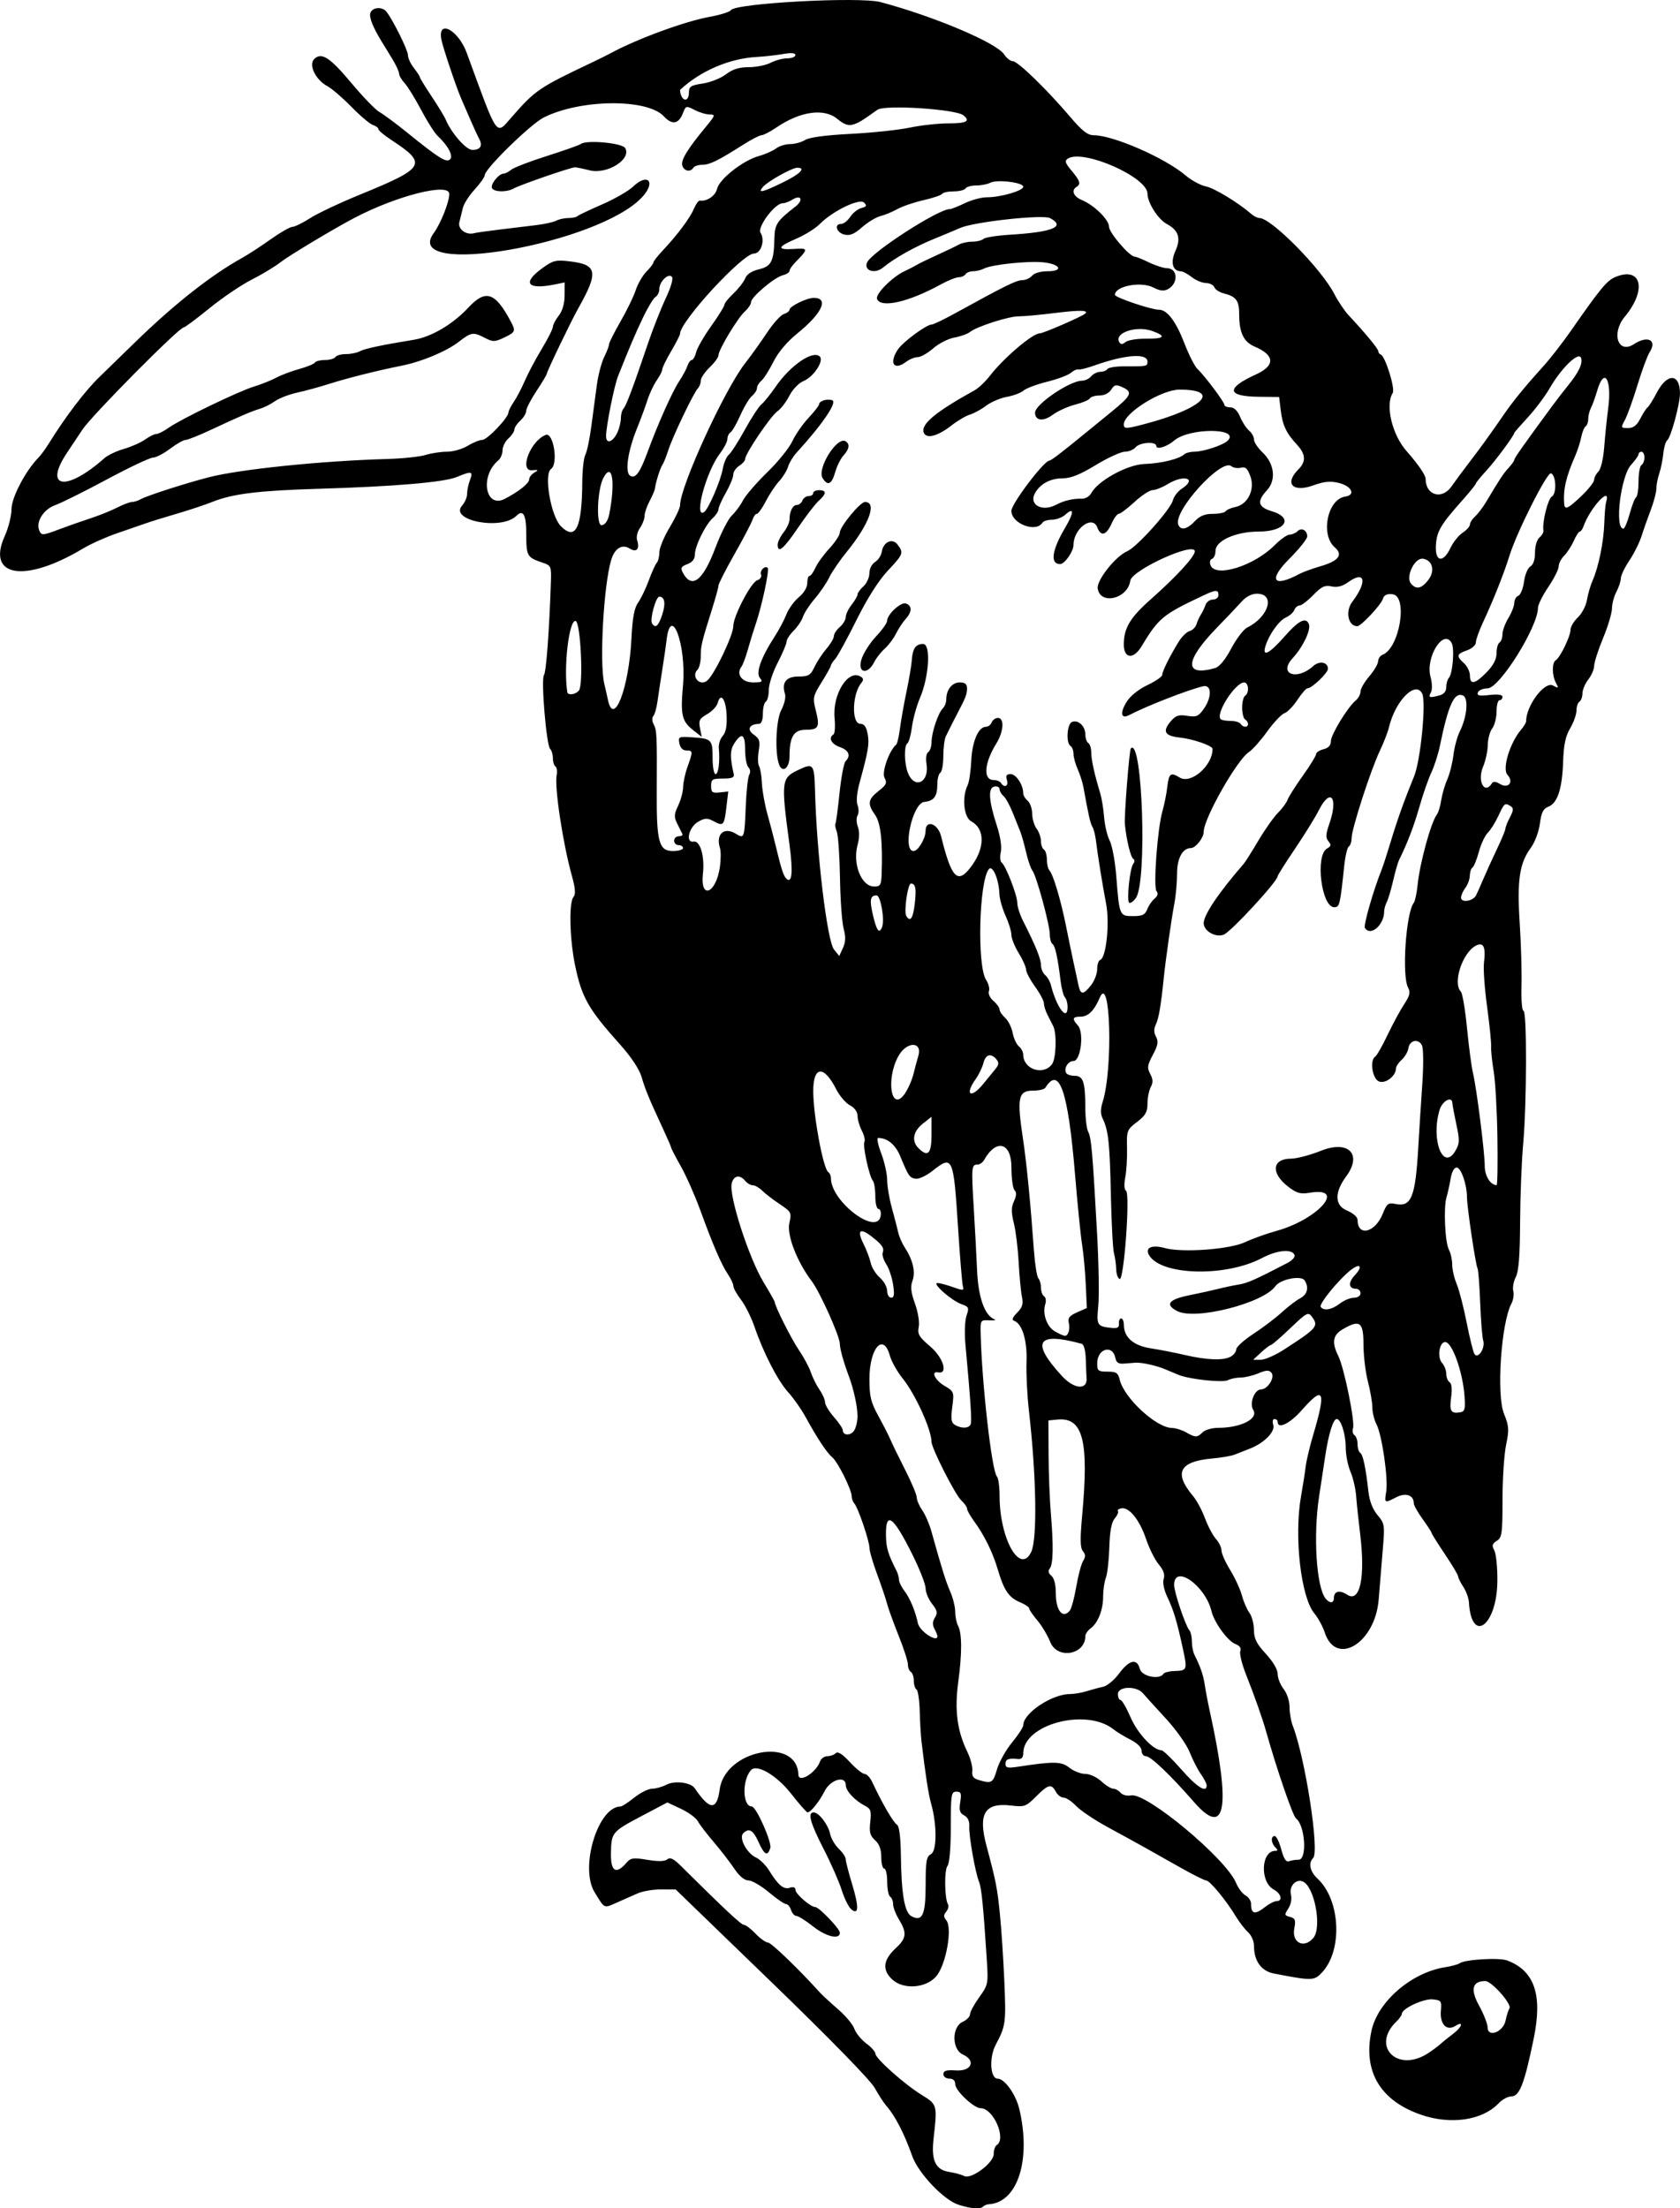
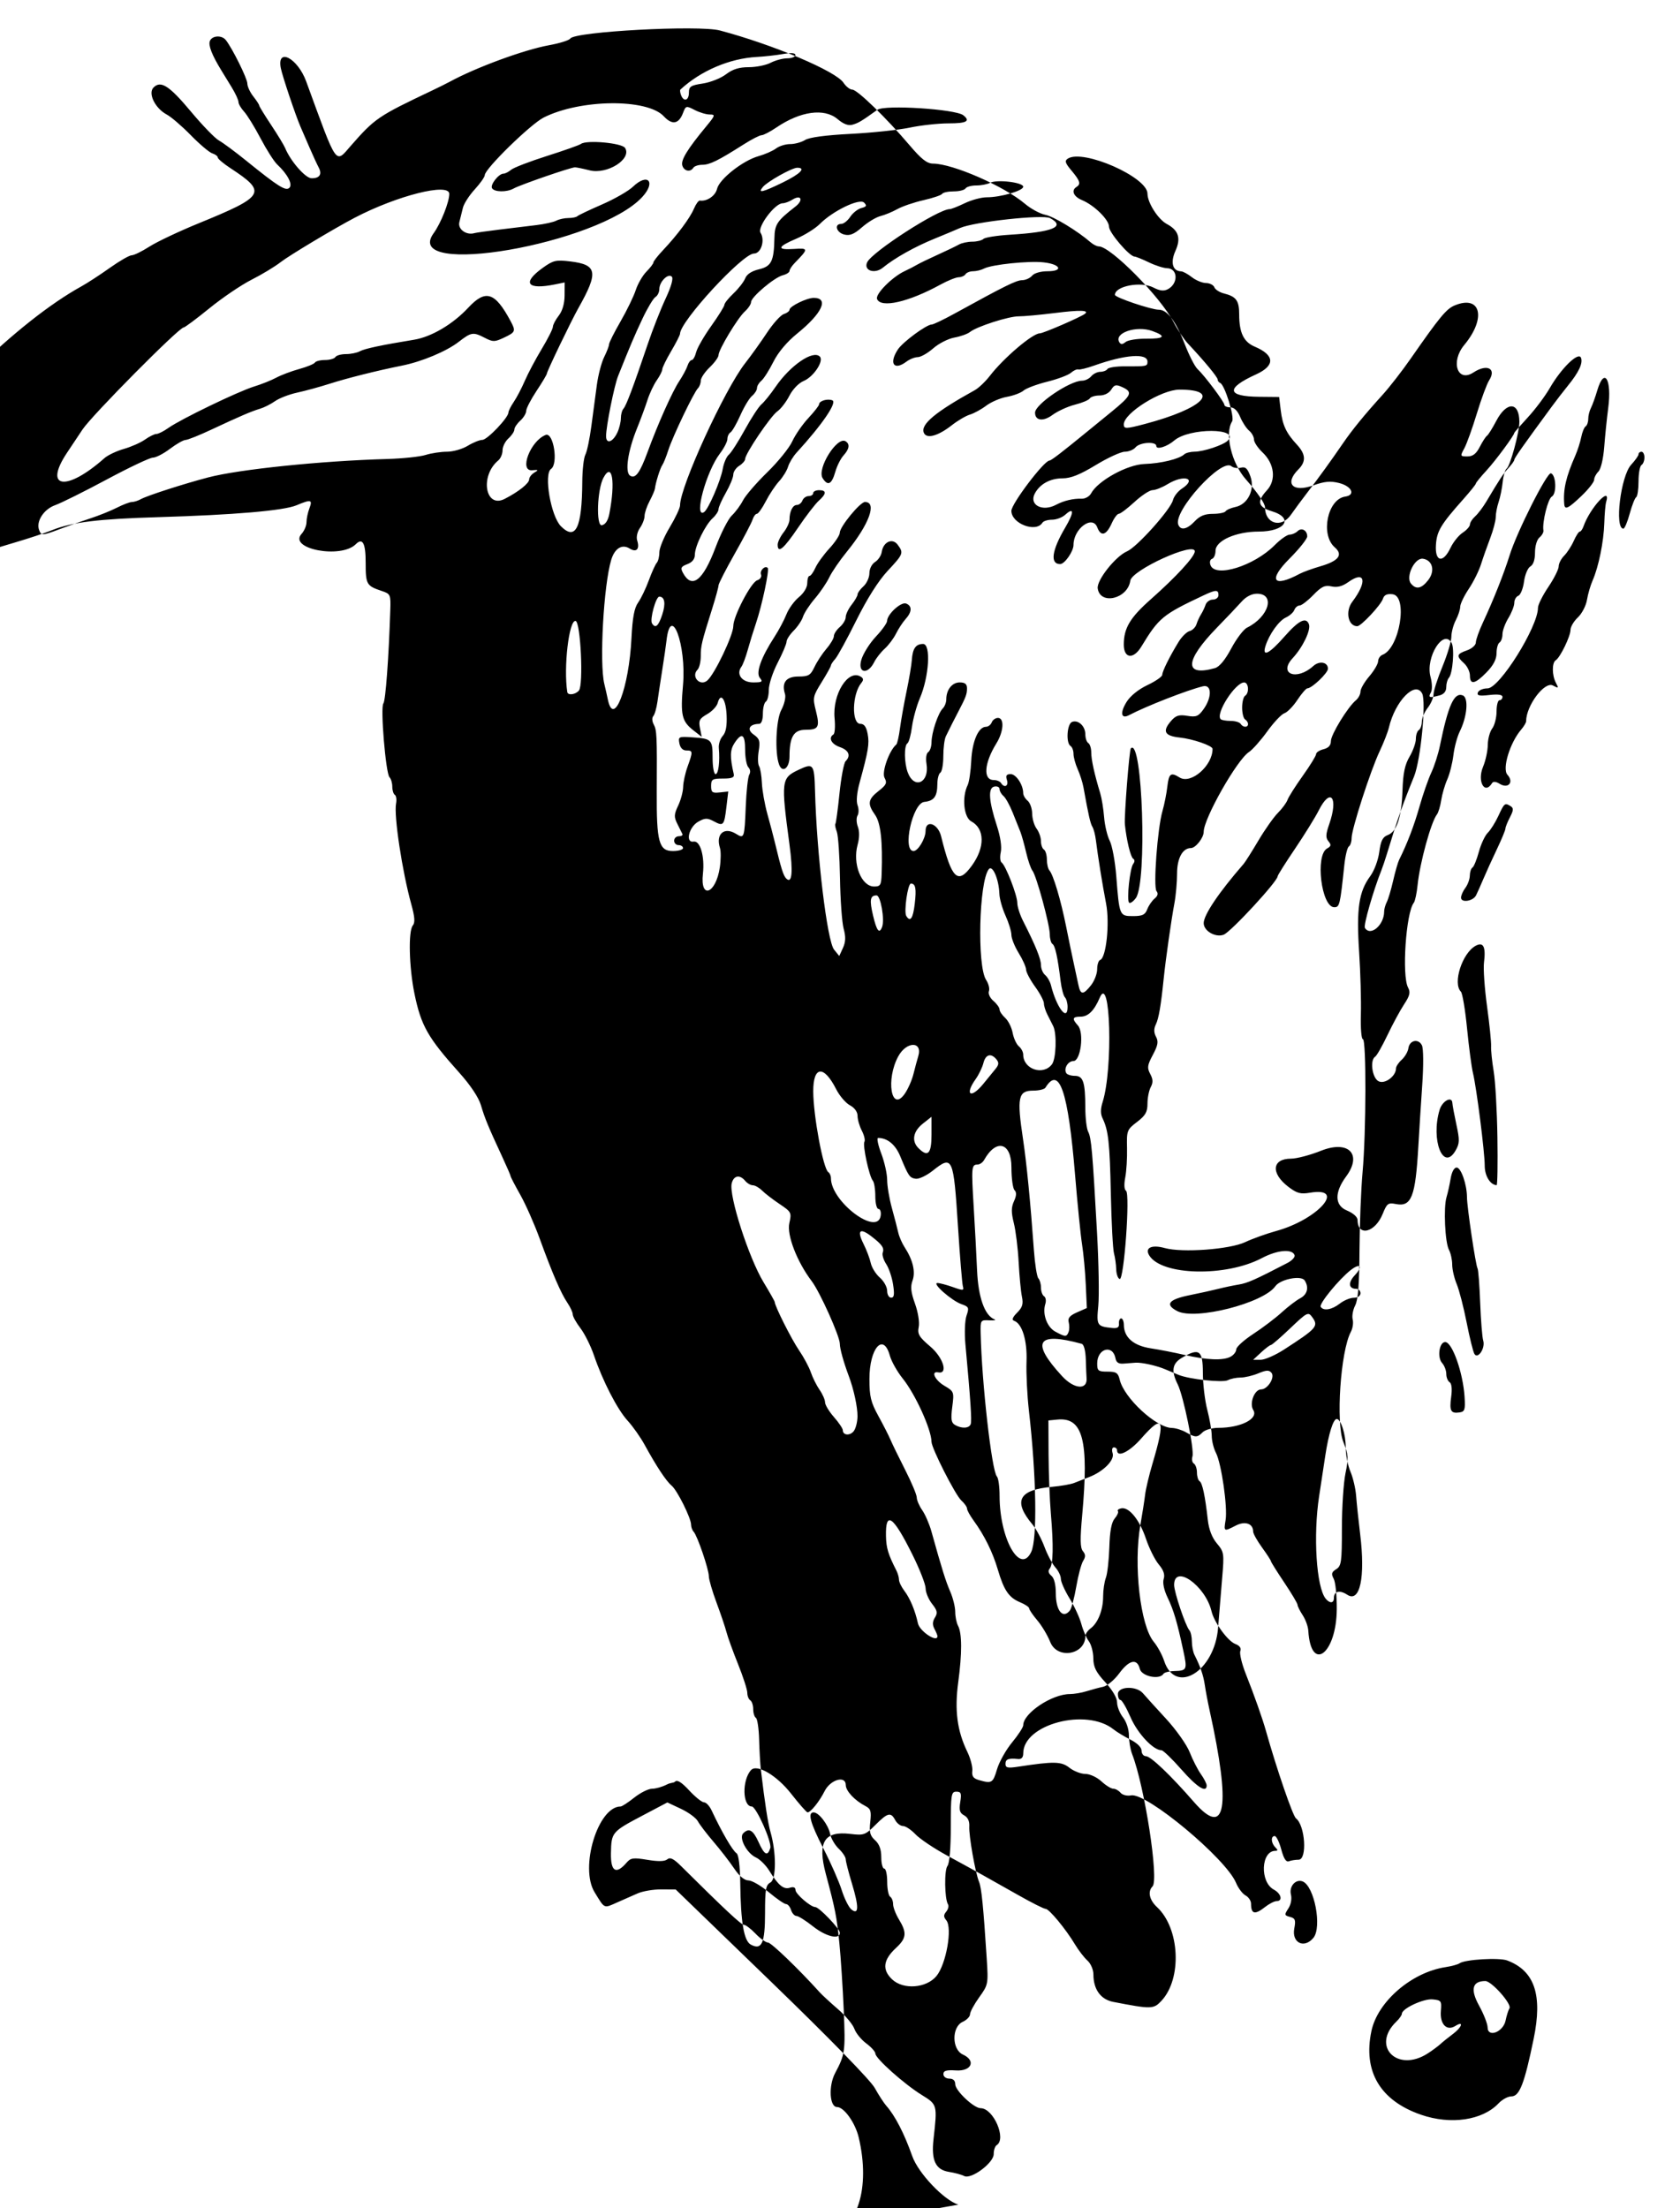
<svg xmlns="http://www.w3.org/2000/svg" width="160.27mm" height="210.69mm" version="1.1" viewBox="0 0 567.87 746.55">
  <g transform="translate(-65.187 -173.45)">
-     <path d="m389.11 918.76c-4.915-1.573-13.535-10.658-15.564-16.402-2.704-7.655-5.81-13.681-8.785-17.037-0.814-0.919-2.566-3.622-3.893-6.007-1.469-2.64-15.102-16.612-34.853-35.72l-32.44-31.383-4.849-0.03c-2.667-0.017-6.267 0.591-8 1.351-1.733 0.76-4.794 2.11-6.802 3-4.763 2.112-4.231 2.343-7.749-3.373-5.14-8.354 1.125-29.008 8.799-29.008 0.454 0 2.525-1.35 4.601-3 2.076-1.65 4.787-3 6.023-3s3.466-0.632 4.954-1.404c2.72-1.411 8.155-0.712 9.452 1.215 5.057 7.513 7.487 7.646 8.44 0.461 1.788-13.481 26.203-18.089 26.607-5.022 0.092 2.981 5.963-0.618 7.34-4.5 0.341-0.963 1.445-1.75 2.452-1.75s2.291-0.459 2.852-1.02c0.694-0.694 2.211 0.266 4.74 3 2.046 2.211 4.301 4.02 5.011 4.02 0.71 0 1.869 1.238 2.576 2.75 3.421 7.317 7.094 13.629 8.418 14.468 0.697 0.442 1.179 4.292 1.252 10 0.169 13.388 1.239 19.635 3.577 20.886 3.708 1.984 4.806-0.458 4.806-10.691 0-8.008 0.26-9.481 1.818-10.316 2.013-1.077 2.022-10.08 0.017-17.097-0.883-3.091-1.893-9.631-3.242-21-0.228-1.925-0.496-6.536-0.595-10.247-0.099-3.711-0.589-7-1.089-7.309-0.5-0.309-0.909-1.634-0.909-2.944s-0.45-2.66-1-3c-0.55-0.34-1-1.48-1-2.533s-1.407-5.414-3.127-9.691-3.474-9.126-3.898-10.776c-0.424-1.65-1.942-6.148-3.373-9.996-1.431-3.848-2.602-7.868-2.602-8.933 0-2.325-3.867-13.677-5.117-15.021-0.486-0.522-0.884-1.604-0.884-2.404 0-2.229-4.694-11.648-6.589-13.22-1.835-1.523-5.13-6.508-9.106-13.776-1.399-2.558-3.982-6.225-5.74-8.15-3.513-3.847-8.41-13.356-11.428-22.19-1.069-3.129-3.112-7.222-4.54-9.094s-2.597-3.968-2.597-4.656c0-0.688-0.806-2.446-1.792-3.906-2.223-3.293-5.11-9.973-9.359-21.654-1.801-4.95-4.753-11.631-6.562-14.846-1.808-3.215-3.288-6.056-3.288-6.313 0-0.257-1.294-3.251-2.875-6.654-4.656-10.018-5.865-12.95-7.172-17.382-0.769-2.608-3.546-6.772-7.345-11.009-10.606-11.832-12.875-15.831-15.101-26.608-1.84-8.906-2.148-21.211-0.579-23.102 0.823-0.992 0.69-2.859-0.514-7.212-3.076-11.117-5.92-29.947-5.14-34.027 0.252-1.317 0.068-2.635-0.408-2.929-0.476-0.294-0.866-1.544-0.866-2.776s-0.425-2.668-0.944-3.191c-1.273-1.282-3.131-23.654-2.071-24.935 0.741-0.895 1.807-15.271 2.336-31.51 0.172-5.278 0.06-5.535-2.821-6.5-5.231-1.752-5.5-2.22-5.5-9.564 0-6.652-1.031-8.576-3.352-6.256-5.004 5.004-22.916 1.583-18.317-3.498 0.918-1.015 1.669-2.792 1.669-3.951s0.439-3.26 0.975-4.671c1.133-2.98 0.578-3.112-4.386-1.038-4.324 1.807-21.02 3.24-46.589 4-20.401 0.606-29.217 1.683-36 4.397-2.475 0.99-7.875 2.79-12 3.998s-8.85 2.672-10.5 3.252c-1.65 0.58-6.062 2.104-9.803 3.387s-8.917 3.6-11.5 5.15c-19.671 11.801-32.797 9.713-26.483-4.212 1.247-2.75 2.271-6.843 2.277-9.095 0.009-3.915 4.723-12.915 9.114-17.405 0.807-0.825 2.351-2.925 3.431-4.667 5.694-9.179 12.299-17.873 17.146-22.567 2.991-2.897 8.224-7.991 11.628-11.321 13.342-13.05 26.097-23.134 36.615-28.945 1.991-1.1 6.31-3.913 9.597-6.25s6.613-4.25 7.39-4.25c0.777 0 3.477-1.323 6-2.939s9.988-5.149 16.588-7.849c22.571-9.235 23.277-10.463 10.75-18.687-2.337-1.535-4.25-3.15-4.25-3.59 0-0.44-0.828-1.062-1.84-1.384-1.012-0.321-4.274-3.077-7.25-6.124-2.976-3.047-6.64-6.197-8.143-7-3.96-2.115-6.435-7.186-4.468-9.153 2.463-2.463 5.319-0.612 12.717 8.246 3.849 4.608 8.073 8.964 9.387 9.68 1.314 0.716 5.473 3.797 9.243 6.848 10.826 8.762 13.359 10.348 14.579 9.128 1.169-1.169-0.639-4.614-4.134-7.879-1.057-0.987-3.579-4.945-5.605-8.795s-4.54-7.929-5.585-9.064-1.901-2.608-1.901-3.271c0-0.664-1.026-2.885-2.28-4.936-1.254-2.051-2.832-4.629-3.506-5.729-3.144-5.127-4.447-8.45-3.887-9.909 0.727-1.895 4.027-2.103 5.407-0.341 2.247 2.871 7.266 13.009 7.266 14.677 0 0.992 0.9 2.948 2 4.346s2 2.777 2 3.064c0 0.287 1.815 3.253 4.032 6.592s4.355 6.858 4.75 7.821c1.814 4.423 6.833 10.176 8.909 10.212 2.745 0.048 3.663-1.348 2.414-3.671-0.529-0.985-1.935-4.041-3.124-6.791s-2.553-5.9-3.03-7c-1.643-3.785-6.083-17.004-6.628-19.738-1.428-7.153 5.682-3.447 8.576 4.471 10.662 29.165 9.745 27.845 15.101 21.731 8.132-9.282 9.165-9.984 27.5-18.687 2.2-1.044 4.9-2.389 6-2.987 8.836-4.809 25.083-10.778 33.5-12.307 3.575-0.649 6.799-1.662 7.164-2.251 1.462-2.358 43.46-4.624 50.585-2.729 18.069 4.806 39.204 13.749 41.779 17.68 0.835 1.275 2.174 2.317 2.976 2.317 1.664 0 11.463 9.518 19.306 18.75 4.067 4.788 5.938 6.253 8 6.261 6.64 0.027 24.036 7.635 31.047 13.579 2.004 1.699 5.091 3.372 6.859 3.718 2.835 0.554 10.864 5.427 15.364 9.325 0.868 0.752 2.102 1.367 2.741 1.367 4.019 0 20.882 17.091 25.304 25.646 1.307 2.528 3.501 5.794 4.876 7.258 5.46 5.811 10 11.302 10 12.095 0 0.459 0.384 0.985 0.853 1.169 1.533 0.599 4.936 11.559 4.031 12.986-2.579 4.069-0.22 14.07 4.613 19.558 3.969 4.507 6.503 8.193 6.503 9.461 0 5.594 5.52 7.213 8.752 2.566 1.238-1.781 3.812-5.263 5.718-7.738 3.784-4.912 7.673-10.291 11.931-16.5 3.146-4.587 7.268-9.63 13.342-16.324 2.333-2.572 6.609-8.075 9.5-12.231 9.86-14.169 12.06-16.828 14.889-18 8.845-3.664 10.764 4.312 3.22 13.381-4.718 5.672-2.308 12.841 3.121 9.283 4.59-3.007 7.867-1.344 5.286 2.684-0.777 1.213-2.644 6.256-4.149 11.206s-3.407 10.238-4.229 11.75c-1.45 2.669-1.42 2.75 1.037 2.75 1.847 0 2.981-0.878 4.196-3.25 0.916-1.788 2.012-3.477 2.436-3.754 0.424-0.277 1.828-2.522 3.119-4.988 3.499-6.683 7.778-6.543 7.816 0.257 0.02 3.547-3.102 15.038-4.312 15.871-0.508 0.35-1.102 2.375-1.32 4.5-0.218 2.125-0.837 5.168-1.375 6.763-0.538 1.595-0.978 3.897-0.978 5.117 0 1.22-0.84 4.415-1.866 7.101-1.026 2.686-2.435 6.683-3.13 8.883-0.695 2.2-2.555 5.935-4.134 8.3-1.578 2.365-2.873 5.065-2.876 6-3e-3 0.935-0.678 2.989-1.5 4.564s-1.494 4.101-1.494 5.612-1.35 6.022-3 10.023c-1.65 4.001-3.01 8.226-3.022 9.387s-0.902 3.237-1.978 4.612c-1.075 1.375-1.966 3.486-1.978 4.691-0.012 1.205-0.472 2.469-1.022 2.809-0.55 0.34-1 1.691-1 3.002s-0.959 4.009-2.131 5.996c-1.586 2.687-2.196 5.582-2.384 11.307-0.299 9.126-1.901 14.023-4.969 15.189-1.746 0.664-2.381 1.927-2.888 5.749-0.364 2.745-1.709 6.334-3.06 8.165-3.844 5.21-4.696 10.995-3.753 25.481 0.461 7.089 0.731 16.651 0.598 21.25-0.132 4.599 0.171 8.361 0.673 8.361 1.196 0 1.124 31.436-0.103 45-0.522 5.775-0.989 17.67-1.036 26.434-0.061 11.432-0.475 16.686-1.463 18.597-0.757 1.465-1.136 3.586-0.841 4.714s0.018 3.02-0.616 4.204c-3.486 6.513-5.134 30.83-2.527 37.274 1.696 4.192 1.775 5.379 0.705 10.56-0.663 3.211-1.206 11.544-1.206 18.519 0 11.445-0.188 12.799-1.93 13.887-1.575 0.984-1.729 1.581-0.835 3.251 0.602 1.125 1.067 5.747 1.032 10.27-0.117 15.158-8.746 21.642-9.627 7.234-0.086-1.406-0.94-3.753-1.898-5.215s-1.742-3.041-1.742-3.507c0-0.467-2.025-3.869-4.5-7.559-2.475-3.69-4.5-6.928-4.5-7.195 0-0.267-1.35-2.349-3-4.626s-3-4.694-3-5.369c0-2.727-2.719-3.669-5.878-2.035-4.044 2.091-4.079 2.073-3.436-1.886 0.711-4.38-1.412-19.123-3.272-22.718-0.777-1.504-1.414-4.084-1.414-5.734s-0.675-5.592-1.5-8.76c-0.825-3.167-1.5-8.814-1.5-12.549 0-7.643-1.242-8.532-7.096-5.074-3.278 1.937-3.674 4.435-1.417 8.958 1.963 3.936 5.691 22.191 4.985 24.414-0.304 0.959-0.085 2.033 0.487 2.387 0.572 0.354 1.041 1.715 1.041 3.025 0 1.31 0.4 2.629 0.89 2.932 0.945 0.584 1.861 4.896 2.776 13.058 0.367 3.276 1.425 6.018 3.079 7.984 2.413 2.868 2.489 3.352 1.794 11.51-0.399 4.684-1.028 12.341-1.397 17.016-1.166 14.767-14.422 22.872-18.241 11.153-0.655-2.009-2.233-4.904-3.507-6.434-4.55-5.462-6.897-26.005-4.514-39.519 0.65-3.685 1.367-8.275 1.595-10.2 0.228-1.925 1.35-6.65 2.493-10.5 4.502-15.158 3.66-17.021-3.833-8.478-3.946 4.5-8.134 6.547-8.134 3.978 0-0.55-0.48-1-1.067-1-0.611 0-0.797 0.852-0.435 1.992 0.732 2.307-3.135 6.205-7.997 8.063-1.65 0.631-3.9 1.516-5 1.968-1.1 0.452-4.475 1.043-7.5 1.314-11.287 1.01-13.253 4.819-6.582 12.748 1.205 1.432 3.014 4.812 4.02 7.51s2.669 5.834 3.695 6.97 1.866 2.886 1.866 3.889 1.322 3.974 2.939 6.601 3.407 6.515 3.979 8.642c0.572 2.126 1.711 4.752 2.53 5.835 0.819 1.083 1.503 3.667 1.52 5.741 0.025 2.987 0.864 4.676 4.032 8.112 2.446 2.653 4 5.312 4 6.843 0 1.377 0.9 3.647 2 5.046 1.141 1.451 2 4.057 2 6.07 0 1.94 0.49 4.794 1.09 6.342 4.237 10.945 9.104 42.521 6.894 44.732-1.698 1.698-1.078 4.592 1.496 6.978 7.735 7.169 8.55 24.164 1.52 31.695-2.663 2.853-3.357 2.868-16.296 0.368-4.232-0.818-6.704-4.23-6.704-9.252 0-1.64-0.881-3.692-2.032-4.734-1.118-1.012-2.993-3.444-4.167-5.405-3.14-5.244-8.779-12.066-9.973-12.066-0.571 0-4.704-2.079-9.183-4.621-10.407-5.905-14.31-8.075-24.144-13.425-4.4-2.394-9.193-5.613-10.651-7.153-1.458-1.54-3.355-2.801-4.215-2.801-0.86 0-2.045-0.9-2.634-2-1.49-2.785-2.535-2.532-6.688 1.621-3.417 3.417-3.895 3.588-8.498 3.043-8.838-1.047-11.155 2.75-8.268 13.552 3.218 12.044 3.669 14.341 4.567 23.284 0.497 4.95 1.169 15.246 1.494 22.881 0.585 13.755 0.435 14.842-2.905 21.119-2.306 4.333-1.913 11.5 0.631 11.5 2.351 0 6.14 5.3 7.315 10.232 4.095 17.186-0.55 31.679-10.328 32.227-0.649 0.036-1.511 0.398-1.917 0.803-0.965 0.965-4.07 0.723-8.37-0.653zm11.966-17.098c0-1.316 0.45-2.671 1-3.011 3.412-2.109-1.093-12.5-5.42-12.5-2.285 0-8.58-5.945-8.58-8.104 0-1.23-0.703-1.896-2-1.896-1.122 0-2-0.667-2-1.518 0-1.161 0.999-1.455 4.25-1.25 5.288 0.334 6.859-3.314 2.318-5.383-3.75-1.708-3.797-9.332-0.068-11.031 1.375-0.626 2.5-1.781 2.5-2.565s1.396-3.37 3.103-5.747c3.051-4.248 3.093-4.469 2.535-13.163-1.12-17.433-1.763-23.874-2.581-25.843-1.271-3.06-3.494-15.657-3.307-18.737 0.109-1.783-0.494-3.091-1.729-3.751-1.503-0.805-1.778-1.738-1.328-4.513 0.48-2.959 0.278-3.499-1.313-3.498-1.735 1.1e-4 -1.881 0.917-1.881 11.846 0 7.26-0.435 12.39-1.123 13.25-1.124 1.406-0.991 11.101 0.178 12.993 0.339 0.549 0.073 1.653-0.592 2.454-0.945 1.139-0.942 1.778 0.017 2.932 2.127 2.563-0.041 14.859-3.321 18.839-3.404 4.13-11.203 4.721-14.989 1.136-3.469-3.285-3.043-6.618 1.365-10.687 3.483-3.214 3.672-5.092 0.961-9.538-1.098-1.801-1.996-4.137-1.996-5.191 0-1.054-0.45-2.195-1-2.535-0.55-0.34-1-2.616-1-5.059s-0.45-4.441-1-4.441-1-1.73-1-3.845c0-2.637-0.66-4.443-2.102-5.747-1.7-1.539-2.01-2.721-1.62-6.184 0.409-3.631 0.159-4.448-1.648-5.378-3.591-1.847-6.63-5.096-6.63-7.087 0-3.361-5.198-1.865-7.157 2.06-1.727 3.458-4.713 7.181-5.76 7.181-0.334 0-2.837-2.846-5.561-6.324-4.858-6.202-11.567-10.152-13.549-7.977-3.087 3.386-2.903 12.301 0.254 12.301 1.484 0 6.872 12.117 6.253 14.064-0.924 2.911-1.984 2.361-3.979-2.064-1.835-4.069-3.24-4.86-5.182-2.918-1.529 1.529 1.236 6.757 4.316 8.16 1.329 0.605 3.349 2.61 4.489 4.456 3.075 4.975 4.853 6.444 6.983 5.768 1.234-0.392 1.895-0.121 1.895 0.778 0 1.327 5.13 5.755 6.667 5.755 1.299 0 8.333 7.346 8.333 8.703 0 2.436-4.713 1.302-9.109-2.193-2.415-1.92-4.923-3.495-5.573-3.5-0.65-5e-3 -1.468-0.91-1.817-2.01-0.349-1.1-1.105-2-1.679-2s-3.194-1.8-5.821-4-5.732-4-6.898-4c-1.366 0-3.096-1.451-4.861-4.075-1.507-2.241-4.633-6.285-6.947-8.984s-4.696-5.823-5.293-6.94c-0.598-1.117-3.163-3.007-5.7-4.199l-4.613-2.168-8.396 4.434c-10.381 5.482-10.534 5.664-10.675 12.699-0.125 6.246 1.721 7.37 5.289 3.219 1.392-1.62 2.291-1.742 7.031-0.952 3.67 0.611 5.853 0.558 6.723-0.164 0.965-0.801 2.135-0.228 4.662 2.281 14.751 14.645 20.327 19.857 21.243 19.854 0.585-2e-3 2.356 1.346 3.937 2.996s3.472 3 4.203 3c1.08 0 10.344 8.918 17.526 16.871 0.809 0.896 3.556 3.429 6.105 5.629s5.053 5.196 5.566 6.658c0.512 1.462 2.32 3.684 4.016 4.938 1.696 1.254 3.084 2.805 3.084 3.447 0 1.613 9.759 10.321 15.644 13.959 5.321 3.289 5.321 3.29 4.008 14.998-0.802 7.15 0.691 10.311 5.21 11.029 2.001 0.318 4.314 0.944 5.139 1.392 2.338 1.268 10-4.41 10-7.41zm-48.113-82.711c-0.887-0.715-2.358-3.661-3.269-6.546-0.911-2.885-3.672-9.165-6.137-13.954-4.492-8.729-5.464-12.299-3.348-12.299 1.754 0 4.95 4.165 5.568 7.255 0.306 1.53 1.616 3.787 2.91 5.014 1.295 1.227 2.362 2.836 2.371 3.576 0.01 0.74 0.954 4.43 2.1 8.201 2.403 7.911 2.338 10.796-0.196 8.754zm156.18 9.616c2.993-3.606 0.318-17.562-3.658-19.088-2.332-0.895-4.621 1.7-3.93 4.454 0.361 1.438-3e-3 3.365-0.89 4.72-1.388 2.118-1.345 2.33 0.577 2.833 1.761 0.461 1.981 1.058 1.443 3.926-0.908 4.843 3.337 6.917 6.459 3.156zm-16.35-10.42c1.398-1.1 3.157-2 3.908-2 2.186 0 1.575-2.55-0.932-3.892-4.776-2.556-4.357-13.109 0.521-13.109 0.889 0 0.884-0.293-0.023-1.2-1.458-1.458-1.579-3.8-0.196-3.8 0.552 0 1.548 2.036 2.214 4.525 0.836 3.125 1.633 4.362 2.578 4 0.752-0.289 2.231-0.525 3.286-0.525 2.965 0 2.221-11.622-0.894-13.98-1.071-0.811-6.548-16.767-10.133-29.52-1.207-4.294-3.936-12.017-6.8-19.243-1.361-3.434-2.208-6.936-1.883-7.782 0.386-1.006-0.196-1.838-1.682-2.403-2.562-0.974-7.153-7.286-8.053-11.072-2.063-8.678-12.636-16.111-12.636-8.884 0 2.418 3.846 13.843 5.162 15.334 0.461 0.522 0.838 2.216 0.838 3.764s0.398 3.595 0.883 4.55c1.992 3.916 3.019 6.921 3.499 10.236 0.279 1.925 1.002 5.75 1.608 8.5 7.278 33.038 5.519 43.388-5.269 31.008-7.97-9.146-14.641-15.508-16.261-15.508-0.803 0-1.46-0.829-1.46-1.843 0-1.125-1.46-2.581-3.75-3.739-2.062-1.043-4.65-2.616-5.75-3.495-9.209-7.359-30.5-1.704-30.5 8.101 0 1.403-0.582 2.042-1.75 1.924-3.27-0.333-4.25 0.05-4.25 1.657 0 1.324 0.745 1.491 4.25 0.955 12.158-1.859 14.617-1.81 17.361 0.349 1.462 1.15 3.882 2.091 5.378 2.091 1.514 0 3.914 1.108 5.417 2.5 1.484 1.375 3.294 2.5 4.024 2.5 0.729 0 1.834 0.612 2.455 1.36 0.632 0.761 2.203 1.155 3.569 0.894 5.241-1.002 32.076 21.367 35.474 29.57 0.741 1.789 2.186 3.701 3.21 4.25 1.025 0.548 1.863 1.806 1.863 2.795 0 3.532 1.284 3.84 4.727 1.131zm-19.727-41.096c0-0.603-0.879-2.33-1.954-3.839-1.074-1.509-2.773-4.829-3.774-7.378-1.006-2.56-4.618-7.667-8.072-11.411-3.438-3.727-6.915-7.564-7.726-8.527-2.183-2.59-8.475-2.404-8.475 0.25 0 1.1 0.391 2 0.869 2s2.019 2.651 3.424 5.891c2.369 5.462 7.67 11.109 10.429 11.109 0.568 0 3.602 2.925 6.74 6.5 5.276 6.009 8.538 8.074 8.538 5.404zm-70.877-5.455c0.739-2.503 3.039-6.602 5.11-9.109 2.072-2.507 3.767-5.124 3.767-5.814 0-4.051 9.695-10.526 15.762-10.526 1.428 0 3.978-0.434 5.667-0.965 1.689-0.531 4.196-1.203 5.571-1.493 1.375-0.29 3.824-2.331 5.442-4.535 3.37-4.59 6.05-5.169 6.969-1.507 0.636 2.535 6.677 3.785 7.995 1.653 0.288-0.466 1.936-0.887 3.662-0.936 4.298-0.122 4.425-0.414 3.019-6.962-2.078-9.679-3.234-13.58-5.304-17.898-1.218-2.541-1.725-4.964-1.311-6.269 0.469-1.476-0.042-2.978-1.67-4.913-1.29-1.532-3.235-5.435-4.323-8.673-2.149-6.393-5.713-10.798-8.328-10.294-0.908 0.175-1.425 0.602-1.15 0.949 0.275 0.347-0.212 1.466-1.082 2.486-1.095 1.284-1.656 4.278-1.822 9.73-0.132 4.331-0.658 8.973-1.168 10.315-0.51 1.342-0.928 4.189-0.928 6.328 0 4.53-1.728 8.934-4.235 10.789-0.971 0.719-1.765 1.872-1.765 2.563 0 6.387-9.501 8.023-11.876 2.045-0.893-2.247-2.861-5.544-4.374-7.327s-2.75-3.603-2.75-4.044c0-0.441-1.385-1.376-3.078-2.077-3.78-1.566-5.461-4.034-7.522-11.047-1.72-5.853-4.555-11.603-8.141-16.515-1.243-1.702-2.259-3.545-2.259-4.095 0-0.55-0.876-1.793-1.946-2.762-2.009-1.818-10.043-17.631-10.068-19.817-0.05-4.198-5.471-16.116-9.738-21.408-1.852-2.297-3.812-5.785-4.354-7.75-2.183-7.907-6.893-2.51-6.892 7.899 1.8e-4 5.943 0.467 7.877 3.026 12.527 1.664 3.025 3.498 6.625 4.077 8 0.578 1.375 2.816 5.969 4.974 10.208 2.158 4.239 3.923 8.445 3.923 9.346 0 0.901 0.831 2.832 1.846 4.292 1.015 1.46 2.411 4.679 3.101 7.154 3.58 12.836 4.831 16.837 6.368 20.372 0.926 2.13 1.685 5.197 1.685 6.816s0.427 3.742 0.949 4.717c1.363 2.546 1.386 9.322 0.067 19.095-1.279 9.47-0.369 16.43 3.078 23.537 1.077 2.22 1.834 5.113 1.682 6.428-0.209 1.811 0.331 2.566 2.224 3.113 4.351 1.257 4.75 1.02 6.123-3.629zm-20.123-45.015c0-0.311-0.46-1.426-1.023-2.477-0.72-1.346-0.671-2.474 0.166-3.815 0.982-1.572 0.811-2.384-0.977-4.658-1.191-1.515-2.166-3.854-2.166-5.199s-1.996-6.462-4.436-11.373c-6.566-13.213-9.157-15.034-8.967-6.3 0.087 4.011 0.734 6.147 3.52 11.624 0.486 0.955 0.883 2.357 0.883 3.115 0 0.758 0.818 2.452 1.817 3.764 1.917 2.515 3.647 6.661 4.58 10.972 0.586 2.709 6.603 6.67 6.603 4.347zm44.76-8.68c0.55-0.688 1.524-4.325 2.166-8.084 0.642-3.759 1.683-7.66 2.313-8.669 0.87-1.393 0.852-2.189-0.073-3.304-0.931-1.121-0.985-4.039-0.23-12.331 2.287-25.126 0.232-33.004-8.386-32.16l-3.044 0.298 0.053 11.5c0.029 6.325 0.377 15.325 0.773 20 0.93 10.978 0.799 17.145-0.396 18.584-0.631 0.761-0.443 1.576 0.557 2.406 0.955 0.793 1.512 2.978 1.512 5.933 0 5.902 2.371 8.808 4.755 5.828zm89.245-4.191c0-2.352 1.922-2.84 4.509-1.145 4.303 2.82 6.156-5.818 4.38-20.414-0.569-4.675-1.185-10.525-1.37-13-0.184-2.475-1.052-6.173-1.927-8.218-0.876-2.045-1.592-5.736-1.592-8.203 0-4.42-1.637-9.579-3.039-9.579-1.191 0-2.772 5.091-3.882 12.5-0.577 3.85-1.505 9.962-2.064 13.582-2.055 13.323-0.941 30.8 2.211 34.668 1.368 1.679 2.774 1.582 2.774-0.191zm-102.32-15.59c2.108-4.399 1.764-25.602-0.778-47.854-0.589-5.16-0.95-12.585-0.801-16.5 0.274-7.208-1.486-12.913-4.272-13.841-0.787-0.262-0.41-1.202 1.083-2.695 1.816-1.816 2.155-2.945 1.635-5.438-0.361-1.73-0.86-6.971-1.108-11.646-0.248-4.675-0.98-10.619-1.626-13.21-0.913-3.662-0.901-5.309 0.052-7.402 0.855-1.877 0.909-3.01 0.179-3.74-0.576-0.576-1.048-4.06-1.048-7.741 0-8.404-5.133-9.78-9.223-2.474-0.482 0.862-1.492 1.567-2.244 1.567-2.023 0-2.102 0.872-1.288 14.245 0.41 6.74 0.924 16.399 1.142 21.462 0.397 9.206 2.565 15.316 5.901 16.628 0.667 0.262-0.138 0.406-1.788 0.321-2.926-0.152-2.998-0.044-2.9 4.344 0.374 16.791 3.757 46.628 5.494 48.45 0.498 0.522 0.904 3.447 0.902 6.5-8e-3 14.523 6.928 26.868 10.687 19.023zm-58.716-45.857c0.03-3.186-1.252-9.123-2.94-13.616-1.752-4.665-3.029-9.261-3.029-10.909 0-2.528-6.729-17.52-9.502-21.17-4.973-6.546-8.472-15.616-7.568-19.616 0.804-3.559 0.683-3.797-3.297-6.466-2.273-1.524-4.937-3.573-5.921-4.554-0.984-0.981-2.391-1.784-3.127-1.784-0.736 0-1.899-0.675-2.583-1.5-1.833-2.208-3.88-1.827-4.551 0.848-1.026 4.087 5.756 25.157 10.758 33.42 2.086 3.447 3.793 6.471 3.793 6.72 0 1.33 5.671 12.598 8.191 16.274 1.607 2.344 3.415 5.719 4.018 7.5 0.603 1.781 1.928 4.433 2.944 5.893 1.016 1.46 1.847 3.357 1.847 4.215 0 0.858 1.35 3.098 3 4.978s3 3.882 3 4.452c0 1.768 2.438 1.958 3.718 0.289 0.67-0.873 1.232-3.111 1.25-4.972zm116.67 5.384c0.825-0.825 3.201-1.5 5.279-1.5 7.614 0 13.672-3.076 11.839-6.011-1.41-2.257 0.392-6.989 2.661-6.989 2.212 0 4.754-4.083 3.49-5.606-0.818-0.985-1.736-0.948-4.439 0.182-1.875 0.783-4.577 1.424-6.006 1.424-1.429 0-3.356 0.399-4.282 0.888-1.743 0.919-13.036-0.298-16.684-1.798-1.1-0.452-3.125-1.298-4.5-1.881-2.952-1.25-7.887-2.351-10-2.232-0.825 0.047-2.611 0.183-3.969 0.304-1.774 0.157-2.575-0.344-2.847-1.781-0.914-4.831-6.184-3.347-6.184 1.741 0 2.484 0.347 2.759 3.481 2.759 2.972 0 3.577 0.402 4.137 2.75 1.472 6.165 12.327 16.203 17.612 16.285 1.248 0.019 3.395 0.679 4.77 1.465 3.194 1.826 3.817 1.826 5.643 0zm-78.4-2.75c0.415-1.137-0.044-8.057-1.793-27.029-0.349-3.789-0.179-8.058 0.386-9.679 0.925-2.653 0.779-2.98-1.72-3.852-3.333-1.162-10.176-7.208-8.088-7.146 0.81 0.024 3.175 0.651 5.256 1.394 3.416 1.218 3.738 1.19 3.315-0.294-0.258-0.904-1.003-9.969-1.655-20.144-1.512-23.585-1.817-24.265-8.498-18.956-2.107 1.674-4.71 2.912-5.785 2.75-2.079-0.313-2.439-0.837-5.254-7.644-1.617-3.912-4.335-6.15-7.466-6.15-0.512 0-0.033 2.362 1.065 5.25s1.996 6.915 1.996 8.951c2.7e-4 2.036 0.72 6.311 1.6 9.5 0.88 3.189 1.849 6.924 2.154 8.299 0.305 1.375 1.273 3.6 2.15 4.944 2.79 4.273 3.748 8.32 2.671 11.276-0.751 2.062-0.55 3.949 0.833 7.794 1.037 2.885 1.582 6.285 1.263 7.881-0.481 2.404 0.085 3.359 3.933 6.638 4.386 3.738 6.107 9.408 2.647 8.716-2.575-0.515-1.125 2.626 2.087 4.521 3.274 1.932 3.325 2.067 2.673 7.146-0.532 4.145-0.35 5.361 0.913 6.099 2.253 1.318 4.787 1.191 5.319-0.267zm166.94-9.25c-0.525-8.187-4.175-18.5-6.546-18.5-2.006 0-2.77 5.16-1.049 7.079 0.779 0.868 1.416 2.529 1.416 3.691 0 1.162 0.503 2.423 1.118 2.803 0.698 0.431 0.9 2.283 0.537 4.929-0.652 4.759-0.147 5.713 2.804 5.29 1.795-0.257 2.002-0.895 1.72-5.292zm-127.78-6.372c-0.055-0.62-0.168-3.392-0.25-6.159-0.091-3.065-0.638-5.166-1.4-5.375-15.178-4.171-17.302-0.657-6.613 10.939 4.097 4.445 8.633 4.771 8.263 0.595zm48.666-7.163c1.064-0.569 1.934-1.69 1.934-2.49 0-0.8 2.587-3.147 5.75-5.215s7.475-5.335 9.583-7.26 4.92-4.077 6.25-4.782c2.459-1.304 3.061-3.654 1.548-6.041-1.159-1.828-8.229-0.442-9.916 1.945-4.067 5.751-27.02 11.581-33.138 8.417-4.307-2.227-2.966-3.949 4.204-5.395 3.421-0.69 7.795-1.656 9.72-2.147 1.925-0.491 5.004-1.138 6.841-1.438 2.964-0.484 5.557-1.635 16.459-7.301 1.54-0.801 2.631-1.974 2.423-2.607-0.735-2.243-5.833-1.804-11.035 0.95-12.185 6.451-33.911 5.949-38.098-0.88-1.588-2.591 0.802-3.728 5.252-2.499 5.931 1.638 21.938 0.462 27.157-1.995 2.475-1.165 7.2-2.863 10.5-3.773 14.162-3.905 23.969-15.061 11.368-12.932-3.138 0.53-4.382 0.188-7.242-1.994-6.032-4.601-5.567-9.529 0.898-9.529 1.9 0 6.444-1.197 10.099-2.66 9.316-3.729 14.096 1.138 8.522 8.677-3.994 5.402-3.902 9.769 0.242 11.501 2.168 0.906 3.618 2.204 3.627 3.246 0.05 5.72 5.945 4.244 8.508-2.131 1.402-3.488 1.834-3.811 4.404-3.297 5.285 1.057 6.65-2.411 7.616-19.347 0.298-5.219 0.897-14.663 1.333-20.988 0.455-6.607 0.408-12.27-0.109-13.31-1.185-2.381-4.183-1.748-4.572 0.966-0.168 1.174-1.181 2.927-2.25 3.895-1.069 0.968-1.944 2.28-1.944 2.916 0 2.749-3.97 5.569-6.03 4.283-2.092-1.307-2.8-7.118-1.003-8.229 0.532-0.329 2.405-3.618 4.162-7.309 1.757-3.691 4.282-8.362 5.611-10.379 1.942-2.946 2.205-4.065 1.338-5.684-2.149-4.015-0.71-25.268 1.938-28.647 0.431-0.55 1.01-3.25 1.286-6 0.751-7.482 4.546-21.324 6.549-23.886 0.479-0.613 1.126-2.779 1.438-4.813 0.312-2.034 1.232-5.184 2.044-7 0.812-1.816 1.744-5.506 2.072-8.201 0.328-2.695 1.294-6.295 2.146-8 2.523-5.047 3.053-11.431 1.014-12.213-2.916-1.119-4.905 3.281-7.736 17.113-0.563 2.75-1.865 6.8-2.895 9s-2.829 7.375-3.999 11.5c-1.842 6.493-4.113 12.431-6.885 18-0.411 0.825-1.313 3.975-2.006 7-0.693 3.025-1.661 6.281-2.153 7.236-0.491 0.955-0.893 2.396-0.893 3.203 0 4.606-4.646 8.561-6.511 5.543-0.53-0.858 2.827-12.578 5.581-19.482 0.439-1.1 1.274-3.575 1.856-5.5 3.443-11.386 5.214-16.441 9.193-26.236 2.228-5.484 4.153-25.28 2.724-28.014-2.325-4.449-9.132 2.529-11.244 11.527-0.359 1.528-1.764 5.128-3.124 8-3.092 6.533-9.476 26.294-9.476 29.335 0 1.248-0.419 2.528-0.93 2.844-0.512 0.316-1.202 3.155-1.536 6.309-1.429 13.535-1.596 14.234-3.396 14.234-4.36 0-6.516-17.57-2.436-19.854 1.381-0.773 1.469-1.234 0.468-2.441-0.987-1.189-0.93-2.366 0.283-5.847 3.135-9.003 0.429-12.515-3.552-4.608-1.177 2.337-4.786 8.168-8.02 12.957-3.234 4.789-5.881 8.983-5.881 9.321 0 1.717-15.85 18.872-18.262 19.766-2.775 1.028-6.738-1.272-6.738-3.91 0-2.792 5.118-10.387 13.5-20.032 0.55-0.633 2.8-4.19 5-7.905s5.17-7.923 6.599-9.351 2.888-3.41 3.241-4.404c0.353-0.994 2.671-4.652 5.151-8.127s4.509-6.776 4.509-7.334c0-0.558 1.125-1.297 2.5-1.642 1.687-0.423 2.5-1.32 2.5-2.755 0-2.204 5.695-11.507 8.438-13.783 0.859-0.713 1.562-2.046 1.562-2.962 0-0.916 1.332-3.223 2.959-5.128 1.628-1.904 2.978-4.202 3-5.105 0.022-0.904 0.697-1.895 1.5-2.203 5.764-2.212 8.675-19.849 3.377-20.462-1.879-0.217-2.836 0.232-3.246 1.525-0.666 2.1-7.384 9.283-8.681 9.283-3.095 0-4.122-5.033-1.684-8.253 5.157-6.812 4.373-10.733-1.333-6.671-2.037 1.45-3.75 1.894-5.679 1.47-2.265-0.498-3.378 0.029-6.184 2.923-1.882 1.942-3.96 3.53-4.618 3.53-0.658 0-1.457 0.679-1.776 1.509-0.318 0.83-1.609 1.978-2.869 2.552-2.358 1.074-5.666 5.723-6.896 9.69-1.191 3.841 1.334 2.562 6.442-3.263 4.763-5.431 7.282-6.708 8.25-4.184 0.748 1.948-2.029 7.761-5.498 11.509-4.947 5.345 1.353 7.74 6.975 2.652 2.077-1.879 4.96-1.347 4.96 0.916 0 1.436-5.438 6.62-6.944 6.62-0.435 0-1.958 1.764-3.385 3.92s-3.399 4.18-4.383 4.497c-0.984 0.317-3.588 3.074-5.788 6.126s-5 6.206-6.223 7.008c-4.051 2.659-15.278 22.474-15.278 26.967 0 2.017-2.734 5.482-4.326 5.482-2.807 0-4.674 3.438-4.674 8.606 0 2.913-0.406 7.455-0.903 10.095-1.054 5.598-2.938 18.837-3.602 25.299-0.962 9.364-1.681 13.567-2.674 15.625-0.712 1.476-0.691 2.75 0.069 4.17 0.869 1.624 0.648 2.881-1.075 6.109-1.87 3.503-1.993 4.395-0.89 6.455 0.957 1.788 1.002 2.91 0.177 4.45-0.606 1.133-1.102 3.641-1.102 5.574 0 2.848-0.67 4.026-3.53 6.207-3.4 2.594-3.525 2.917-3.384 8.801 0.08 3.36-0.191 7.845-0.602 9.968-0.454 2.344-0.351 4.111 0.262 4.5 1.447 0.919-0.673 30.334-2.151 29.829-0.602-0.206-1.127-1.683-1.166-3.282s-0.379-4.032-0.754-5.407c-0.376-1.375-0.851-10.375-1.057-20-0.372-17.41-0.826-21.553-2.804-25.644-0.719-1.487-0.712-3.173 0.024-5.5 3.559-11.259 2.655-43.759-0.981-35.258-1.882 4.401-3.917 6.402-6.51 6.402-2.719 0-2.924 0.702-0.869 2.974 2.166 2.393 0.957 12.026-1.509 12.026-1.854 0-3.361 2.555-2.412 4.09 0.309 0.5 1.608 0.91 2.887 0.91 2.83 0 3.525 2.12 3.544 10.816 8e-3 3.474 0.445 7.121 0.971 8.105 1.053 1.967 1.459 6.595 2.988 34.079 0.566 10.175 0.758 21.307 0.427 24.737-0.644 6.661-0.454 6.969 4.627 7.501 1.855 0.194 2.464-0.19 2.361-1.488-0.076-0.963 0.261-1.75 0.75-1.75s0.899 1.012 0.911 2.25c0.041 4.189 3.267 6.981 9.095 7.871 2.961 0.452 8.083 1.452 11.383 2.221 7.488 1.744 13.054 1.967 15.566 0.623zm18.084-2.426c11.187-7.236 11.764-7.908 9.475-11.038-1.297-1.774-1.715-1.557-7.34 3.809-3.281 3.129-6.239 5.69-6.573 5.69-0.334 0-1.822 1.125-3.306 2.5l-2.697 2.5h2.546c1.4 0 4.953-1.557 7.896-3.461zm67.332-3.039c-0.338-1.1-0.799-6.864-1.026-12.809-0.226-5.945-0.625-11.155-0.886-11.578-0.632-1.023-3.568-20.764-3.575-24.039-9e-3 -4.321-2.006-10.074-3.496-10.074-0.849 0-1.655 1.487-2.03 3.75-0.342 2.062-0.965 4.875-1.384 6.25-1.061 3.484-0.522 15.313 0.811 17.805 0.607 1.135 1.105 3.388 1.105 5.007s0.683 4.578 1.518 6.576c0.835 1.998 2.346 7.843 3.358 12.988 1.012 5.146 2.198 9.934 2.635 10.641 1.182 1.912 3.747-1.989 2.971-4.518zm-140.16-2.904c0.296-0.772 0.316-2.254 0.045-3.293-0.368-1.406 0.353-2.262 2.818-3.346l3.312-1.457-0.364-7.953c-0.2-4.374-0.761-10.449-1.247-13.5-0.486-3.051-1.551-13.647-2.368-23.547-2.332-28.266-5.33-37.091-10.021-29.5-0.34 0.55-2.181 1-4.09 1-5.141 0-5.614 2.245-3.471 16.5 1.2 7.983 2.514 21.415 3.669 37.5 0.336 4.675 1.011 8.928 1.501 9.45 0.49 0.522 0.891 1.958 0.891 3.191 0 1.232 0.468 2.53 1.041 2.884 0.572 0.354 0.764 1.515 0.425 2.582-1.068 3.365 0.536 7.827 3.366 9.364 3.376 1.833 3.833 1.846 4.493 0.126zm91.675-9.596c1.375-1.075 3.513-1.966 4.75-1.978 1.323-0.013 2.25-0.64 2.25-1.522 0-0.825-0.648-1.5-1.441-1.5-2.589 0-2.815-2.099-0.493-4.57 2.861-3.045 1.859-4.303-1.391-1.746-3.995 3.142-10.743 11.398-10.129 12.392 0.926 1.498 3.77 1.024 6.454-1.075zm-150.99-6.414c-0.368-2.427-1.417-5.554-2.33-6.948s-1.445-3.12-1.182-3.836c0.592-1.613-0.203-2.759-3.868-5.573-3.869-2.971-4.904-1.975-2.641 2.542 1.028 2.051 2.137 4.98 2.465 6.509 0.328 1.529 1.71 3.748 3.07 4.93 1.36 1.183 2.474 3.195 2.474 4.47 0 1.276 0.604 2.32 1.341 2.32 1.02 0 1.181-1.056 0.672-4.414zm-4.194-23.336c0.176-1.238-0.162-2.25-0.75-2.25-0.594 0-1.07-1.914-1.07-4.3 0-2.365-0.378-4.728-0.839-5.25-1.221-1.382-3.527-12.049-2.844-13.154 0.319-0.516-0.072-2.196-0.868-3.732-0.797-1.536-1.449-3.79-1.449-5.009 0-1.362-0.999-2.752-2.591-3.603-1.425-0.763-3.51-3.201-4.634-5.419-4.18-8.248-7.782-7.915-7.755 0.717 0.026 8.291 3.38 26.261 5.1 27.324 0.484 0.299 0.881 1.217 0.881 2.04 0 7.938 15.801 19.809 16.82 12.636zm208.47-26.5c-0.137-8.938-0.703-18.95-1.257-22.25-0.554-3.3-0.948-7.125-0.874-8.5 0.073-1.375-0.545-7.45-1.374-13.5-0.829-6.05-1.296-12.685-1.038-14.745 0.674-5.369-0.181-7.128-2.786-5.734-4.557 2.439-7.862 12.678-5.012 15.529 0.522 0.522 1.459 6.125 2.082 12.45 0.623 6.325 1.516 13.075 1.986 15 1.222 5.013 3.985 26.788 3.984 31.39-1e-3 3.423 1.846 6.446 4.019 6.578 0.286 0.018 0.408-7.281 0.271-16.218zm-14.143 4.5c1.377-2.398 1.413-3.518 0.28-8.75-0.715-3.3-1.329-6.596-1.364-7.323-0.12-2.468-3.415-0.694-4.316 2.323-3.04 10.182 1.22 21.028 5.4 13.75zm-177.15-5.326v-6.076l-2.945 2.326c-3.277 2.588-3.867 5.872-1.484 8.255 3.205 3.205 4.429 1.961 4.429-4.505zm-9.107-13.774c1.116-1.567 2.466-4.605 3-6.75 0.534-2.145 1.258-4.832 1.608-5.97 1.596-5.183-3.925-5.194-6.743-0.012-4.253 7.821-2.369 19.057 2.135 12.732zm26.587-3.4c1.462-1.788 3.328-4.073 4.146-5.078 1.158-1.423 1.226-2.144 0.308-3.25-1.833-2.209-3.652-1.684-4.393 1.267-0.371 1.479-1.545 3.911-2.608 5.404-3.841 5.394-1.667 6.809 2.547 1.657zm23.234-6.646c1.404-1.843 1.694-10.291 0.442-12.868-0.464-0.955-1.364-2.743-2-3.973-0.636-1.23-1.156-2.921-1.156-3.759 0-0.837-1.35-3.386-3-5.664s-3.014-4.861-3.031-5.741c-0.017-0.88-1.14-3.4-2.495-5.6s-2.466-4.963-2.469-6.141c-3e-3 -1.177-0.895-4.102-1.983-6.5-1.088-2.398-2.022-5.709-2.076-7.359-0.161-4.926-2.325-9.969-3.585-8.355-3.313 4.242-4 32.704-0.904 37.429 0.836 1.277 1.263 2.992 0.949 3.812-0.32 0.835 0.344 2.276 1.511 3.275 1.146 0.981 2.083 2.289 2.083 2.907 0 0.618 0.855 1.897 1.901 2.843 1.046 0.946 2.182 3.221 2.526 5.054 0.344 1.834 1.289 3.885 2.099 4.557 0.81 0.673 1.474 1.926 1.474 2.786 0 4.957 6.715 7.235 9.714 3.296zm5.286-19.404c0-1.265-0.406-2.728-0.903-3.25-0.497-0.522-1.151-2.975-1.454-5.45-0.99-8.088-1.849-12.009-2.754-12.568-0.489-0.302-0.895-1.761-0.902-3.241-0.015-3.319-4.551-19.959-5.874-21.554-0.531-0.64-1.486-3.407-2.123-6.15-0.637-2.743-1.516-5.887-1.954-6.987-0.438-1.1-1.607-4.025-2.598-6.5-0.99-2.475-2.394-5-3.12-5.61-0.725-0.611-1.319-1.656-1.319-2.323 0-0.667-0.787-1.054-1.75-0.86-2.197 0.443-1.921 4.746 0.855 13.288 1.19 3.662 1.701 7.115 1.315 8.875-0.348 1.585-0.226 3.162 0.272 3.506 1.372 0.948 5.309 11.082 5.309 13.664 0 1.25 0.878 4.002 1.952 6.117 4.227 8.325 6.048 12.815 6.048 14.91 0 1.204 0.631 2.713 1.402 3.353 0.771 0.64 1.658 2.184 1.971 3.431 1.911 7.616 5.627 12.469 5.627 7.351zm7.927-7.335c1.14-1.449 2.073-3.887 2.073-5.417s0.453-2.933 1.006-3.117c2.048-0.683 3.283-12.441 2.003-19.081-1.242-6.446-2.75-15.828-3.451-21.467-0.22-1.769-0.746-3.778-1.17-4.463-0.693-1.122-1.33-3.933-3.017-13.32-0.297-1.65-1.176-4.418-1.955-6.151-0.779-1.733-1.416-4.069-1.416-5.191s-0.45-2.318-1-2.658c-1.614-0.997-1.205-7.484 0.513-8.143 2.102-0.807 4.487 1.429 4.487 4.207 0 1.275 0.45 2.597 1 2.937 0.55 0.34 1 1.777 1 3.193 0 2.458 1.066 7.302 3.039 13.807 0.5 1.65 1.087 5.271 1.304 8.045 0.217 2.775 1.073 6.375 1.902 8 0.829 1.625 1.824 7.005 2.21 11.955 1.046 13.427 1.077 13.5 5.678 13.5 3.162 0 4.084-0.441 4.787-2.291 0.479-1.26 1.599-2.895 2.488-3.633 1.075-0.892 1.296-1.728 0.66-2.494-1.158-1.395 0.304-21.211 1.998-27.082 0.635-2.2 1.375-5.912 1.645-8.25 0.517-4.479 1.169-4.967 4.152-3.104 3.825 2.389 11.155-3.979 11.14-9.678-3e-3 -1.063-6.624-3.351-11.072-3.825-5.176-0.552-5.994-2.112-2.948-5.624 1.601-1.845 2.658-2.177 5.479-1.719 3.021 0.49 3.77 0.182 5.517-2.271 2.893-4.063 2.763-8.442-0.229-7.717-5.274 1.278-19.213 6.724-24.954 9.749-2.722 1.435-3.151-0.751-0.872-4.439 1.264-2.045 4.008-4.264 7.07-5.718 2.753-1.307 5.005-2.865 5.005-3.462 0-1.184 2.439-6.108 5.518-11.138 1.076-1.757 2.747-3.402 3.714-3.655 0.967-0.253 2.018-1.29 2.335-2.305 0.317-1.015 1.008-2.52 1.534-3.345 0.526-0.825 1.221-2.288 1.544-3.25 0.323-0.963 1.435-1.75 2.471-1.75 1.036 0 1.883-0.675 1.883-1.5 0-1.903-0.876-1.885-5.096 0.104-13.787 6.498-15.048 7.537-20.979 17.302-2.68 4.412-5.925 4.038-5.925-0.683 0-5.567 2.097-9.094 9.096-15.294 8.675-7.686 14.904-14.469 14.904-16.23 0-3.39-21.286 6.301-21.803 9.927-0.876 6.141-10.193 8.346-11.016 2.607-0.397-2.768 6.029-10.883 9.939-12.552 3.331-1.422 14.7-14.114 15.5-17.305 0.313-1.249 1.652-2.979 2.975-3.846 5.356-3.51 0.798-4.959-4.821-1.533-1.801 1.098-4.072 1.998-5.046 2-0.975 2e-3 -3.725 1.804-6.112 4.004s-4.771 4-5.297 4c-0.527 0-1.601 1.436-2.388 3.191-1.847 4.119-3.666 4.636-4.9 1.391-1.63-4.288-8.031 0.446-8.031 5.94 0 2.191-2.984 6.479-4.508 6.479-3.474 0-2.846-4.615 1.669-12.273 3.087-5.236 3.094-7.173 0.016-4.387-1.009 0.913-3.01 1.661-4.447 1.661s-2.89 0.45-3.23 1c-2.166 3.505-10.5 0.329-10.5-4.001-2e-5 -2.393 11.061-16.999 12.873-16.999 0.573 0 4.185-2.771 12.738-9.771 1.161-0.951 4.871-3.978 8.243-6.729 6.809-5.552 7.292-6.657 3.642-8.32-2.138-0.974-2.684-0.852-3.74 0.839-0.737 1.179-2.329 1.98-3.937 1.98-1.485 0-2.979 0.45-3.319 1.001-0.34 0.55-2.594 1.498-5.008 2.106-2.414 0.608-5.839 2.175-7.61 3.481-3.137 2.314-5.881 1.947-5.881-0.787 0-2.817 11.759-10.801 15.908-10.801 1.016 0 2.407-0.675 3.092-1.5 0.685-0.825 2.063-1.5 3.063-1.5s2.08-0.424 2.401-0.942c0.32-0.518 2.934-0.928 5.809-0.911 7.514 0.044 7.727 1.6e-4 7.727-1.588 0-2.955-7.516-2.403-18 1.323-2.475 0.88-4.894 1.472-5.375 1.317-0.481-0.155-1.606 0.356-2.5 1.136-0.894 0.78-4.498 2.134-8.01 3.009s-7.112 2.223-8 2.996c-0.888 0.773-3.415 1.726-5.615 2.117-2.2 0.391-5.35 1.733-7 2.983-1.65 1.25-4.125 2.607-5.5 3.017-1.375 0.41-4.134 2.028-6.13 3.595-4.73 3.713-8.628 4.741-9.487 2.503-1.08-2.816 3.906-6.963 17.263-14.36 1.296-0.718 3.594-2.909 5.106-4.87 4.628-6.001 14.413-14.325 16.84-14.325 1.185 0 14.06-5.587 15.325-6.65 1.423-1.196-1.823-1.277-10.036-0.251-5.159 0.645-10.73 1.159-12.38 1.142-3.366-0.033-14.197 3.445-16.5 5.298-0.825 0.664-3.197 1.511-5.271 1.883-2.074 0.372-5.284 2.004-7.132 3.627s-4.201 2.965-5.229 2.982-2.741 0.693-3.809 1.5c-4.235 3.203-6.053 0.678-2.936-4.079 1.663-2.538 9.689-8.453 11.47-8.453 0.546 0 4.011-1.66 7.7-3.689 17.094-9.403 20.851-11.26 22.835-11.284 1.17-0.015 2.688-0.701 3.372-1.526 0.723-0.871 2.905-1.5 5.206-1.5 5.482 0 4.477-2.349-1.283-3-5.037-0.57-17.558 0.729-20.159 2.091-0.955 0.5-2.616 0.909-3.691 0.909s-2.233 0.45-2.573 1c-0.34 0.55-1.379 1.013-2.309 1.028-0.93 0.015-3.716 1.139-6.191 2.498-10.786 5.919-20.184 8.043-21.413 4.84-0.631-1.645 5.166-7.48 9.357-9.416 1.406-0.65 3.232-1.59 4.057-2.09 0.825-0.5 3.975-2.029 7-3.398 3.025-1.369 6.281-2.933 7.236-3.476 0.955-0.543 3.002-0.986 4.55-0.986s3.241-0.417 3.764-0.927 4.55-1.148 8.95-1.418c14.546-0.892 18.974-2.725 13.568-5.618-2.414-1.292-25.644 1.249-30.37 3.321-1.759 0.772-5.674 2.411-8.699 3.643-6.659 2.712-13.472 6.534-17.442 9.785-2.761 2.261-6.58 0.981-5.321-1.784 1.609-3.533 24.04-18.002 27.908-18.002 0.524 0 2.815-0.9 5.092-2s5.623-2 7.437-2c4.719 0 12.327-2.208 12.327-3.577 0-1.476-8.922-2.535-11.178-1.327-0.93 0.498-3.043 0.905-4.697 0.905s-3.285 0.45-3.625 1c-0.34 0.55-2.14 1-4 1s-3.613 0.373-3.894 0.829c-0.282 0.456-3.121 1.421-6.309 2.144-3.188 0.723-7.16 2.077-8.826 3.007-1.666 0.93-4.246 1.997-5.732 2.37-1.486 0.373-4.287 2.07-6.225 3.771-2.689 2.361-4.113 2.945-6.018 2.466-2.664-0.669-3.493-3.588-1.019-3.588 0.812 0 2.183-1.078 3.047-2.396 0.863-1.318 2.553-2.653 3.756-2.967 1.768-0.462 1.943-0.815 0.916-1.842-1.551-1.551-10.558 2.799-14.948 7.219-1.511 1.521-5.11 3.771-7.997 4.999-6.455 2.746-6.677 3.85-0.691 3.447 4.9-0.33 4.91-0.089 0.191 4.747-0.963 0.986-1.75 2.195-1.75 2.685 0 0.49-1.025 1.149-2.277 1.463-2.858 0.717-10.723 7.369-10.723 9.068 0 0.697-0.941 2.119-2.091 3.16-2.44 2.208-8.909 12.943-8.909 14.784 0 0.693-1.35 2.553-3 4.133s-3 3.6-3 4.487-0.43 2.043-0.956 2.569c-1.41 1.41-8.543 16.313-10.025 20.944-0.704 2.2-1.609 4.45-2.012 5-0.717 0.98-2.297 6.023-2.507 8-0.058 0.55-0.87 2.44-1.803 4.2-0.934 1.76-1.697 4.023-1.697 5.027s-0.704 2.832-1.564 4.06c-0.893 1.274-1.294 3.083-0.935 4.214 0.93 2.929-0.237 4.18-2.55 2.735-2.567-1.603-5.05-0.071-6.227 3.84-2.566 8.526-4.032 34.911-2.33 41.923 0.4 1.65 0.934 4.013 1.187 5.25 1.97 9.672 7.155-3.783 7.996-20.75 0.343-6.924 0.953-10.178 2.249-12 0.978-1.375 2.602-4.75 3.608-7.5 1.007-2.75 2.221-5.428 2.699-5.95 0.478-0.522 0.869-2.124 0.869-3.559s1.575-5.224 3.5-8.421 3.498-6.545 3.495-7.441c-0.019-6.282 15.066-39.202 22.023-48.062 1.972-2.512 5.28-7.133 7.351-10.27 2.071-3.137 4.635-5.98 5.698-6.317 1.063-0.338 1.933-1 1.933-1.473 0-1.152 5.831-4.006 8.185-4.006 5.251 0 2.849 5.218-5.524 12-3.534 2.863-6.493 6.373-8.131 9.647-1.417 2.831-3.241 5.698-4.053 6.372-0.812 0.674-1.477 1.791-1.477 2.481 0 0.69-0.748 1.873-1.662 2.628-0.914 0.755-2.69 3.694-3.947 6.53-1.257 2.837-2.759 5.451-3.338 5.809-0.579 0.358-1.053 1.369-1.053 2.248 0 0.878-1.155 3.111-2.567 4.962-4.615 6.051-8.91 21.973-5.331 19.76 1.419-0.877 5.622-10.582 6.317-14.586 0.348-2.007 1.277-4.184 2.064-4.837 0.787-0.653 3.216-4.44 5.398-8.415s4.714-7.848 5.627-8.605c0.913-0.758 3.068-3.429 4.788-5.936 4.99-7.271 12.652-12.509 14.945-10.216 1.47 1.47-2.109 6.861-5.485 8.259-1.637 0.678-3.69 2.808-4.796 4.976-1.064 2.085-2.903 4.469-4.087 5.299-2.272 1.592-10.874 14.329-10.874 16.103 0 0.572-0.9 1.602-2 2.289-1.1 0.687-2.005 2.033-2.012 2.99-7e-3 0.958-1.132 3.7-2.5 6.094s-2.488 4.911-2.488 5.595c0 0.684-0.889 2.047-1.975 3.03-2.513 2.274-6.025 9.481-6.025 12.363 0 1.446-0.878 2.543-2.54 3.175-2.135 0.812-2.374 1.277-1.495 2.92 3.013 5.631 6.766 2.724 11.014-8.531 1.82-4.821 4.304-9.697 5.521-10.835 1.217-1.138 2.913-3.432 3.768-5.098 0.855-1.666 4.544-5.941 8.198-9.5 3.654-3.559 7.465-8.271 8.468-10.471 1.003-2.2 3.454-5.744 5.445-7.876s3.621-4.221 3.621-4.643c0-1.15 2.796-1.997 4.472-1.354 1.738 0.667-3.428 8.229-12.102 17.713-1.172 1.281-2.46 3.416-2.862 4.744-0.403 1.328-1.766 3.54-3.03 4.915s-3.284 4.412-4.489 6.75-2.565 4.25-3.022 4.25-1.114 0.891-1.46 1.979c-0.345 1.089-3.076 6.301-6.067 11.584-2.992 5.282-5.439 10.07-5.439 10.64 0 0.569-0.938 4.019-2.084 7.666-3.662 11.653-3.916 12.709-3.916 16.252 0 1.913-0.492 3.971-1.093 4.572-2.316 2.316 0.874 5.807 3.326 3.64 2.514-2.222 8.767-15.341 8.767-18.395 0-3.32 5.995-14.802 8.072-15.461 1.007-0.32 1.594-1.183 1.308-1.927-0.518-1.35 1.315-3.187 2.249-2.254 0.63 0.63-1.949 12.776-3.971 18.704-0.844 2.475-2.094 6.525-2.777 9-0.683 2.475-1.648 5.041-2.145 5.702-1.885 2.511 0.194 5.298 3.953 5.298 3.071 0 3.383-0.208 2.291-1.523-1.445-1.742 0.394-6.89 4.993-13.977 1.428-2.2 3.217-5.575 3.976-7.5 0.759-1.925 2.656-4.545 4.215-5.822 1.696-1.39 2.834-3.297 2.834-4.75 0-1.335 0.34-2.428 0.756-2.428s1.311-1.238 1.989-2.75c0.678-1.512 2.813-4.463 4.744-6.556s3.511-4.492 3.511-5.332c0-1.992 6.869-10.363 8.504-10.363 4.175 0 1.438 7.524-6.107 16.786-2.409 2.958-5.088 6.868-5.953 8.691-0.865 1.822-3.054 5.048-4.866 7.168s-3.618 4.882-4.014 6.137c-0.396 1.255-1.81 3.372-3.143 4.705-1.332 1.332-2.422 3.018-2.422 3.745 0 0.728-1.35 3.925-3 7.105s-3 7.304-3 9.163-0.45 3.659-1 3.999c-0.55 0.34-1 2.167-1 4.059 0 2.078-0.495 3.447-1.25 3.456-3.321 0.041-4.299 1.894-1.893 3.588 2.026 1.427 2.269 2.21 1.728 5.589-0.346 2.161-0.289 4.464 0.127 5.119 0.415 0.654 0.843 3.214 0.95 5.689s0.946 7.2 1.863 10.5c0.917 3.3 2.045 7.575 2.505 9.5 2.127 8.897 2.888 11.318 3.859 12.289 1.969 1.969 2.356-2.128 1.092-11.549-2.879-21.445-2.763-22.417 2.998-25.153 5.125-2.433 5.403-2.078 5.648 7.208 0.561 21.243 4.093 50.637 6.431 53.525l1.759 2.173 1.25-2.744c0.918-2.015 0.979-3.741 0.231-6.497-0.561-2.064-1.116-9.776-1.235-17.138-0.119-7.362-0.603-14.403-1.076-15.647-0.473-1.244-0.69-2.432-0.483-2.639 0.207-0.207 0.832-4.822 1.387-10.254 0.556-5.432 1.482-10.349 2.059-10.926 1.871-1.871 1.115-3.73-1.951-4.798-2.873-1.002-3.951-3.144-2.144-4.261 0.471-0.291 0.643-2.749 0.382-5.463-0.783-8.153 4.586-16.707 8.837-14.079 0.955 0.59 1.007 1.151 0.199 2.127-3.118 3.769-3.355 13.826-0.327 13.826 1.289 0 2.018 1.005 2.468 3.402 0.627 3.342 0.243 5.665-2.733 16.538-0.91 3.325-1.172 6.274-0.674 7.583 0.448 1.179 0.444 2.743-9e-3 3.476-0.453 0.733-0.406 2.432 0.105 3.776 0.583 1.535 0.558 3.784-0.068 6.052-1.792 6.491 1.235 14.172 5.585 14.172 2.107 0 2.394-0.483 2.526-4.25 0.382-10.964-0.322-17.296-2.219-19.96-2.655-3.729-2.433-5.252 1.18-8.079 2.663-2.084 2.951-2.729 2.008-4.492-1.011-1.889 1.589-9.217 3.98-11.219 0.328-0.275 0.892-2.75 1.251-5.5 0.36-2.75 1.361-8.375 2.224-12.5 0.864-4.125 1.661-8.85 1.772-10.5 0.267-3.969 1.333-5.5 3.828-5.5 2.68 0 2.024 11.042-1.089 18.303-1.109 2.587-2.316 6.963-2.682 9.723-0.366 2.76-1.056 5.26-1.534 5.555-1.171 0.724-1.101 6.677 0.117 9.879 2.215 5.825 7.362 3.45 6.328-2.919-0.308-1.899-0.065-3.576 0.577-3.973 0.611-0.377 1.117-1.897 1.125-3.377 0.018-3.259 2.209-9.815 3.817-11.423 0.642-0.642 1.168-2.007 1.168-3.034 0-3.257 1.959-5.734 4.535-5.734 1.804 0 2.465 0.54 2.465 2.014 0 1.98-0.385 3.004-3 7.986-1.385 2.638-2.758 5.36-4.156 8.236-0.464 0.955-0.844 3.966-0.844 6.691s-0.45 5.233-1 5.573c-0.55 0.34-1.007 2.054-1.015 3.809-0.02 4.241-1.104 5.734-4.42 6.087-3.988 0.425-7.516 16.604-3.621 16.604 1.521 0 4.057-4.245 4.057-6.792 0-3.96 4.178-2.533 5.247 1.792 3.584 14.504 5.648 16.473 10.403 9.928 4.475-6.159 4.387-12.499-0.206-14.958-2.545-1.362-3.219-8.21-1.208-12.275 0.491-0.993 1.033-4.699 1.205-8.237 0.32-6.599 2.43-11.458 4.975-11.458 0.753 0 1.629-0.675 1.946-1.5 0.317-0.825 1.265-1.5 2.107-1.5 2.221 0 1.938 4.605-0.528 8.597-4.159 6.729-4.567 12.404-0.892 12.404 1.009 0 2.112 0.45 2.452 1 1.118 1.808 2.648 1.043 2-1-0.483-1.523-0.18-2 1.272-2 1.839 0 4.228 3.63 4.228 6.425 0 0.732 0.675 1.891 1.5 2.575 0.825 0.685 1.514 2.652 1.532 4.372 0.018 1.72 0.693 4.001 1.5 5.069 0.808 1.068 1.468 2.954 1.468 4.191s0.45 2.528 1 2.868c0.55 0.34 1 1.851 1 3.359s0.387 3.168 0.86 3.691c1.306 1.443 3.861 10.02 5.645 18.95 0.879 4.4 2.045 10.025 2.591 12.5 0.546 2.475 1.249 5.737 1.562 7.25 0.71 3.435 1.638 3.46 4.269 0.115zm12.865-27.906c-0.875-0.875 0.273-11.698 1.391-13.12 0.551-0.701 0.55-1.386-4e-3 -1.728-0.876-0.541-2.266-6.283-2.811-11.611-0.277-2.709 1.489-25.191 2.02-25.723 3.933-3.933 5.56 45.487 1.667 50.648-0.898 1.191-1.917 1.881-2.264 1.534zm-118.32-46.7c-1.488-3.999-1.046-15.075 0.734-18.396 1.048-1.955 1.61-4.359 1.27-5.431-1.224-3.857 0.361-5.923 4.545-5.923 3.4 0 4.079-0.406 5.431-3.25 0.85-1.788 2.671-4.558 4.047-6.155 1.376-1.598 2.501-3.515 2.501-4.26 0-0.745 0.9-2.125 2-3.067 1.1-0.942 2-2.452 2-3.355s0.9-2.787 2-4.186 2-2.964 2-3.48c0-0.516 0.9-1.752 2-2.747 1.1-0.995 2-2.982 2-4.414 0-1.488 0.826-3.12 1.925-3.807 1.059-0.661 2.071-2.186 2.25-3.388 0.508-3.423 3.612-4.835 5.383-2.449 2.076 2.795 1.942 3.142-3.406 8.869-3.087 3.305-6.917 9.357-10.546 16.662-3.134 6.309-6.352 12.195-7.152 13.079-0.8 0.884-1.454 1.879-1.454 2.212 0 0.333-1.407 2.869-3.128 5.636-2.971 4.779-3.07 5.261-1.973 9.618 1.413 5.611 0.944 6.484-3.483 6.484-3.993 0-5.416 2.383-5.416 9.065 0 3.895-2.398 5.72-3.528 2.685zm27.818-35.44c0.627-2.095 2.838-5.61 4.914-7.81 2.076-2.2 3.779-4.582 3.785-5.294 0.019-2.251 4.701-6.539 6.42-5.88 2.08 0.798 2.019 2.822-0.159 5.235-0.963 1.066-2.422 3.289-3.244 4.939-0.822 1.65-2.548 3.947-3.836 5.106s-2.877 3.183-3.531 4.5c-2.194 4.417-5.715 3.772-4.349-0.796zm-28.29-38.902c0-0.876 0.9-2.736 2-4.135 1.1-1.398 2-3.345 2-4.326 0-2.787 1.091-4.947 2.5-4.947 0.707 0 1.545-0.675 1.862-1.5 0.317-0.825 1.265-1.5 2.107-1.5 0.842 0 1.531-0.45 1.531-1s0.9-1 2-1c2.579 0 2.537 1.209-0.125 3.595-1.169 1.048-4.332 5.168-7.03 9.155-4.825 7.131-6.845 8.8-6.845 5.658zm15.189-22.477c-1.99-3.186 4.897-14.232 7.767-12.458 1.525 0.943 1.28 2.609-0.706 4.799-0.963 1.061-2.204 3.535-2.76 5.499-1.212 4.284-2.554 4.958-4.301 2.161zm20.102 151.75c0.942-2.455-0.492-10.684-1.862-10.684-2.188 0-2.447 1.513-1.173 6.874 1.224 5.152 2.099 6.25 3.035 3.81zm11.04-7.828c0.61-5.152 0.288-6.856-1.296-6.856-1.07 0-2.433 9.547-1.563 10.954 1.352 2.187 2.271 0.87 2.859-4.098zm189.73-2.856c0.423-0.825 1.527-3.3 2.454-5.5 0.927-2.2 2.99-6.736 4.583-10.079 1.594-3.344 2.9-6.494 2.904-7 3e-3 -0.507 0.692-2.236 1.53-3.843 1.22-2.34 1.269-3.084 0.244-3.735-1.952-1.238-2.143-1.088-4.145 3.251-1.026 2.223-2.641 4.799-3.59 5.724-0.949 0.925-2.309 3.831-3.022 6.458-0.713 2.627-1.685 5.016-2.16 5.309-0.475 0.293-0.877 1.519-0.895 2.724-0.018 1.205-0.693 3.064-1.5 4.132-0.808 1.068-1.468 2.561-1.468 3.32 0 1.824 4.052 1.215 5.065-0.761zm-255.62-9.477c0.375-2.502 0.398-5.443 0.052-6.536-1.506-4.746 1.424-7.303 5.472-4.775 2.72 1.699 2.819 1.418 3.239-9.219 0.206-5.229 0.745-10.105 1.197-10.837 0.471-0.762 0.346-1.806-0.291-2.443-0.612-0.612-1.113-3.273-1.113-5.913 0-5.343-1.13-6.058-3.605-2.281-1.519 2.318-1.572 4.665-0.239 10.481 0.261 1.141-0.615 1.5-3.656 1.5-3.6 0-4 0.25-4 2.5 0 2.163 0.391 2.458 2.897 2.189l2.897-0.311-0.615 5.196c-0.749 6.328-1.006 6.622-4.258 4.882-2.213-1.184-2.955-1.168-5.248 0.113-3.206 1.791-4.486 7.259-1.578 6.74 2.225-0.397 3.788 5.024 3.135 10.87-0.987 8.834 4.371 6.811 5.716-2.158zm-12.444-6.523c0-0.55-0.675-1-1.5-1s-1.5-0.675-1.5-1.5 0.713-1.5 1.583-1.5c0.871 0 1.419-0.338 1.218-0.75-0.201-0.412-0.975-1.965-1.721-3.45-1.169-2.328-1.13-3.176 0.282-6.151 0.901-1.898 1.657-4.733 1.682-6.3s0.692-4.649 1.485-6.849c1.861-5.164 1.835-5.5-0.412-5.5-1.191 0-2.051-0.877-2.339-2.386-0.436-2.282-0.246-2.371 4.388-2.056 6.538 0.445 6.835 0.748 6.835 7.001 0 2.993 0.45 5.441 1 5.441 0.985 0 1.512-4.245 1.1-8.86-0.116-1.298 0.484-3.128 1.334-4.067 1.067-1.179 1.47-3.36 1.303-7.057-0.244-5.402-2.034-7.816-3.014-4.065-0.292 1.118-1.893 2.814-3.557 3.769-2.598 1.491-2.941 2.156-2.43 4.711l0.595 2.975-2.916-2.286c-3.824-2.998-4.31-5.164-3.418-15.22 1.208-13.616-4.168-27.925-5.597-14.899-0.151 1.375-0.77 5.65-1.375 9.5-0.605 3.85-1.355 8.8-1.665 11-0.311 2.2-0.948 4.406-1.415 4.903-0.469 0.498-0.414 1.719 0.123 2.723 1.087 2.032 1.163 3.66 1.055 22.873-0.094 16.923 0.745 20 5.454 20 1.882 0 3.422-0.45 3.422-1zm273.49-21.97c0.382-0.618 1.317-0.535 2.534 0.225 2.929 1.829 4.96-0.504 2.655-3.051-1.835-2.028 0.846-10.82 4.657-15.27 0.917-1.071 1.667-2.337 1.667-2.815 0-5.261 6.24-13.586 9.055-12.08 1.908 1.021 2 0.941 1.021-0.888-1.358-2.538-1.393-6.827-0.061-7.65 1.496-0.924 4.986-8.118 4.986-10.277 0-1.026 1.118-2.916 2.485-4.2 1.367-1.284 2.752-3.95 3.078-5.924s1.19-4.94 1.919-6.59c2.012-4.553 3.753-13.119 3.941-19.385 0.092-3.088 0.373-6.29 0.623-7.115 1.775-5.85-5.444 1.922-7.664 8.25-0.338 0.963-0.902 1.75-1.253 1.75-0.352 0-1.267 1.418-2.034 3.15-0.767 1.733-2.227 3.983-3.244 5s-1.85 2.643-1.85 3.613c0 0.97-1.575 4.102-3.5 6.961s-3.5 6.019-3.5 7.023c-1e-5 6.459-13.008 27.253-17.048 27.253-1.506 0-2.974 0.616-3.263 1.368-0.412 1.073 0.429 1.26 3.893 0.87 2.911-0.328 4.418-0.113 4.418 0.632 0 0.622-0.45 1.13-1 1.13-0.55 0-1 1.714-1 3.809s-0.661 4.682-1.468 5.75c-0.807 1.068-1.482 3.574-1.5 5.569s-0.735 5.31-1.594 7.367c-2.06 4.931 0.524 9.613 3.05 5.526zm-82.487-19.961c0-0.518-0.45-1.219-1-1.559-0.55-0.34-1-2.14-1-4s0.45-3.66 1-4c1.469-0.908 1.219-4.5-0.313-4.5-3.018 0-9.779 10.574-7.939 12.415 0.322 0.322 1.833 0.585 3.359 0.585 1.526 0 3.052 0.45 3.392 1 0.782 1.265 2.5 1.306 2.5 0.059zm64.75-9.689c1.462-0.392 2.25-1.367 2.25-2.786 0-1.201 0.395-2.611 0.878-3.133 1.309-1.416 1.983-9.946 0.935-11.82-2.771-4.951-8.895 4.862-7.14 11.44 0.596 2.234 0.643 4.401 0.115 5.344-0.964 1.722-0.479 1.878 2.962 0.956zm-290.94-1.636c1.586-1.911 0.581-23.15-1.113-23.52-2.233-0.488-4.132 15.738-2.813 24.037 0.191 1.204 2.78 0.864 3.925-0.517zm306.84-6.184c2.285-2.353 3.351-4.402 3.351-6.441 0-1.645 0.45-3.269 1-3.609 0.55-0.34 1.002-1.604 1.004-2.809s0.902-3.664 2-5.465 1.996-4.115 1.996-5.143c0-1.028 0.611-2.103 1.357-2.389 0.746-0.286 1.614-2.436 1.928-4.777 0.314-2.341 1.278-4.652 2.143-5.136 1.003-0.561 1.572-2.267 1.572-4.708 0-2.197 0.645-4.363 1.513-5.084 0.832-0.691 1.431-1.758 1.33-2.372-0.452-2.754 1.529-10.726 2.848-11.464 1.698-0.95 1.454-7.287-0.302-7.862-1.311-0.43-11.504 19.789-13.97 27.71-1.934 6.214-5.425 15.013-9.002 22.688-1.33 2.853-2.417 5.914-2.417 6.802 0 0.894-1.338 2.08-3 2.66-3.531 1.231-3.688 1.917-1 4.35 1.1 0.995 2 2.865 2 4.155 0 3.267 1.731 2.928 5.649-1.105zm-91.834-1.401c1.496-0.421 3.442-2.768 5.5-6.633 1.752-3.29 4.15-6.457 5.329-7.038 7.403-3.648 9.692-11.478 3.355-11.478-1.751 0-3.664 0.981-5.143 2.638-1.295 1.451-5.055 5.415-8.355 8.809-10.953 11.265-11.224 16.67-0.685 13.703zm-186.85-18.05c1.246-3.774 0.869-6.107-0.985-6.107-1.154 0-3.266 7.728-2.465 9.023 1.139 1.842 2.167 0.973 3.451-2.917zm258.91-11.67c2.43-3.089 1.542-6.767-1.751-7.258-2.807-0.418-5.952 6.116-4.048 8.41 1.732 2.087 3.534 1.729 5.799-1.151zm-43.364-2.188c1.096-0.589 4.224-1.722 6.951-2.517 6.192-1.805 7.758-3.877 4.844-6.41-4.922-4.277-2.442-16.288 3.54-17.149 3.621-0.521 2.226-3.527-2.139-4.608-2.907-0.72-4.906-0.528-8.697 0.835-6.907 2.484-9.787-0.621-5.007-5.4 2.664-2.664 2.522-5.145-0.482-8.386-3.606-3.89-4.858-6.548-5.472-11.614l-0.546-4.5-6.766-0.066c-10.992-0.107-11.365-2.868-1.025-7.575 6.53-2.973 6.355-6.494-0.465-9.383-3.737-1.583-5.244-4.72-5.244-10.919 0-4.644-1.009-6.02-5.183-7.067-1.47-0.369-2.916-1.305-3.213-2.08-0.298-0.775-1.568-1.42-2.822-1.432s-3.406-0.902-4.781-1.978c-1.375-1.075-3.007-1.966-3.628-1.978-2.884-0.057-3.696-2.977-1.922-6.912 1.929-4.278 1.071-6.958-2.911-9.089-2.956-1.582-6.54-7.207-6.54-10.265 0-5.592-21.749-15.163-26.914-11.844-1.158 0.744-0.931 1.483 1.25 4.075 2.878 3.42 3.219 4.552 1.664 5.513-1.874 1.158-1.006 3.255 1.835 4.432 4.157 1.722 9.165 6.646 9.165 9.011 0 1.988 6.874 10.023 8.633 10.091 0.477 0.019 2.667 0.903 4.867 1.966s4.96 1.947 6.133 1.966c3.655 0.058 3.864 5.162 0.289 7.076-1.393 0.745-2.719 0.597-4.941-0.552-4.192-2.168-12.981-0.481-12.981 2.491 0 0.876 12.254 5.018 14.847 5.018 2.816 0 5.747 3.875 8.697 11.5 1.489 3.85 3.439 7.681 4.332 8.513 2.41 2.244 9.124 11.186 9.124 12.151 0 0.46 0.894 0.836 1.987 0.836 1.296 0 2.459 1.13 3.345 3.25 0.747 1.788 2.103 3.868 3.013 4.622 0.91 0.755 1.655 2.106 1.655 3.003 0 0.897 1.3 2.857 2.888 4.357 4.044 3.817 4.685 9.368 1.481 12.822-3.48 3.752-3.039 5.665 1.63 7.063 7.584 2.272 4.647 6.882-4.384 6.882-7.708 0-14.616 3.075-14.616 6.506 0 1.28-0.531 2.504-1.18 2.721-0.681 0.227-0.894 1.138-0.504 2.156 1.656 4.315 14.736 0.22 21.684-6.788 1.925-1.942 4.197-3.545 5.05-3.562 0.853-0.018 2.051-0.533 2.663-1.145 1.357-1.357 3.287-0.329 3.287 1.752 0 0.837-2.703 4.224-6.006 7.527-7.336 7.336-5.531 9.946 3.513 5.083zm50.931-8.76c0.916-1.931 2.768-4.233 4.114-5.115 1.346-0.882 2.448-2.127 2.448-2.767 0-0.64 0.787-1.872 1.75-2.738 0.963-0.866 2.65-3.089 3.75-4.939 4.619-7.768 5.786-9.534 7.595-11.495 1.048-1.135 1.905-2.352 1.905-2.704 0-0.566 3.08-4.939 12.705-18.034 1.537-2.091 3.966-5.242 5.398-7 3.704-4.549 5.144-7.61 4.442-9.441-0.834-2.173-6.646 3.465-10.56 10.243-1.588 2.75-4.934 7.215-7.436 9.923s-4.549 5.048-4.549 5.2c0 0.83-6.348 9.42-9.423 12.753-1.967 2.132-3.577 4.11-3.577 4.396 0 0.286-1.913 2.67-4.25 5.298-7.622 8.567-8.951 10.791-9.245 15.468-0.361 5.737 2.409 6.272 4.934 0.951zm-469.97-6.38c2.761-1.041 7.36-2.653 10.22-3.583 2.861-0.929 6.893-2.553 8.961-3.607 2.068-1.054 4.346-1.917 5.063-1.917 0.716 0 2.083-0.438 3.039-0.974 2.097-1.177 14.472-5.17 22.736-7.336 10.474-2.746 38.177-5.598 60.5-6.229 5.225-0.148 11.072-0.762 12.993-1.365 1.921-0.603 5.173-1.096 7.226-1.096s5.206-0.898 7.007-1.996 4.027-1.998 4.946-2c1.664-4e-3 8.828-7.534 8.828-9.279 0-0.504 0.812-2.11 1.804-3.57 0.992-1.46 2.676-4.679 3.741-7.154s3.628-7.304 5.696-10.732 3.769-6.803 3.781-7.5c0.012-0.697 0.902-2.393 1.978-3.768 1.248-1.595 1.964-4.079 1.978-6.864l0.022-4.364-3.25 0.662c-9.425 1.919-11.258-0.463-4.25-5.523 3.612-2.608 4.517-2.827 9.327-2.252 9.243 1.105 9.682 3.604 2.785 15.84-2.392 4.244-10.612 21.327-10.612 22.055 0 0.333-1.575 2.979-3.5 5.879s-3.5 5.944-3.5 6.764c0 0.82-0.9 2.306-2 3.301-1.1 0.995-2 2.345-2 3 0 0.655-0.9 2.005-2 3-1.1 0.995-2 2.81-2 4.032s-0.651 2.763-1.447 3.424c-6.267 5.201-4.41 16.355 2.163 12.996 4.674-2.389 8.285-5.261 8.285-6.59 0-0.694 0.787-1.729 1.75-2.299 1.509-0.894 1.411-1.004-0.709-0.8-4.577 0.442-0.621-9.952 4.542-11.933 2.642-1.014 4.341 9.758 1.813 11.493-2.518 1.728-0.063 15.973 3.338 19.374 5.001 5 7.129 0.576 7.222-15.012 0.024-4.024 0.493-8.155 1.042-9.182 0.549-1.026 1.463-5.384 2.03-9.684 0.567-4.3 1.403-10.567 1.858-13.927 0.454-3.36 1.566-7.591 2.47-9.404 0.904-1.812 1.644-3.743 1.644-4.291 0-0.548 1.749-4.03 3.886-7.737s4.452-8.477 5.144-10.6c0.691-2.123 2.317-4.933 3.614-6.245s2.357-2.706 2.357-3.097c0-0.391 1.462-2.26 3.25-4.154 4.864-5.154 9.102-10.844 10.458-14.043 0.664-1.567 1.564-2.793 2-2.726 2.358 0.364 5.25-1.604 5.797-3.946 0.775-3.317 8.706-9.574 14.031-11.068 2.181-0.612 4.838-1.78 5.906-2.596 1.068-0.816 3.221-1.484 4.785-1.484s3.841-0.625 5.059-1.389c1.419-0.89 6.926-1.629 15.322-2.058 7.209-0.368 16.209-1.318 20-2.111 3.791-0.793 9.705-1.442 13.143-1.442 6.121 0 7.505-0.76 5-2.746-2.63-2.085-26.567-3.618-29.027-1.858-5.435 3.889-6.344 4.436-8.36 5.034-1.477 0.438-3.065-0.148-5.144-1.898-4.481-3.771-12.524-2.658-20.653 2.859-2.115 1.435-4.37 2.61-5.011 2.61-0.641 0-3.39 1.416-6.111 3.147-8.509 5.415-11.429 6.853-13.917 6.853-1.326 0-2.689 0.45-3.029 1-1.009 1.633-3.23 1.139-3.746-0.832-0.48-1.835 1.782-5.512 8.08-13.133 3.094-3.744 3.18-4.035 1.2-4.035-1.173 0-3.467-0.689-5.097-1.532-2.87-1.484-2.993-1.452-3.935 1.026-1.432 3.766-3.676 4.151-6.491 1.114-5.615-6.059-28.24-5.825-40.613 0.421-4.434 2.238-19.899 17.356-19.899 19.452 0 0.621-1.522 2.791-3.383 4.822-1.861 2.031-3.661 4.819-4 6.195-0.339 1.376-0.886 3.583-1.215 4.904-0.591 2.375 2.345 4.508 5.098 3.702 0.55-0.161 4.375-0.703 8.5-1.204 4.125-0.501 9.75-1.184 12.5-1.518 2.75-0.334 5.758-1.007 6.684-1.495 0.926-0.488 2.764-0.887 4.083-0.887s2.674-0.275 3.01-0.611c0.336-0.336 4.082-2.12 8.325-3.965s8.966-4.553 10.496-6.019c5.002-4.792 7.853-1.655 3.151 3.467-14.643 15.955-81.693 27.593-70.523 12.241 2.415-3.319 5.273-10.513 5.273-13.272 0-3.879-17.672 0.581-32 8.076-6.789 3.551-22.172 12.775-25 14.99-1.925 1.508-6.343 4.179-9.818 5.936s-9.901 6.111-14.28 9.675-8.295 6.481-8.703 6.481c-1.569 0-30.912 29.604-34.166 34.469-0.843 1.261-3.22 4.83-5.283 7.931-8.038 12.087-0.191 13.189 12.676 1.779 1.141-1.012 4.099-2.417 6.574-3.122 2.475-0.706 5.694-2.132 7.154-3.17s3.19-1.887 3.846-1.887c0.655 0 2.488-0.924 4.074-2.053 4.116-2.931 23.596-12.342 28.926-13.976 2.475-0.758 5.85-2.106 7.5-2.994 1.65-0.889 5.149-2.209 7.776-2.933 2.627-0.725 5.016-1.706 5.309-2.181 0.293-0.475 1.83-0.863 3.415-0.863s3.16-0.45 3.5-1c0.34-0.55 1.948-1 3.573-1s3.736-0.429 4.691-0.954c1.619-0.889 7.344-2.108 18.302-3.895 5.894-0.961 13.147-5.247 18.367-10.851 5.859-6.291 9.022-5.281 14.3 4.565 1.805 3.368 1.665 3.719-2.211 5.559-3.153 1.496-3.757 1.507-6.45 0.114-4.007-2.072-4.614-1.982-8.88 1.322-4.148 3.212-12.442 6.687-19.191 8.04-8.356 1.675-18.467 4.209-24.5 6.14-3.3 1.056-8.204 2.397-10.898 2.979-2.694 0.582-6.069 1.882-7.5 2.89-1.431 1.007-3.727 2.165-5.102 2.574-2.903 0.862-6.72 2.502-16.672 7.162-3.945 1.847-7.769 3.371-8.5 3.386-0.73 0.015-3.096 1.365-5.256 3s-4.752 2.972-5.759 2.972c-1.007 0-8.014 3.318-15.572 7.373-7.558 4.055-15.409 7.963-17.446 8.685-3.874 1.371-6.554 5.522-5.44 8.424 0.739 1.927 1.069 1.909 7.126-0.375zm145.98-115.17c-0.719-1.164 2.235-4.937 3.865-4.937 0.559 0 1.727-0.595 2.595-1.321 0.868-0.727 6.304-2.82 12.079-4.651 5.775-1.831 10.95-3.666 11.5-4.076 1.908-1.423 13.854-0.338 14.922 1.356 2.366 3.751-6.066 9.07-11.996 7.566-2.159-0.548-4.376-1.005-4.926-1.015-1.337-0.026-18.537 5.912-20.736 7.158-2.296 1.301-6.478 1.256-7.303-0.079zm237.54 112.57c1.699-1.808 3.39-2.5 6.115-2.5 2.072 0 4.009-0.392 4.305-0.871 0.296-0.479 1.785-1.13 3.309-1.447 4.222-0.878 6.682-5.903 5.071-10.36-0.974-2.693-1.673-3.328-3.22-2.923-1.087 0.284-2.536 0.052-3.22-0.516-3.357-2.786-19.69 15.209-17.941 19.766 0.793 2.067 2.983 1.615 5.581-1.15zm147.02-2.563c0.758-2.785 1.74-5.286 2.181-5.559 0.441-0.273 0.802-2.692 0.802-5.378s0.45-5.16 1-5.5c0.55-0.34 1-1.492 1-2.559s-0.45-1.941-1-1.941c-0.55 0-1 0.384-1 0.854 0 0.47-1.123 2.065-2.494 3.546-3.528 3.806-5.692 21.601-2.627 21.601 0.418 0 1.381-2.279 2.139-5.063zm-344.92 0.058c2.112-10.851 0.983-17.741-1.995-12.177-2.125 3.971-2.537 16.413-0.53 16.027 1.197-0.231 2.084-1.583 2.526-3.85zm151.03-3.07c2.577-1.379 5.793-2.143 8.591-2.039 1.222 0.045 2.676-0.767 3.231-1.804 2.288-4.274 12.222-9.745 18.047-9.938 5.592-0.185 11.729-1.677 13.45-3.27 0.522-0.484 2.098-0.886 3.5-0.894 3.057-0.018 9.689-2.224 11.186-3.721 4.351-4.351-12.987-4.405-18.066-0.056-2.472 2.117-6.07 3.219-6.07 1.859 0-1.62-5.582-1.275-7 0.433-0.685 0.825-2.322 1.5-3.639 1.5-1.317 0-5.73 2.025-9.808 4.5-5.385 3.269-8.465 4.5-11.26 4.5-4.151 0-7.637 1.906-9.354 5.115-2.069 3.866 2.534 6.308 7.192 3.815zm177.62-3.016c2.337-2.235 4.25-4.673 4.25-5.418 0-0.744 0.647-2.001 1.438-2.791 0.838-0.838 1.658-4.309 1.966-8.321 0.291-3.786 0.896-9.682 1.346-13.102 1.287-9.791-1.315-14.049-3.688-6.032-0.692 2.337-1.664 5.031-2.16 5.986-0.496 0.955-0.903 2.616-0.903 3.691s-0.392 2.197-0.871 2.493c-0.479 0.296-1.15 1.933-1.491 3.639-0.341 1.705-1.246 4.527-2.012 6.271-3.181 7.246-4.149 11.504-3.732 16.42 0.173 2.036 1.367 1.457 5.856-2.836zm-315.71-14.85c3.464-9.448 8.357-20.401 10.669-23.885 1.214-1.829 2.482-4.192 2.818-5.25 0.336-1.058 0.982-1.924 1.435-1.924 0.453 0 1.124-1.193 1.489-2.65 0.366-1.458 2.665-5.452 5.108-8.877s4.443-6.648 4.443-7.162c0-0.515 1.395-2.258 3.101-3.873 1.705-1.615 3.474-3.898 3.931-5.072 0.53-1.362 2.199-2.458 4.611-3.028 4.234-1.001 5.091-2.71 5.257-10.482 0.102-4.746 0.84-5.862 7.1-10.736 2.83-2.203 1.949-4.193-1.032-2.331-1.067 0.667-2.547 1.212-3.287 1.212-2.621 0-8.656 8.067-7.463 9.977 1.59 2.546 0.165 7.023-2.236 7.023-3.835 0-24.982 22.951-24.982 27.113 0 0.44-1.35 3.089-3 5.887s-3 5.561-3 6.14c0 0.578-0.839 2.246-1.864 3.706-1.025 1.46-2.438 4.454-3.138 6.654-0.701 2.2-2.301 6.536-3.557 9.635-3.096 7.642-4.139 14.81-2.32 15.957 1.796 1.133 3.311-0.923 5.917-8.032zm-10.173-6.662c0.625-1.371 1.135-3.506 1.135-4.745s0.395-2.68 0.877-3.203c0.931-1.008 3.323-7.372 8.195-21.808 1.644-4.872 4.36-11.79 6.036-15.373 1.904-4.073 2.693-6.868 2.105-7.457-1.241-1.241-4.213 1.728-4.213 4.209 0 1.033-0.591 2.239-1.313 2.679-0.722 0.44-2.692 3.725-4.376 7.3-2.733 5.8-4.108 9.035-8.244 19.395-1.325 3.32-4.066 17.018-4.066 20.324-2.2e-4 2.863 2.319 2.071 3.864-1.321zm178.34-2.8c19.561-5.177 26.006-11.598 11.642-11.598-6.115 0-18.843 7.935-18.843 11.747 0 1.584 0.706 1.57 7.201-0.149zm0.31-28.811c6.257 0.056 6.999-0.839 2.149-2.592-5.434-1.965-13.107 0.656-11.157 3.811 0.482 0.779 1.082 0.754 2.097-0.088 0.782-0.649 3.892-1.158 6.911-1.131zm-122.75-52.83c5.884-2.871 7.931-4.958 4.861-4.958-1.797 0-10.089 4.648-11.652 6.532-1.82 2.193-0.124 1.8 6.791-1.574zm-31.765-30.345c0-2.076 0.61-2.478 4.683-3.089 2.576-0.386 6.106-1.787 7.844-3.114 2.268-1.73 4.444-2.411 7.703-2.411 2.498 0 5.83-0.672 7.406-1.494 1.575-0.822 4.102-1.497 5.614-1.5 1.512-3e-3 2.75-0.496 2.75-1.094 0-0.729-1.402-0.844-4.25-0.35-2.337 0.406-6.275 0.846-8.75 0.977-9.211 0.489-19.006 4.664-25.874 11.028-0.205 0.19-0.107 1.041 0.219 1.889 0.913 2.379 2.655 1.826 2.655-0.843zm247.48 683.59c-13.813-4.776-19.662-14.652-16.767-28.308 2.11-9.953 13.562-19.83 25.034-21.592 2.065-0.317 4.204-0.902 4.754-1.3 1.804-1.306 13.394-1.99 16.126-0.951 9.248 3.516 11.984 11.619 8.931 26.452-3.147 15.293-4.783 19.5-7.58 19.5-1.14 0-3.063 1.048-4.275 2.329-5.448 5.762-16.173 7.345-26.223 3.869zm2.23-20.704c1.535-0.984 3.466-2.407 4.291-3.164 0.825-0.756 2.737-2.298 4.25-3.425 3.101-2.312 3.79-4.572 0.831-2.724-2.944 1.839-5.279-0.597-4.89-5.103 0.289-3.35 0.11-3.598-2.795-3.881-3.084-0.3-10.396 3.12-10.396 4.862 0 0.474-0.837 1.667-1.86 2.651-8.619 8.291 0.284 17.376 10.569 10.784zm26.353-11.146c0.34-1.663 0.93-3.528 1.312-4.145 0.867-1.403-6.051-9.203-8.162-9.203-4.417 0-5.136 2.822-2.115 8.301 1.577 2.86 2.875 6.173 2.885 7.363 0.03 3.593 5.281 1.594 6.081-2.315z" />
+     <path d="m389.11 918.76c-4.915-1.573-13.535-10.658-15.564-16.402-2.704-7.655-5.81-13.681-8.785-17.037-0.814-0.919-2.566-3.622-3.893-6.007-1.469-2.64-15.102-16.612-34.853-35.72l-32.44-31.383-4.849-0.03c-2.667-0.017-6.267 0.591-8 1.351-1.733 0.76-4.794 2.11-6.802 3-4.763 2.112-4.231 2.343-7.749-3.373-5.14-8.354 1.125-29.008 8.799-29.008 0.454 0 2.525-1.35 4.601-3 2.076-1.65 4.787-3 6.023-3s3.466-0.632 4.954-1.404s2.291-0.459 2.852-1.02c0.694-0.694 2.211 0.266 4.74 3 2.046 2.211 4.301 4.02 5.011 4.02 0.71 0 1.869 1.238 2.576 2.75 3.421 7.317 7.094 13.629 8.418 14.468 0.697 0.442 1.179 4.292 1.252 10 0.169 13.388 1.239 19.635 3.577 20.886 3.708 1.984 4.806-0.458 4.806-10.691 0-8.008 0.26-9.481 1.818-10.316 2.013-1.077 2.022-10.08 0.017-17.097-0.883-3.091-1.893-9.631-3.242-21-0.228-1.925-0.496-6.536-0.595-10.247-0.099-3.711-0.589-7-1.089-7.309-0.5-0.309-0.909-1.634-0.909-2.944s-0.45-2.66-1-3c-0.55-0.34-1-1.48-1-2.533s-1.407-5.414-3.127-9.691-3.474-9.126-3.898-10.776c-0.424-1.65-1.942-6.148-3.373-9.996-1.431-3.848-2.602-7.868-2.602-8.933 0-2.325-3.867-13.677-5.117-15.021-0.486-0.522-0.884-1.604-0.884-2.404 0-2.229-4.694-11.648-6.589-13.22-1.835-1.523-5.13-6.508-9.106-13.776-1.399-2.558-3.982-6.225-5.74-8.15-3.513-3.847-8.41-13.356-11.428-22.19-1.069-3.129-3.112-7.222-4.54-9.094s-2.597-3.968-2.597-4.656c0-0.688-0.806-2.446-1.792-3.906-2.223-3.293-5.11-9.973-9.359-21.654-1.801-4.95-4.753-11.631-6.562-14.846-1.808-3.215-3.288-6.056-3.288-6.313 0-0.257-1.294-3.251-2.875-6.654-4.656-10.018-5.865-12.95-7.172-17.382-0.769-2.608-3.546-6.772-7.345-11.009-10.606-11.832-12.875-15.831-15.101-26.608-1.84-8.906-2.148-21.211-0.579-23.102 0.823-0.992 0.69-2.859-0.514-7.212-3.076-11.117-5.92-29.947-5.14-34.027 0.252-1.317 0.068-2.635-0.408-2.929-0.476-0.294-0.866-1.544-0.866-2.776s-0.425-2.668-0.944-3.191c-1.273-1.282-3.131-23.654-2.071-24.935 0.741-0.895 1.807-15.271 2.336-31.51 0.172-5.278 0.06-5.535-2.821-6.5-5.231-1.752-5.5-2.22-5.5-9.564 0-6.652-1.031-8.576-3.352-6.256-5.004 5.004-22.916 1.583-18.317-3.498 0.918-1.015 1.669-2.792 1.669-3.951s0.439-3.26 0.975-4.671c1.133-2.98 0.578-3.112-4.386-1.038-4.324 1.807-21.02 3.24-46.589 4-20.401 0.606-29.217 1.683-36 4.397-2.475 0.99-7.875 2.79-12 3.998s-8.85 2.672-10.5 3.252c-1.65 0.58-6.062 2.104-9.803 3.387s-8.917 3.6-11.5 5.15c-19.671 11.801-32.797 9.713-26.483-4.212 1.247-2.75 2.271-6.843 2.277-9.095 0.009-3.915 4.723-12.915 9.114-17.405 0.807-0.825 2.351-2.925 3.431-4.667 5.694-9.179 12.299-17.873 17.146-22.567 2.991-2.897 8.224-7.991 11.628-11.321 13.342-13.05 26.097-23.134 36.615-28.945 1.991-1.1 6.31-3.913 9.597-6.25s6.613-4.25 7.39-4.25c0.777 0 3.477-1.323 6-2.939s9.988-5.149 16.588-7.849c22.571-9.235 23.277-10.463 10.75-18.687-2.337-1.535-4.25-3.15-4.25-3.59 0-0.44-0.828-1.062-1.84-1.384-1.012-0.321-4.274-3.077-7.25-6.124-2.976-3.047-6.64-6.197-8.143-7-3.96-2.115-6.435-7.186-4.468-9.153 2.463-2.463 5.319-0.612 12.717 8.246 3.849 4.608 8.073 8.964 9.387 9.68 1.314 0.716 5.473 3.797 9.243 6.848 10.826 8.762 13.359 10.348 14.579 9.128 1.169-1.169-0.639-4.614-4.134-7.879-1.057-0.987-3.579-4.945-5.605-8.795s-4.54-7.929-5.585-9.064-1.901-2.608-1.901-3.271c0-0.664-1.026-2.885-2.28-4.936-1.254-2.051-2.832-4.629-3.506-5.729-3.144-5.127-4.447-8.45-3.887-9.909 0.727-1.895 4.027-2.103 5.407-0.341 2.247 2.871 7.266 13.009 7.266 14.677 0 0.992 0.9 2.948 2 4.346s2 2.777 2 3.064c0 0.287 1.815 3.253 4.032 6.592s4.355 6.858 4.75 7.821c1.814 4.423 6.833 10.176 8.909 10.212 2.745 0.048 3.663-1.348 2.414-3.671-0.529-0.985-1.935-4.041-3.124-6.791s-2.553-5.9-3.03-7c-1.643-3.785-6.083-17.004-6.628-19.738-1.428-7.153 5.682-3.447 8.576 4.471 10.662 29.165 9.745 27.845 15.101 21.731 8.132-9.282 9.165-9.984 27.5-18.687 2.2-1.044 4.9-2.389 6-2.987 8.836-4.809 25.083-10.778 33.5-12.307 3.575-0.649 6.799-1.662 7.164-2.251 1.462-2.358 43.46-4.624 50.585-2.729 18.069 4.806 39.204 13.749 41.779 17.68 0.835 1.275 2.174 2.317 2.976 2.317 1.664 0 11.463 9.518 19.306 18.75 4.067 4.788 5.938 6.253 8 6.261 6.64 0.027 24.036 7.635 31.047 13.579 2.004 1.699 5.091 3.372 6.859 3.718 2.835 0.554 10.864 5.427 15.364 9.325 0.868 0.752 2.102 1.367 2.741 1.367 4.019 0 20.882 17.091 25.304 25.646 1.307 2.528 3.501 5.794 4.876 7.258 5.46 5.811 10 11.302 10 12.095 0 0.459 0.384 0.985 0.853 1.169 1.533 0.599 4.936 11.559 4.031 12.986-2.579 4.069-0.22 14.07 4.613 19.558 3.969 4.507 6.503 8.193 6.503 9.461 0 5.594 5.52 7.213 8.752 2.566 1.238-1.781 3.812-5.263 5.718-7.738 3.784-4.912 7.673-10.291 11.931-16.5 3.146-4.587 7.268-9.63 13.342-16.324 2.333-2.572 6.609-8.075 9.5-12.231 9.86-14.169 12.06-16.828 14.889-18 8.845-3.664 10.764 4.312 3.22 13.381-4.718 5.672-2.308 12.841 3.121 9.283 4.59-3.007 7.867-1.344 5.286 2.684-0.777 1.213-2.644 6.256-4.149 11.206s-3.407 10.238-4.229 11.75c-1.45 2.669-1.42 2.75 1.037 2.75 1.847 0 2.981-0.878 4.196-3.25 0.916-1.788 2.012-3.477 2.436-3.754 0.424-0.277 1.828-2.522 3.119-4.988 3.499-6.683 7.778-6.543 7.816 0.257 0.02 3.547-3.102 15.038-4.312 15.871-0.508 0.35-1.102 2.375-1.32 4.5-0.218 2.125-0.837 5.168-1.375 6.763-0.538 1.595-0.978 3.897-0.978 5.117 0 1.22-0.84 4.415-1.866 7.101-1.026 2.686-2.435 6.683-3.13 8.883-0.695 2.2-2.555 5.935-4.134 8.3-1.578 2.365-2.873 5.065-2.876 6-3e-3 0.935-0.678 2.989-1.5 4.564s-1.494 4.101-1.494 5.612-1.35 6.022-3 10.023c-1.65 4.001-3.01 8.226-3.022 9.387s-0.902 3.237-1.978 4.612c-1.075 1.375-1.966 3.486-1.978 4.691-0.012 1.205-0.472 2.469-1.022 2.809-0.55 0.34-1 1.691-1 3.002s-0.959 4.009-2.131 5.996c-1.586 2.687-2.196 5.582-2.384 11.307-0.299 9.126-1.901 14.023-4.969 15.189-1.746 0.664-2.381 1.927-2.888 5.749-0.364 2.745-1.709 6.334-3.06 8.165-3.844 5.21-4.696 10.995-3.753 25.481 0.461 7.089 0.731 16.651 0.598 21.25-0.132 4.599 0.171 8.361 0.673 8.361 1.196 0 1.124 31.436-0.103 45-0.522 5.775-0.989 17.67-1.036 26.434-0.061 11.432-0.475 16.686-1.463 18.597-0.757 1.465-1.136 3.586-0.841 4.714s0.018 3.02-0.616 4.204c-3.486 6.513-5.134 30.83-2.527 37.274 1.696 4.192 1.775 5.379 0.705 10.56-0.663 3.211-1.206 11.544-1.206 18.519 0 11.445-0.188 12.799-1.93 13.887-1.575 0.984-1.729 1.581-0.835 3.251 0.602 1.125 1.067 5.747 1.032 10.27-0.117 15.158-8.746 21.642-9.627 7.234-0.086-1.406-0.94-3.753-1.898-5.215s-1.742-3.041-1.742-3.507c0-0.467-2.025-3.869-4.5-7.559-2.475-3.69-4.5-6.928-4.5-7.195 0-0.267-1.35-2.349-3-4.626s-3-4.694-3-5.369c0-2.727-2.719-3.669-5.878-2.035-4.044 2.091-4.079 2.073-3.436-1.886 0.711-4.38-1.412-19.123-3.272-22.718-0.777-1.504-1.414-4.084-1.414-5.734s-0.675-5.592-1.5-8.76c-0.825-3.167-1.5-8.814-1.5-12.549 0-7.643-1.242-8.532-7.096-5.074-3.278 1.937-3.674 4.435-1.417 8.958 1.963 3.936 5.691 22.191 4.985 24.414-0.304 0.959-0.085 2.033 0.487 2.387 0.572 0.354 1.041 1.715 1.041 3.025 0 1.31 0.4 2.629 0.89 2.932 0.945 0.584 1.861 4.896 2.776 13.058 0.367 3.276 1.425 6.018 3.079 7.984 2.413 2.868 2.489 3.352 1.794 11.51-0.399 4.684-1.028 12.341-1.397 17.016-1.166 14.767-14.422 22.872-18.241 11.153-0.655-2.009-2.233-4.904-3.507-6.434-4.55-5.462-6.897-26.005-4.514-39.519 0.65-3.685 1.367-8.275 1.595-10.2 0.228-1.925 1.35-6.65 2.493-10.5 4.502-15.158 3.66-17.021-3.833-8.478-3.946 4.5-8.134 6.547-8.134 3.978 0-0.55-0.48-1-1.067-1-0.611 0-0.797 0.852-0.435 1.992 0.732 2.307-3.135 6.205-7.997 8.063-1.65 0.631-3.9 1.516-5 1.968-1.1 0.452-4.475 1.043-7.5 1.314-11.287 1.01-13.253 4.819-6.582 12.748 1.205 1.432 3.014 4.812 4.02 7.51s2.669 5.834 3.695 6.97 1.866 2.886 1.866 3.889 1.322 3.974 2.939 6.601 3.407 6.515 3.979 8.642c0.572 2.126 1.711 4.752 2.53 5.835 0.819 1.083 1.503 3.667 1.52 5.741 0.025 2.987 0.864 4.676 4.032 8.112 2.446 2.653 4 5.312 4 6.843 0 1.377 0.9 3.647 2 5.046 1.141 1.451 2 4.057 2 6.07 0 1.94 0.49 4.794 1.09 6.342 4.237 10.945 9.104 42.521 6.894 44.732-1.698 1.698-1.078 4.592 1.496 6.978 7.735 7.169 8.55 24.164 1.52 31.695-2.663 2.853-3.357 2.868-16.296 0.368-4.232-0.818-6.704-4.23-6.704-9.252 0-1.64-0.881-3.692-2.032-4.734-1.118-1.012-2.993-3.444-4.167-5.405-3.14-5.244-8.779-12.066-9.973-12.066-0.571 0-4.704-2.079-9.183-4.621-10.407-5.905-14.31-8.075-24.144-13.425-4.4-2.394-9.193-5.613-10.651-7.153-1.458-1.54-3.355-2.801-4.215-2.801-0.86 0-2.045-0.9-2.634-2-1.49-2.785-2.535-2.532-6.688 1.621-3.417 3.417-3.895 3.588-8.498 3.043-8.838-1.047-11.155 2.75-8.268 13.552 3.218 12.044 3.669 14.341 4.567 23.284 0.497 4.95 1.169 15.246 1.494 22.881 0.585 13.755 0.435 14.842-2.905 21.119-2.306 4.333-1.913 11.5 0.631 11.5 2.351 0 6.14 5.3 7.315 10.232 4.095 17.186-0.55 31.679-10.328 32.227-0.649 0.036-1.511 0.398-1.917 0.803-0.965 0.965-4.07 0.723-8.37-0.653zm11.966-17.098c0-1.316 0.45-2.671 1-3.011 3.412-2.109-1.093-12.5-5.42-12.5-2.285 0-8.58-5.945-8.58-8.104 0-1.23-0.703-1.896-2-1.896-1.122 0-2-0.667-2-1.518 0-1.161 0.999-1.455 4.25-1.25 5.288 0.334 6.859-3.314 2.318-5.383-3.75-1.708-3.797-9.332-0.068-11.031 1.375-0.626 2.5-1.781 2.5-2.565s1.396-3.37 3.103-5.747c3.051-4.248 3.093-4.469 2.535-13.163-1.12-17.433-1.763-23.874-2.581-25.843-1.271-3.06-3.494-15.657-3.307-18.737 0.109-1.783-0.494-3.091-1.729-3.751-1.503-0.805-1.778-1.738-1.328-4.513 0.48-2.959 0.278-3.499-1.313-3.498-1.735 1.1e-4 -1.881 0.917-1.881 11.846 0 7.26-0.435 12.39-1.123 13.25-1.124 1.406-0.991 11.101 0.178 12.993 0.339 0.549 0.073 1.653-0.592 2.454-0.945 1.139-0.942 1.778 0.017 2.932 2.127 2.563-0.041 14.859-3.321 18.839-3.404 4.13-11.203 4.721-14.989 1.136-3.469-3.285-3.043-6.618 1.365-10.687 3.483-3.214 3.672-5.092 0.961-9.538-1.098-1.801-1.996-4.137-1.996-5.191 0-1.054-0.45-2.195-1-2.535-0.55-0.34-1-2.616-1-5.059s-0.45-4.441-1-4.441-1-1.73-1-3.845c0-2.637-0.66-4.443-2.102-5.747-1.7-1.539-2.01-2.721-1.62-6.184 0.409-3.631 0.159-4.448-1.648-5.378-3.591-1.847-6.63-5.096-6.63-7.087 0-3.361-5.198-1.865-7.157 2.06-1.727 3.458-4.713 7.181-5.76 7.181-0.334 0-2.837-2.846-5.561-6.324-4.858-6.202-11.567-10.152-13.549-7.977-3.087 3.386-2.903 12.301 0.254 12.301 1.484 0 6.872 12.117 6.253 14.064-0.924 2.911-1.984 2.361-3.979-2.064-1.835-4.069-3.24-4.86-5.182-2.918-1.529 1.529 1.236 6.757 4.316 8.16 1.329 0.605 3.349 2.61 4.489 4.456 3.075 4.975 4.853 6.444 6.983 5.768 1.234-0.392 1.895-0.121 1.895 0.778 0 1.327 5.13 5.755 6.667 5.755 1.299 0 8.333 7.346 8.333 8.703 0 2.436-4.713 1.302-9.109-2.193-2.415-1.92-4.923-3.495-5.573-3.5-0.65-5e-3 -1.468-0.91-1.817-2.01-0.349-1.1-1.105-2-1.679-2s-3.194-1.8-5.821-4-5.732-4-6.898-4c-1.366 0-3.096-1.451-4.861-4.075-1.507-2.241-4.633-6.285-6.947-8.984s-4.696-5.823-5.293-6.94c-0.598-1.117-3.163-3.007-5.7-4.199l-4.613-2.168-8.396 4.434c-10.381 5.482-10.534 5.664-10.675 12.699-0.125 6.246 1.721 7.37 5.289 3.219 1.392-1.62 2.291-1.742 7.031-0.952 3.67 0.611 5.853 0.558 6.723-0.164 0.965-0.801 2.135-0.228 4.662 2.281 14.751 14.645 20.327 19.857 21.243 19.854 0.585-2e-3 2.356 1.346 3.937 2.996s3.472 3 4.203 3c1.08 0 10.344 8.918 17.526 16.871 0.809 0.896 3.556 3.429 6.105 5.629s5.053 5.196 5.566 6.658c0.512 1.462 2.32 3.684 4.016 4.938 1.696 1.254 3.084 2.805 3.084 3.447 0 1.613 9.759 10.321 15.644 13.959 5.321 3.289 5.321 3.29 4.008 14.998-0.802 7.15 0.691 10.311 5.21 11.029 2.001 0.318 4.314 0.944 5.139 1.392 2.338 1.268 10-4.41 10-7.41zm-48.113-82.711c-0.887-0.715-2.358-3.661-3.269-6.546-0.911-2.885-3.672-9.165-6.137-13.954-4.492-8.729-5.464-12.299-3.348-12.299 1.754 0 4.95 4.165 5.568 7.255 0.306 1.53 1.616 3.787 2.91 5.014 1.295 1.227 2.362 2.836 2.371 3.576 0.01 0.74 0.954 4.43 2.1 8.201 2.403 7.911 2.338 10.796-0.196 8.754zm156.18 9.616c2.993-3.606 0.318-17.562-3.658-19.088-2.332-0.895-4.621 1.7-3.93 4.454 0.361 1.438-3e-3 3.365-0.89 4.72-1.388 2.118-1.345 2.33 0.577 2.833 1.761 0.461 1.981 1.058 1.443 3.926-0.908 4.843 3.337 6.917 6.459 3.156zm-16.35-10.42c1.398-1.1 3.157-2 3.908-2 2.186 0 1.575-2.55-0.932-3.892-4.776-2.556-4.357-13.109 0.521-13.109 0.889 0 0.884-0.293-0.023-1.2-1.458-1.458-1.579-3.8-0.196-3.8 0.552 0 1.548 2.036 2.214 4.525 0.836 3.125 1.633 4.362 2.578 4 0.752-0.289 2.231-0.525 3.286-0.525 2.965 0 2.221-11.622-0.894-13.98-1.071-0.811-6.548-16.767-10.133-29.52-1.207-4.294-3.936-12.017-6.8-19.243-1.361-3.434-2.208-6.936-1.883-7.782 0.386-1.006-0.196-1.838-1.682-2.403-2.562-0.974-7.153-7.286-8.053-11.072-2.063-8.678-12.636-16.111-12.636-8.884 0 2.418 3.846 13.843 5.162 15.334 0.461 0.522 0.838 2.216 0.838 3.764s0.398 3.595 0.883 4.55c1.992 3.916 3.019 6.921 3.499 10.236 0.279 1.925 1.002 5.75 1.608 8.5 7.278 33.038 5.519 43.388-5.269 31.008-7.97-9.146-14.641-15.508-16.261-15.508-0.803 0-1.46-0.829-1.46-1.843 0-1.125-1.46-2.581-3.75-3.739-2.062-1.043-4.65-2.616-5.75-3.495-9.209-7.359-30.5-1.704-30.5 8.101 0 1.403-0.582 2.042-1.75 1.924-3.27-0.333-4.25 0.05-4.25 1.657 0 1.324 0.745 1.491 4.25 0.955 12.158-1.859 14.617-1.81 17.361 0.349 1.462 1.15 3.882 2.091 5.378 2.091 1.514 0 3.914 1.108 5.417 2.5 1.484 1.375 3.294 2.5 4.024 2.5 0.729 0 1.834 0.612 2.455 1.36 0.632 0.761 2.203 1.155 3.569 0.894 5.241-1.002 32.076 21.367 35.474 29.57 0.741 1.789 2.186 3.701 3.21 4.25 1.025 0.548 1.863 1.806 1.863 2.795 0 3.532 1.284 3.84 4.727 1.131zm-19.727-41.096c0-0.603-0.879-2.33-1.954-3.839-1.074-1.509-2.773-4.829-3.774-7.378-1.006-2.56-4.618-7.667-8.072-11.411-3.438-3.727-6.915-7.564-7.726-8.527-2.183-2.59-8.475-2.404-8.475 0.25 0 1.1 0.391 2 0.869 2s2.019 2.651 3.424 5.891c2.369 5.462 7.67 11.109 10.429 11.109 0.568 0 3.602 2.925 6.74 6.5 5.276 6.009 8.538 8.074 8.538 5.404zm-70.877-5.455c0.739-2.503 3.039-6.602 5.11-9.109 2.072-2.507 3.767-5.124 3.767-5.814 0-4.051 9.695-10.526 15.762-10.526 1.428 0 3.978-0.434 5.667-0.965 1.689-0.531 4.196-1.203 5.571-1.493 1.375-0.29 3.824-2.331 5.442-4.535 3.37-4.59 6.05-5.169 6.969-1.507 0.636 2.535 6.677 3.785 7.995 1.653 0.288-0.466 1.936-0.887 3.662-0.936 4.298-0.122 4.425-0.414 3.019-6.962-2.078-9.679-3.234-13.58-5.304-17.898-1.218-2.541-1.725-4.964-1.311-6.269 0.469-1.476-0.042-2.978-1.67-4.913-1.29-1.532-3.235-5.435-4.323-8.673-2.149-6.393-5.713-10.798-8.328-10.294-0.908 0.175-1.425 0.602-1.15 0.949 0.275 0.347-0.212 1.466-1.082 2.486-1.095 1.284-1.656 4.278-1.822 9.73-0.132 4.331-0.658 8.973-1.168 10.315-0.51 1.342-0.928 4.189-0.928 6.328 0 4.53-1.728 8.934-4.235 10.789-0.971 0.719-1.765 1.872-1.765 2.563 0 6.387-9.501 8.023-11.876 2.045-0.893-2.247-2.861-5.544-4.374-7.327s-2.75-3.603-2.75-4.044c0-0.441-1.385-1.376-3.078-2.077-3.78-1.566-5.461-4.034-7.522-11.047-1.72-5.853-4.555-11.603-8.141-16.515-1.243-1.702-2.259-3.545-2.259-4.095 0-0.55-0.876-1.793-1.946-2.762-2.009-1.818-10.043-17.631-10.068-19.817-0.05-4.198-5.471-16.116-9.738-21.408-1.852-2.297-3.812-5.785-4.354-7.75-2.183-7.907-6.893-2.51-6.892 7.899 1.8e-4 5.943 0.467 7.877 3.026 12.527 1.664 3.025 3.498 6.625 4.077 8 0.578 1.375 2.816 5.969 4.974 10.208 2.158 4.239 3.923 8.445 3.923 9.346 0 0.901 0.831 2.832 1.846 4.292 1.015 1.46 2.411 4.679 3.101 7.154 3.58 12.836 4.831 16.837 6.368 20.372 0.926 2.13 1.685 5.197 1.685 6.816s0.427 3.742 0.949 4.717c1.363 2.546 1.386 9.322 0.067 19.095-1.279 9.47-0.369 16.43 3.078 23.537 1.077 2.22 1.834 5.113 1.682 6.428-0.209 1.811 0.331 2.566 2.224 3.113 4.351 1.257 4.75 1.02 6.123-3.629zm-20.123-45.015c0-0.311-0.46-1.426-1.023-2.477-0.72-1.346-0.671-2.474 0.166-3.815 0.982-1.572 0.811-2.384-0.977-4.658-1.191-1.515-2.166-3.854-2.166-5.199s-1.996-6.462-4.436-11.373c-6.566-13.213-9.157-15.034-8.967-6.3 0.087 4.011 0.734 6.147 3.52 11.624 0.486 0.955 0.883 2.357 0.883 3.115 0 0.758 0.818 2.452 1.817 3.764 1.917 2.515 3.647 6.661 4.58 10.972 0.586 2.709 6.603 6.67 6.603 4.347zm44.76-8.68c0.55-0.688 1.524-4.325 2.166-8.084 0.642-3.759 1.683-7.66 2.313-8.669 0.87-1.393 0.852-2.189-0.073-3.304-0.931-1.121-0.985-4.039-0.23-12.331 2.287-25.126 0.232-33.004-8.386-32.16l-3.044 0.298 0.053 11.5c0.029 6.325 0.377 15.325 0.773 20 0.93 10.978 0.799 17.145-0.396 18.584-0.631 0.761-0.443 1.576 0.557 2.406 0.955 0.793 1.512 2.978 1.512 5.933 0 5.902 2.371 8.808 4.755 5.828zm89.245-4.191c0-2.352 1.922-2.84 4.509-1.145 4.303 2.82 6.156-5.818 4.38-20.414-0.569-4.675-1.185-10.525-1.37-13-0.184-2.475-1.052-6.173-1.927-8.218-0.876-2.045-1.592-5.736-1.592-8.203 0-4.42-1.637-9.579-3.039-9.579-1.191 0-2.772 5.091-3.882 12.5-0.577 3.85-1.505 9.962-2.064 13.582-2.055 13.323-0.941 30.8 2.211 34.668 1.368 1.679 2.774 1.582 2.774-0.191zm-102.32-15.59c2.108-4.399 1.764-25.602-0.778-47.854-0.589-5.16-0.95-12.585-0.801-16.5 0.274-7.208-1.486-12.913-4.272-13.841-0.787-0.262-0.41-1.202 1.083-2.695 1.816-1.816 2.155-2.945 1.635-5.438-0.361-1.73-0.86-6.971-1.108-11.646-0.248-4.675-0.98-10.619-1.626-13.21-0.913-3.662-0.901-5.309 0.052-7.402 0.855-1.877 0.909-3.01 0.179-3.74-0.576-0.576-1.048-4.06-1.048-7.741 0-8.404-5.133-9.78-9.223-2.474-0.482 0.862-1.492 1.567-2.244 1.567-2.023 0-2.102 0.872-1.288 14.245 0.41 6.74 0.924 16.399 1.142 21.462 0.397 9.206 2.565 15.316 5.901 16.628 0.667 0.262-0.138 0.406-1.788 0.321-2.926-0.152-2.998-0.044-2.9 4.344 0.374 16.791 3.757 46.628 5.494 48.45 0.498 0.522 0.904 3.447 0.902 6.5-8e-3 14.523 6.928 26.868 10.687 19.023zm-58.716-45.857c0.03-3.186-1.252-9.123-2.94-13.616-1.752-4.665-3.029-9.261-3.029-10.909 0-2.528-6.729-17.52-9.502-21.17-4.973-6.546-8.472-15.616-7.568-19.616 0.804-3.559 0.683-3.797-3.297-6.466-2.273-1.524-4.937-3.573-5.921-4.554-0.984-0.981-2.391-1.784-3.127-1.784-0.736 0-1.899-0.675-2.583-1.5-1.833-2.208-3.88-1.827-4.551 0.848-1.026 4.087 5.756 25.157 10.758 33.42 2.086 3.447 3.793 6.471 3.793 6.72 0 1.33 5.671 12.598 8.191 16.274 1.607 2.344 3.415 5.719 4.018 7.5 0.603 1.781 1.928 4.433 2.944 5.893 1.016 1.46 1.847 3.357 1.847 4.215 0 0.858 1.35 3.098 3 4.978s3 3.882 3 4.452c0 1.768 2.438 1.958 3.718 0.289 0.67-0.873 1.232-3.111 1.25-4.972zm116.67 5.384c0.825-0.825 3.201-1.5 5.279-1.5 7.614 0 13.672-3.076 11.839-6.011-1.41-2.257 0.392-6.989 2.661-6.989 2.212 0 4.754-4.083 3.49-5.606-0.818-0.985-1.736-0.948-4.439 0.182-1.875 0.783-4.577 1.424-6.006 1.424-1.429 0-3.356 0.399-4.282 0.888-1.743 0.919-13.036-0.298-16.684-1.798-1.1-0.452-3.125-1.298-4.5-1.881-2.952-1.25-7.887-2.351-10-2.232-0.825 0.047-2.611 0.183-3.969 0.304-1.774 0.157-2.575-0.344-2.847-1.781-0.914-4.831-6.184-3.347-6.184 1.741 0 2.484 0.347 2.759 3.481 2.759 2.972 0 3.577 0.402 4.137 2.75 1.472 6.165 12.327 16.203 17.612 16.285 1.248 0.019 3.395 0.679 4.77 1.465 3.194 1.826 3.817 1.826 5.643 0zm-78.4-2.75c0.415-1.137-0.044-8.057-1.793-27.029-0.349-3.789-0.179-8.058 0.386-9.679 0.925-2.653 0.779-2.98-1.72-3.852-3.333-1.162-10.176-7.208-8.088-7.146 0.81 0.024 3.175 0.651 5.256 1.394 3.416 1.218 3.738 1.19 3.315-0.294-0.258-0.904-1.003-9.969-1.655-20.144-1.512-23.585-1.817-24.265-8.498-18.956-2.107 1.674-4.71 2.912-5.785 2.75-2.079-0.313-2.439-0.837-5.254-7.644-1.617-3.912-4.335-6.15-7.466-6.15-0.512 0-0.033 2.362 1.065 5.25s1.996 6.915 1.996 8.951c2.7e-4 2.036 0.72 6.311 1.6 9.5 0.88 3.189 1.849 6.924 2.154 8.299 0.305 1.375 1.273 3.6 2.15 4.944 2.79 4.273 3.748 8.32 2.671 11.276-0.751 2.062-0.55 3.949 0.833 7.794 1.037 2.885 1.582 6.285 1.263 7.881-0.481 2.404 0.085 3.359 3.933 6.638 4.386 3.738 6.107 9.408 2.647 8.716-2.575-0.515-1.125 2.626 2.087 4.521 3.274 1.932 3.325 2.067 2.673 7.146-0.532 4.145-0.35 5.361 0.913 6.099 2.253 1.318 4.787 1.191 5.319-0.267zm166.94-9.25c-0.525-8.187-4.175-18.5-6.546-18.5-2.006 0-2.77 5.16-1.049 7.079 0.779 0.868 1.416 2.529 1.416 3.691 0 1.162 0.503 2.423 1.118 2.803 0.698 0.431 0.9 2.283 0.537 4.929-0.652 4.759-0.147 5.713 2.804 5.29 1.795-0.257 2.002-0.895 1.72-5.292zm-127.78-6.372c-0.055-0.62-0.168-3.392-0.25-6.159-0.091-3.065-0.638-5.166-1.4-5.375-15.178-4.171-17.302-0.657-6.613 10.939 4.097 4.445 8.633 4.771 8.263 0.595zm48.666-7.163c1.064-0.569 1.934-1.69 1.934-2.49 0-0.8 2.587-3.147 5.75-5.215s7.475-5.335 9.583-7.26 4.92-4.077 6.25-4.782c2.459-1.304 3.061-3.654 1.548-6.041-1.159-1.828-8.229-0.442-9.916 1.945-4.067 5.751-27.02 11.581-33.138 8.417-4.307-2.227-2.966-3.949 4.204-5.395 3.421-0.69 7.795-1.656 9.72-2.147 1.925-0.491 5.004-1.138 6.841-1.438 2.964-0.484 5.557-1.635 16.459-7.301 1.54-0.801 2.631-1.974 2.423-2.607-0.735-2.243-5.833-1.804-11.035 0.95-12.185 6.451-33.911 5.949-38.098-0.88-1.588-2.591 0.802-3.728 5.252-2.499 5.931 1.638 21.938 0.462 27.157-1.995 2.475-1.165 7.2-2.863 10.5-3.773 14.162-3.905 23.969-15.061 11.368-12.932-3.138 0.53-4.382 0.188-7.242-1.994-6.032-4.601-5.567-9.529 0.898-9.529 1.9 0 6.444-1.197 10.099-2.66 9.316-3.729 14.096 1.138 8.522 8.677-3.994 5.402-3.902 9.769 0.242 11.501 2.168 0.906 3.618 2.204 3.627 3.246 0.05 5.72 5.945 4.244 8.508-2.131 1.402-3.488 1.834-3.811 4.404-3.297 5.285 1.057 6.65-2.411 7.616-19.347 0.298-5.219 0.897-14.663 1.333-20.988 0.455-6.607 0.408-12.27-0.109-13.31-1.185-2.381-4.183-1.748-4.572 0.966-0.168 1.174-1.181 2.927-2.25 3.895-1.069 0.968-1.944 2.28-1.944 2.916 0 2.749-3.97 5.569-6.03 4.283-2.092-1.307-2.8-7.118-1.003-8.229 0.532-0.329 2.405-3.618 4.162-7.309 1.757-3.691 4.282-8.362 5.611-10.379 1.942-2.946 2.205-4.065 1.338-5.684-2.149-4.015-0.71-25.268 1.938-28.647 0.431-0.55 1.01-3.25 1.286-6 0.751-7.482 4.546-21.324 6.549-23.886 0.479-0.613 1.126-2.779 1.438-4.813 0.312-2.034 1.232-5.184 2.044-7 0.812-1.816 1.744-5.506 2.072-8.201 0.328-2.695 1.294-6.295 2.146-8 2.523-5.047 3.053-11.431 1.014-12.213-2.916-1.119-4.905 3.281-7.736 17.113-0.563 2.75-1.865 6.8-2.895 9s-2.829 7.375-3.999 11.5c-1.842 6.493-4.113 12.431-6.885 18-0.411 0.825-1.313 3.975-2.006 7-0.693 3.025-1.661 6.281-2.153 7.236-0.491 0.955-0.893 2.396-0.893 3.203 0 4.606-4.646 8.561-6.511 5.543-0.53-0.858 2.827-12.578 5.581-19.482 0.439-1.1 1.274-3.575 1.856-5.5 3.443-11.386 5.214-16.441 9.193-26.236 2.228-5.484 4.153-25.28 2.724-28.014-2.325-4.449-9.132 2.529-11.244 11.527-0.359 1.528-1.764 5.128-3.124 8-3.092 6.533-9.476 26.294-9.476 29.335 0 1.248-0.419 2.528-0.93 2.844-0.512 0.316-1.202 3.155-1.536 6.309-1.429 13.535-1.596 14.234-3.396 14.234-4.36 0-6.516-17.57-2.436-19.854 1.381-0.773 1.469-1.234 0.468-2.441-0.987-1.189-0.93-2.366 0.283-5.847 3.135-9.003 0.429-12.515-3.552-4.608-1.177 2.337-4.786 8.168-8.02 12.957-3.234 4.789-5.881 8.983-5.881 9.321 0 1.717-15.85 18.872-18.262 19.766-2.775 1.028-6.738-1.272-6.738-3.91 0-2.792 5.118-10.387 13.5-20.032 0.55-0.633 2.8-4.19 5-7.905s5.17-7.923 6.599-9.351 2.888-3.41 3.241-4.404c0.353-0.994 2.671-4.652 5.151-8.127s4.509-6.776 4.509-7.334c0-0.558 1.125-1.297 2.5-1.642 1.687-0.423 2.5-1.32 2.5-2.755 0-2.204 5.695-11.507 8.438-13.783 0.859-0.713 1.562-2.046 1.562-2.962 0-0.916 1.332-3.223 2.959-5.128 1.628-1.904 2.978-4.202 3-5.105 0.022-0.904 0.697-1.895 1.5-2.203 5.764-2.212 8.675-19.849 3.377-20.462-1.879-0.217-2.836 0.232-3.246 1.525-0.666 2.1-7.384 9.283-8.681 9.283-3.095 0-4.122-5.033-1.684-8.253 5.157-6.812 4.373-10.733-1.333-6.671-2.037 1.45-3.75 1.894-5.679 1.47-2.265-0.498-3.378 0.029-6.184 2.923-1.882 1.942-3.96 3.53-4.618 3.53-0.658 0-1.457 0.679-1.776 1.509-0.318 0.83-1.609 1.978-2.869 2.552-2.358 1.074-5.666 5.723-6.896 9.69-1.191 3.841 1.334 2.562 6.442-3.263 4.763-5.431 7.282-6.708 8.25-4.184 0.748 1.948-2.029 7.761-5.498 11.509-4.947 5.345 1.353 7.74 6.975 2.652 2.077-1.879 4.96-1.347 4.96 0.916 0 1.436-5.438 6.62-6.944 6.62-0.435 0-1.958 1.764-3.385 3.92s-3.399 4.18-4.383 4.497c-0.984 0.317-3.588 3.074-5.788 6.126s-5 6.206-6.223 7.008c-4.051 2.659-15.278 22.474-15.278 26.967 0 2.017-2.734 5.482-4.326 5.482-2.807 0-4.674 3.438-4.674 8.606 0 2.913-0.406 7.455-0.903 10.095-1.054 5.598-2.938 18.837-3.602 25.299-0.962 9.364-1.681 13.567-2.674 15.625-0.712 1.476-0.691 2.75 0.069 4.17 0.869 1.624 0.648 2.881-1.075 6.109-1.87 3.503-1.993 4.395-0.89 6.455 0.957 1.788 1.002 2.91 0.177 4.45-0.606 1.133-1.102 3.641-1.102 5.574 0 2.848-0.67 4.026-3.53 6.207-3.4 2.594-3.525 2.917-3.384 8.801 0.08 3.36-0.191 7.845-0.602 9.968-0.454 2.344-0.351 4.111 0.262 4.5 1.447 0.919-0.673 30.334-2.151 29.829-0.602-0.206-1.127-1.683-1.166-3.282s-0.379-4.032-0.754-5.407c-0.376-1.375-0.851-10.375-1.057-20-0.372-17.41-0.826-21.553-2.804-25.644-0.719-1.487-0.712-3.173 0.024-5.5 3.559-11.259 2.655-43.759-0.981-35.258-1.882 4.401-3.917 6.402-6.51 6.402-2.719 0-2.924 0.702-0.869 2.974 2.166 2.393 0.957 12.026-1.509 12.026-1.854 0-3.361 2.555-2.412 4.09 0.309 0.5 1.608 0.91 2.887 0.91 2.83 0 3.525 2.12 3.544 10.816 8e-3 3.474 0.445 7.121 0.971 8.105 1.053 1.967 1.459 6.595 2.988 34.079 0.566 10.175 0.758 21.307 0.427 24.737-0.644 6.661-0.454 6.969 4.627 7.501 1.855 0.194 2.464-0.19 2.361-1.488-0.076-0.963 0.261-1.75 0.75-1.75s0.899 1.012 0.911 2.25c0.041 4.189 3.267 6.981 9.095 7.871 2.961 0.452 8.083 1.452 11.383 2.221 7.488 1.744 13.054 1.967 15.566 0.623zm18.084-2.426c11.187-7.236 11.764-7.908 9.475-11.038-1.297-1.774-1.715-1.557-7.34 3.809-3.281 3.129-6.239 5.69-6.573 5.69-0.334 0-1.822 1.125-3.306 2.5l-2.697 2.5h2.546c1.4 0 4.953-1.557 7.896-3.461zm67.332-3.039c-0.338-1.1-0.799-6.864-1.026-12.809-0.226-5.945-0.625-11.155-0.886-11.578-0.632-1.023-3.568-20.764-3.575-24.039-9e-3 -4.321-2.006-10.074-3.496-10.074-0.849 0-1.655 1.487-2.03 3.75-0.342 2.062-0.965 4.875-1.384 6.25-1.061 3.484-0.522 15.313 0.811 17.805 0.607 1.135 1.105 3.388 1.105 5.007s0.683 4.578 1.518 6.576c0.835 1.998 2.346 7.843 3.358 12.988 1.012 5.146 2.198 9.934 2.635 10.641 1.182 1.912 3.747-1.989 2.971-4.518zm-140.16-2.904c0.296-0.772 0.316-2.254 0.045-3.293-0.368-1.406 0.353-2.262 2.818-3.346l3.312-1.457-0.364-7.953c-0.2-4.374-0.761-10.449-1.247-13.5-0.486-3.051-1.551-13.647-2.368-23.547-2.332-28.266-5.33-37.091-10.021-29.5-0.34 0.55-2.181 1-4.09 1-5.141 0-5.614 2.245-3.471 16.5 1.2 7.983 2.514 21.415 3.669 37.5 0.336 4.675 1.011 8.928 1.501 9.45 0.49 0.522 0.891 1.958 0.891 3.191 0 1.232 0.468 2.53 1.041 2.884 0.572 0.354 0.764 1.515 0.425 2.582-1.068 3.365 0.536 7.827 3.366 9.364 3.376 1.833 3.833 1.846 4.493 0.126zm91.675-9.596c1.375-1.075 3.513-1.966 4.75-1.978 1.323-0.013 2.25-0.64 2.25-1.522 0-0.825-0.648-1.5-1.441-1.5-2.589 0-2.815-2.099-0.493-4.57 2.861-3.045 1.859-4.303-1.391-1.746-3.995 3.142-10.743 11.398-10.129 12.392 0.926 1.498 3.77 1.024 6.454-1.075zm-150.99-6.414c-0.368-2.427-1.417-5.554-2.33-6.948s-1.445-3.12-1.182-3.836c0.592-1.613-0.203-2.759-3.868-5.573-3.869-2.971-4.904-1.975-2.641 2.542 1.028 2.051 2.137 4.98 2.465 6.509 0.328 1.529 1.71 3.748 3.07 4.93 1.36 1.183 2.474 3.195 2.474 4.47 0 1.276 0.604 2.32 1.341 2.32 1.02 0 1.181-1.056 0.672-4.414zm-4.194-23.336c0.176-1.238-0.162-2.25-0.75-2.25-0.594 0-1.07-1.914-1.07-4.3 0-2.365-0.378-4.728-0.839-5.25-1.221-1.382-3.527-12.049-2.844-13.154 0.319-0.516-0.072-2.196-0.868-3.732-0.797-1.536-1.449-3.79-1.449-5.009 0-1.362-0.999-2.752-2.591-3.603-1.425-0.763-3.51-3.201-4.634-5.419-4.18-8.248-7.782-7.915-7.755 0.717 0.026 8.291 3.38 26.261 5.1 27.324 0.484 0.299 0.881 1.217 0.881 2.04 0 7.938 15.801 19.809 16.82 12.636zm208.47-26.5c-0.137-8.938-0.703-18.95-1.257-22.25-0.554-3.3-0.948-7.125-0.874-8.5 0.073-1.375-0.545-7.45-1.374-13.5-0.829-6.05-1.296-12.685-1.038-14.745 0.674-5.369-0.181-7.128-2.786-5.734-4.557 2.439-7.862 12.678-5.012 15.529 0.522 0.522 1.459 6.125 2.082 12.45 0.623 6.325 1.516 13.075 1.986 15 1.222 5.013 3.985 26.788 3.984 31.39-1e-3 3.423 1.846 6.446 4.019 6.578 0.286 0.018 0.408-7.281 0.271-16.218zm-14.143 4.5c1.377-2.398 1.413-3.518 0.28-8.75-0.715-3.3-1.329-6.596-1.364-7.323-0.12-2.468-3.415-0.694-4.316 2.323-3.04 10.182 1.22 21.028 5.4 13.75zm-177.15-5.326v-6.076l-2.945 2.326c-3.277 2.588-3.867 5.872-1.484 8.255 3.205 3.205 4.429 1.961 4.429-4.505zm-9.107-13.774c1.116-1.567 2.466-4.605 3-6.75 0.534-2.145 1.258-4.832 1.608-5.97 1.596-5.183-3.925-5.194-6.743-0.012-4.253 7.821-2.369 19.057 2.135 12.732zm26.587-3.4c1.462-1.788 3.328-4.073 4.146-5.078 1.158-1.423 1.226-2.144 0.308-3.25-1.833-2.209-3.652-1.684-4.393 1.267-0.371 1.479-1.545 3.911-2.608 5.404-3.841 5.394-1.667 6.809 2.547 1.657zm23.234-6.646c1.404-1.843 1.694-10.291 0.442-12.868-0.464-0.955-1.364-2.743-2-3.973-0.636-1.23-1.156-2.921-1.156-3.759 0-0.837-1.35-3.386-3-5.664s-3.014-4.861-3.031-5.741c-0.017-0.88-1.14-3.4-2.495-5.6s-2.466-4.963-2.469-6.141c-3e-3 -1.177-0.895-4.102-1.983-6.5-1.088-2.398-2.022-5.709-2.076-7.359-0.161-4.926-2.325-9.969-3.585-8.355-3.313 4.242-4 32.704-0.904 37.429 0.836 1.277 1.263 2.992 0.949 3.812-0.32 0.835 0.344 2.276 1.511 3.275 1.146 0.981 2.083 2.289 2.083 2.907 0 0.618 0.855 1.897 1.901 2.843 1.046 0.946 2.182 3.221 2.526 5.054 0.344 1.834 1.289 3.885 2.099 4.557 0.81 0.673 1.474 1.926 1.474 2.786 0 4.957 6.715 7.235 9.714 3.296zm5.286-19.404c0-1.265-0.406-2.728-0.903-3.25-0.497-0.522-1.151-2.975-1.454-5.45-0.99-8.088-1.849-12.009-2.754-12.568-0.489-0.302-0.895-1.761-0.902-3.241-0.015-3.319-4.551-19.959-5.874-21.554-0.531-0.64-1.486-3.407-2.123-6.15-0.637-2.743-1.516-5.887-1.954-6.987-0.438-1.1-1.607-4.025-2.598-6.5-0.99-2.475-2.394-5-3.12-5.61-0.725-0.611-1.319-1.656-1.319-2.323 0-0.667-0.787-1.054-1.75-0.86-2.197 0.443-1.921 4.746 0.855 13.288 1.19 3.662 1.701 7.115 1.315 8.875-0.348 1.585-0.226 3.162 0.272 3.506 1.372 0.948 5.309 11.082 5.309 13.664 0 1.25 0.878 4.002 1.952 6.117 4.227 8.325 6.048 12.815 6.048 14.91 0 1.204 0.631 2.713 1.402 3.353 0.771 0.64 1.658 2.184 1.971 3.431 1.911 7.616 5.627 12.469 5.627 7.351zm7.927-7.335c1.14-1.449 2.073-3.887 2.073-5.417s0.453-2.933 1.006-3.117c2.048-0.683 3.283-12.441 2.003-19.081-1.242-6.446-2.75-15.828-3.451-21.467-0.22-1.769-0.746-3.778-1.17-4.463-0.693-1.122-1.33-3.933-3.017-13.32-0.297-1.65-1.176-4.418-1.955-6.151-0.779-1.733-1.416-4.069-1.416-5.191s-0.45-2.318-1-2.658c-1.614-0.997-1.205-7.484 0.513-8.143 2.102-0.807 4.487 1.429 4.487 4.207 0 1.275 0.45 2.597 1 2.937 0.55 0.34 1 1.777 1 3.193 0 2.458 1.066 7.302 3.039 13.807 0.5 1.65 1.087 5.271 1.304 8.045 0.217 2.775 1.073 6.375 1.902 8 0.829 1.625 1.824 7.005 2.21 11.955 1.046 13.427 1.077 13.5 5.678 13.5 3.162 0 4.084-0.441 4.787-2.291 0.479-1.26 1.599-2.895 2.488-3.633 1.075-0.892 1.296-1.728 0.66-2.494-1.158-1.395 0.304-21.211 1.998-27.082 0.635-2.2 1.375-5.912 1.645-8.25 0.517-4.479 1.169-4.967 4.152-3.104 3.825 2.389 11.155-3.979 11.14-9.678-3e-3 -1.063-6.624-3.351-11.072-3.825-5.176-0.552-5.994-2.112-2.948-5.624 1.601-1.845 2.658-2.177 5.479-1.719 3.021 0.49 3.77 0.182 5.517-2.271 2.893-4.063 2.763-8.442-0.229-7.717-5.274 1.278-19.213 6.724-24.954 9.749-2.722 1.435-3.151-0.751-0.872-4.439 1.264-2.045 4.008-4.264 7.07-5.718 2.753-1.307 5.005-2.865 5.005-3.462 0-1.184 2.439-6.108 5.518-11.138 1.076-1.757 2.747-3.402 3.714-3.655 0.967-0.253 2.018-1.29 2.335-2.305 0.317-1.015 1.008-2.52 1.534-3.345 0.526-0.825 1.221-2.288 1.544-3.25 0.323-0.963 1.435-1.75 2.471-1.75 1.036 0 1.883-0.675 1.883-1.5 0-1.903-0.876-1.885-5.096 0.104-13.787 6.498-15.048 7.537-20.979 17.302-2.68 4.412-5.925 4.038-5.925-0.683 0-5.567 2.097-9.094 9.096-15.294 8.675-7.686 14.904-14.469 14.904-16.23 0-3.39-21.286 6.301-21.803 9.927-0.876 6.141-10.193 8.346-11.016 2.607-0.397-2.768 6.029-10.883 9.939-12.552 3.331-1.422 14.7-14.114 15.5-17.305 0.313-1.249 1.652-2.979 2.975-3.846 5.356-3.51 0.798-4.959-4.821-1.533-1.801 1.098-4.072 1.998-5.046 2-0.975 2e-3 -3.725 1.804-6.112 4.004s-4.771 4-5.297 4c-0.527 0-1.601 1.436-2.388 3.191-1.847 4.119-3.666 4.636-4.9 1.391-1.63-4.288-8.031 0.446-8.031 5.94 0 2.191-2.984 6.479-4.508 6.479-3.474 0-2.846-4.615 1.669-12.273 3.087-5.236 3.094-7.173 0.016-4.387-1.009 0.913-3.01 1.661-4.447 1.661s-2.89 0.45-3.23 1c-2.166 3.505-10.5 0.329-10.5-4.001-2e-5 -2.393 11.061-16.999 12.873-16.999 0.573 0 4.185-2.771 12.738-9.771 1.161-0.951 4.871-3.978 8.243-6.729 6.809-5.552 7.292-6.657 3.642-8.32-2.138-0.974-2.684-0.852-3.74 0.839-0.737 1.179-2.329 1.98-3.937 1.98-1.485 0-2.979 0.45-3.319 1.001-0.34 0.55-2.594 1.498-5.008 2.106-2.414 0.608-5.839 2.175-7.61 3.481-3.137 2.314-5.881 1.947-5.881-0.787 0-2.817 11.759-10.801 15.908-10.801 1.016 0 2.407-0.675 3.092-1.5 0.685-0.825 2.063-1.5 3.063-1.5s2.08-0.424 2.401-0.942c0.32-0.518 2.934-0.928 5.809-0.911 7.514 0.044 7.727 1.6e-4 7.727-1.588 0-2.955-7.516-2.403-18 1.323-2.475 0.88-4.894 1.472-5.375 1.317-0.481-0.155-1.606 0.356-2.5 1.136-0.894 0.78-4.498 2.134-8.01 3.009s-7.112 2.223-8 2.996c-0.888 0.773-3.415 1.726-5.615 2.117-2.2 0.391-5.35 1.733-7 2.983-1.65 1.25-4.125 2.607-5.5 3.017-1.375 0.41-4.134 2.028-6.13 3.595-4.73 3.713-8.628 4.741-9.487 2.503-1.08-2.816 3.906-6.963 17.263-14.36 1.296-0.718 3.594-2.909 5.106-4.87 4.628-6.001 14.413-14.325 16.84-14.325 1.185 0 14.06-5.587 15.325-6.65 1.423-1.196-1.823-1.277-10.036-0.251-5.159 0.645-10.73 1.159-12.38 1.142-3.366-0.033-14.197 3.445-16.5 5.298-0.825 0.664-3.197 1.511-5.271 1.883-2.074 0.372-5.284 2.004-7.132 3.627s-4.201 2.965-5.229 2.982-2.741 0.693-3.809 1.5c-4.235 3.203-6.053 0.678-2.936-4.079 1.663-2.538 9.689-8.453 11.47-8.453 0.546 0 4.011-1.66 7.7-3.689 17.094-9.403 20.851-11.26 22.835-11.284 1.17-0.015 2.688-0.701 3.372-1.526 0.723-0.871 2.905-1.5 5.206-1.5 5.482 0 4.477-2.349-1.283-3-5.037-0.57-17.558 0.729-20.159 2.091-0.955 0.5-2.616 0.909-3.691 0.909s-2.233 0.45-2.573 1c-0.34 0.55-1.379 1.013-2.309 1.028-0.93 0.015-3.716 1.139-6.191 2.498-10.786 5.919-20.184 8.043-21.413 4.84-0.631-1.645 5.166-7.48 9.357-9.416 1.406-0.65 3.232-1.59 4.057-2.09 0.825-0.5 3.975-2.029 7-3.398 3.025-1.369 6.281-2.933 7.236-3.476 0.955-0.543 3.002-0.986 4.55-0.986s3.241-0.417 3.764-0.927 4.55-1.148 8.95-1.418c14.546-0.892 18.974-2.725 13.568-5.618-2.414-1.292-25.644 1.249-30.37 3.321-1.759 0.772-5.674 2.411-8.699 3.643-6.659 2.712-13.472 6.534-17.442 9.785-2.761 2.261-6.58 0.981-5.321-1.784 1.609-3.533 24.04-18.002 27.908-18.002 0.524 0 2.815-0.9 5.092-2s5.623-2 7.437-2c4.719 0 12.327-2.208 12.327-3.577 0-1.476-8.922-2.535-11.178-1.327-0.93 0.498-3.043 0.905-4.697 0.905s-3.285 0.45-3.625 1c-0.34 0.55-2.14 1-4 1s-3.613 0.373-3.894 0.829c-0.282 0.456-3.121 1.421-6.309 2.144-3.188 0.723-7.16 2.077-8.826 3.007-1.666 0.93-4.246 1.997-5.732 2.37-1.486 0.373-4.287 2.07-6.225 3.771-2.689 2.361-4.113 2.945-6.018 2.466-2.664-0.669-3.493-3.588-1.019-3.588 0.812 0 2.183-1.078 3.047-2.396 0.863-1.318 2.553-2.653 3.756-2.967 1.768-0.462 1.943-0.815 0.916-1.842-1.551-1.551-10.558 2.799-14.948 7.219-1.511 1.521-5.11 3.771-7.997 4.999-6.455 2.746-6.677 3.85-0.691 3.447 4.9-0.33 4.91-0.089 0.191 4.747-0.963 0.986-1.75 2.195-1.75 2.685 0 0.49-1.025 1.149-2.277 1.463-2.858 0.717-10.723 7.369-10.723 9.068 0 0.697-0.941 2.119-2.091 3.16-2.44 2.208-8.909 12.943-8.909 14.784 0 0.693-1.35 2.553-3 4.133s-3 3.6-3 4.487-0.43 2.043-0.956 2.569c-1.41 1.41-8.543 16.313-10.025 20.944-0.704 2.2-1.609 4.45-2.012 5-0.717 0.98-2.297 6.023-2.507 8-0.058 0.55-0.87 2.44-1.803 4.2-0.934 1.76-1.697 4.023-1.697 5.027s-0.704 2.832-1.564 4.06c-0.893 1.274-1.294 3.083-0.935 4.214 0.93 2.929-0.237 4.18-2.55 2.735-2.567-1.603-5.05-0.071-6.227 3.84-2.566 8.526-4.032 34.911-2.33 41.923 0.4 1.65 0.934 4.013 1.187 5.25 1.97 9.672 7.155-3.783 7.996-20.75 0.343-6.924 0.953-10.178 2.249-12 0.978-1.375 2.602-4.75 3.608-7.5 1.007-2.75 2.221-5.428 2.699-5.95 0.478-0.522 0.869-2.124 0.869-3.559s1.575-5.224 3.5-8.421 3.498-6.545 3.495-7.441c-0.019-6.282 15.066-39.202 22.023-48.062 1.972-2.512 5.28-7.133 7.351-10.27 2.071-3.137 4.635-5.98 5.698-6.317 1.063-0.338 1.933-1 1.933-1.473 0-1.152 5.831-4.006 8.185-4.006 5.251 0 2.849 5.218-5.524 12-3.534 2.863-6.493 6.373-8.131 9.647-1.417 2.831-3.241 5.698-4.053 6.372-0.812 0.674-1.477 1.791-1.477 2.481 0 0.69-0.748 1.873-1.662 2.628-0.914 0.755-2.69 3.694-3.947 6.53-1.257 2.837-2.759 5.451-3.338 5.809-0.579 0.358-1.053 1.369-1.053 2.248 0 0.878-1.155 3.111-2.567 4.962-4.615 6.051-8.91 21.973-5.331 19.76 1.419-0.877 5.622-10.582 6.317-14.586 0.348-2.007 1.277-4.184 2.064-4.837 0.787-0.653 3.216-4.44 5.398-8.415s4.714-7.848 5.627-8.605c0.913-0.758 3.068-3.429 4.788-5.936 4.99-7.271 12.652-12.509 14.945-10.216 1.47 1.47-2.109 6.861-5.485 8.259-1.637 0.678-3.69 2.808-4.796 4.976-1.064 2.085-2.903 4.469-4.087 5.299-2.272 1.592-10.874 14.329-10.874 16.103 0 0.572-0.9 1.602-2 2.289-1.1 0.687-2.005 2.033-2.012 2.99-7e-3 0.958-1.132 3.7-2.5 6.094s-2.488 4.911-2.488 5.595c0 0.684-0.889 2.047-1.975 3.03-2.513 2.274-6.025 9.481-6.025 12.363 0 1.446-0.878 2.543-2.54 3.175-2.135 0.812-2.374 1.277-1.495 2.92 3.013 5.631 6.766 2.724 11.014-8.531 1.82-4.821 4.304-9.697 5.521-10.835 1.217-1.138 2.913-3.432 3.768-5.098 0.855-1.666 4.544-5.941 8.198-9.5 3.654-3.559 7.465-8.271 8.468-10.471 1.003-2.2 3.454-5.744 5.445-7.876s3.621-4.221 3.621-4.643c0-1.15 2.796-1.997 4.472-1.354 1.738 0.667-3.428 8.229-12.102 17.713-1.172 1.281-2.46 3.416-2.862 4.744-0.403 1.328-1.766 3.54-3.03 4.915s-3.284 4.412-4.489 6.75-2.565 4.25-3.022 4.25-1.114 0.891-1.46 1.979c-0.345 1.089-3.076 6.301-6.067 11.584-2.992 5.282-5.439 10.07-5.439 10.64 0 0.569-0.938 4.019-2.084 7.666-3.662 11.653-3.916 12.709-3.916 16.252 0 1.913-0.492 3.971-1.093 4.572-2.316 2.316 0.874 5.807 3.326 3.64 2.514-2.222 8.767-15.341 8.767-18.395 0-3.32 5.995-14.802 8.072-15.461 1.007-0.32 1.594-1.183 1.308-1.927-0.518-1.35 1.315-3.187 2.249-2.254 0.63 0.63-1.949 12.776-3.971 18.704-0.844 2.475-2.094 6.525-2.777 9-0.683 2.475-1.648 5.041-2.145 5.702-1.885 2.511 0.194 5.298 3.953 5.298 3.071 0 3.383-0.208 2.291-1.523-1.445-1.742 0.394-6.89 4.993-13.977 1.428-2.2 3.217-5.575 3.976-7.5 0.759-1.925 2.656-4.545 4.215-5.822 1.696-1.39 2.834-3.297 2.834-4.75 0-1.335 0.34-2.428 0.756-2.428s1.311-1.238 1.989-2.75c0.678-1.512 2.813-4.463 4.744-6.556s3.511-4.492 3.511-5.332c0-1.992 6.869-10.363 8.504-10.363 4.175 0 1.438 7.524-6.107 16.786-2.409 2.958-5.088 6.868-5.953 8.691-0.865 1.822-3.054 5.048-4.866 7.168s-3.618 4.882-4.014 6.137c-0.396 1.255-1.81 3.372-3.143 4.705-1.332 1.332-2.422 3.018-2.422 3.745 0 0.728-1.35 3.925-3 7.105s-3 7.304-3 9.163-0.45 3.659-1 3.999c-0.55 0.34-1 2.167-1 4.059 0 2.078-0.495 3.447-1.25 3.456-3.321 0.041-4.299 1.894-1.893 3.588 2.026 1.427 2.269 2.21 1.728 5.589-0.346 2.161-0.289 4.464 0.127 5.119 0.415 0.654 0.843 3.214 0.95 5.689s0.946 7.2 1.863 10.5c0.917 3.3 2.045 7.575 2.505 9.5 2.127 8.897 2.888 11.318 3.859 12.289 1.969 1.969 2.356-2.128 1.092-11.549-2.879-21.445-2.763-22.417 2.998-25.153 5.125-2.433 5.403-2.078 5.648 7.208 0.561 21.243 4.093 50.637 6.431 53.525l1.759 2.173 1.25-2.744c0.918-2.015 0.979-3.741 0.231-6.497-0.561-2.064-1.116-9.776-1.235-17.138-0.119-7.362-0.603-14.403-1.076-15.647-0.473-1.244-0.69-2.432-0.483-2.639 0.207-0.207 0.832-4.822 1.387-10.254 0.556-5.432 1.482-10.349 2.059-10.926 1.871-1.871 1.115-3.73-1.951-4.798-2.873-1.002-3.951-3.144-2.144-4.261 0.471-0.291 0.643-2.749 0.382-5.463-0.783-8.153 4.586-16.707 8.837-14.079 0.955 0.59 1.007 1.151 0.199 2.127-3.118 3.769-3.355 13.826-0.327 13.826 1.289 0 2.018 1.005 2.468 3.402 0.627 3.342 0.243 5.665-2.733 16.538-0.91 3.325-1.172 6.274-0.674 7.583 0.448 1.179 0.444 2.743-9e-3 3.476-0.453 0.733-0.406 2.432 0.105 3.776 0.583 1.535 0.558 3.784-0.068 6.052-1.792 6.491 1.235 14.172 5.585 14.172 2.107 0 2.394-0.483 2.526-4.25 0.382-10.964-0.322-17.296-2.219-19.96-2.655-3.729-2.433-5.252 1.18-8.079 2.663-2.084 2.951-2.729 2.008-4.492-1.011-1.889 1.589-9.217 3.98-11.219 0.328-0.275 0.892-2.75 1.251-5.5 0.36-2.75 1.361-8.375 2.224-12.5 0.864-4.125 1.661-8.85 1.772-10.5 0.267-3.969 1.333-5.5 3.828-5.5 2.68 0 2.024 11.042-1.089 18.303-1.109 2.587-2.316 6.963-2.682 9.723-0.366 2.76-1.056 5.26-1.534 5.555-1.171 0.724-1.101 6.677 0.117 9.879 2.215 5.825 7.362 3.45 6.328-2.919-0.308-1.899-0.065-3.576 0.577-3.973 0.611-0.377 1.117-1.897 1.125-3.377 0.018-3.259 2.209-9.815 3.817-11.423 0.642-0.642 1.168-2.007 1.168-3.034 0-3.257 1.959-5.734 4.535-5.734 1.804 0 2.465 0.54 2.465 2.014 0 1.98-0.385 3.004-3 7.986-1.385 2.638-2.758 5.36-4.156 8.236-0.464 0.955-0.844 3.966-0.844 6.691s-0.45 5.233-1 5.573c-0.55 0.34-1.007 2.054-1.015 3.809-0.02 4.241-1.104 5.734-4.42 6.087-3.988 0.425-7.516 16.604-3.621 16.604 1.521 0 4.057-4.245 4.057-6.792 0-3.96 4.178-2.533 5.247 1.792 3.584 14.504 5.648 16.473 10.403 9.928 4.475-6.159 4.387-12.499-0.206-14.958-2.545-1.362-3.219-8.21-1.208-12.275 0.491-0.993 1.033-4.699 1.205-8.237 0.32-6.599 2.43-11.458 4.975-11.458 0.753 0 1.629-0.675 1.946-1.5 0.317-0.825 1.265-1.5 2.107-1.5 2.221 0 1.938 4.605-0.528 8.597-4.159 6.729-4.567 12.404-0.892 12.404 1.009 0 2.112 0.45 2.452 1 1.118 1.808 2.648 1.043 2-1-0.483-1.523-0.18-2 1.272-2 1.839 0 4.228 3.63 4.228 6.425 0 0.732 0.675 1.891 1.5 2.575 0.825 0.685 1.514 2.652 1.532 4.372 0.018 1.72 0.693 4.001 1.5 5.069 0.808 1.068 1.468 2.954 1.468 4.191s0.45 2.528 1 2.868c0.55 0.34 1 1.851 1 3.359s0.387 3.168 0.86 3.691c1.306 1.443 3.861 10.02 5.645 18.95 0.879 4.4 2.045 10.025 2.591 12.5 0.546 2.475 1.249 5.737 1.562 7.25 0.71 3.435 1.638 3.46 4.269 0.115zm12.865-27.906c-0.875-0.875 0.273-11.698 1.391-13.12 0.551-0.701 0.55-1.386-4e-3 -1.728-0.876-0.541-2.266-6.283-2.811-11.611-0.277-2.709 1.489-25.191 2.02-25.723 3.933-3.933 5.56 45.487 1.667 50.648-0.898 1.191-1.917 1.881-2.264 1.534zm-118.32-46.7c-1.488-3.999-1.046-15.075 0.734-18.396 1.048-1.955 1.61-4.359 1.27-5.431-1.224-3.857 0.361-5.923 4.545-5.923 3.4 0 4.079-0.406 5.431-3.25 0.85-1.788 2.671-4.558 4.047-6.155 1.376-1.598 2.501-3.515 2.501-4.26 0-0.745 0.9-2.125 2-3.067 1.1-0.942 2-2.452 2-3.355s0.9-2.787 2-4.186 2-2.964 2-3.48c0-0.516 0.9-1.752 2-2.747 1.1-0.995 2-2.982 2-4.414 0-1.488 0.826-3.12 1.925-3.807 1.059-0.661 2.071-2.186 2.25-3.388 0.508-3.423 3.612-4.835 5.383-2.449 2.076 2.795 1.942 3.142-3.406 8.869-3.087 3.305-6.917 9.357-10.546 16.662-3.134 6.309-6.352 12.195-7.152 13.079-0.8 0.884-1.454 1.879-1.454 2.212 0 0.333-1.407 2.869-3.128 5.636-2.971 4.779-3.07 5.261-1.973 9.618 1.413 5.611 0.944 6.484-3.483 6.484-3.993 0-5.416 2.383-5.416 9.065 0 3.895-2.398 5.72-3.528 2.685zm27.818-35.44c0.627-2.095 2.838-5.61 4.914-7.81 2.076-2.2 3.779-4.582 3.785-5.294 0.019-2.251 4.701-6.539 6.42-5.88 2.08 0.798 2.019 2.822-0.159 5.235-0.963 1.066-2.422 3.289-3.244 4.939-0.822 1.65-2.548 3.947-3.836 5.106s-2.877 3.183-3.531 4.5c-2.194 4.417-5.715 3.772-4.349-0.796zm-28.29-38.902c0-0.876 0.9-2.736 2-4.135 1.1-1.398 2-3.345 2-4.326 0-2.787 1.091-4.947 2.5-4.947 0.707 0 1.545-0.675 1.862-1.5 0.317-0.825 1.265-1.5 2.107-1.5 0.842 0 1.531-0.45 1.531-1s0.9-1 2-1c2.579 0 2.537 1.209-0.125 3.595-1.169 1.048-4.332 5.168-7.03 9.155-4.825 7.131-6.845 8.8-6.845 5.658zm15.189-22.477c-1.99-3.186 4.897-14.232 7.767-12.458 1.525 0.943 1.28 2.609-0.706 4.799-0.963 1.061-2.204 3.535-2.76 5.499-1.212 4.284-2.554 4.958-4.301 2.161zm20.102 151.75c0.942-2.455-0.492-10.684-1.862-10.684-2.188 0-2.447 1.513-1.173 6.874 1.224 5.152 2.099 6.25 3.035 3.81zm11.04-7.828c0.61-5.152 0.288-6.856-1.296-6.856-1.07 0-2.433 9.547-1.563 10.954 1.352 2.187 2.271 0.87 2.859-4.098zm189.73-2.856c0.423-0.825 1.527-3.3 2.454-5.5 0.927-2.2 2.99-6.736 4.583-10.079 1.594-3.344 2.9-6.494 2.904-7 3e-3 -0.507 0.692-2.236 1.53-3.843 1.22-2.34 1.269-3.084 0.244-3.735-1.952-1.238-2.143-1.088-4.145 3.251-1.026 2.223-2.641 4.799-3.59 5.724-0.949 0.925-2.309 3.831-3.022 6.458-0.713 2.627-1.685 5.016-2.16 5.309-0.475 0.293-0.877 1.519-0.895 2.724-0.018 1.205-0.693 3.064-1.5 4.132-0.808 1.068-1.468 2.561-1.468 3.32 0 1.824 4.052 1.215 5.065-0.761zm-255.62-9.477c0.375-2.502 0.398-5.443 0.052-6.536-1.506-4.746 1.424-7.303 5.472-4.775 2.72 1.699 2.819 1.418 3.239-9.219 0.206-5.229 0.745-10.105 1.197-10.837 0.471-0.762 0.346-1.806-0.291-2.443-0.612-0.612-1.113-3.273-1.113-5.913 0-5.343-1.13-6.058-3.605-2.281-1.519 2.318-1.572 4.665-0.239 10.481 0.261 1.141-0.615 1.5-3.656 1.5-3.6 0-4 0.25-4 2.5 0 2.163 0.391 2.458 2.897 2.189l2.897-0.311-0.615 5.196c-0.749 6.328-1.006 6.622-4.258 4.882-2.213-1.184-2.955-1.168-5.248 0.113-3.206 1.791-4.486 7.259-1.578 6.74 2.225-0.397 3.788 5.024 3.135 10.87-0.987 8.834 4.371 6.811 5.716-2.158zm-12.444-6.523c0-0.55-0.675-1-1.5-1s-1.5-0.675-1.5-1.5 0.713-1.5 1.583-1.5c0.871 0 1.419-0.338 1.218-0.75-0.201-0.412-0.975-1.965-1.721-3.45-1.169-2.328-1.13-3.176 0.282-6.151 0.901-1.898 1.657-4.733 1.682-6.3s0.692-4.649 1.485-6.849c1.861-5.164 1.835-5.5-0.412-5.5-1.191 0-2.051-0.877-2.339-2.386-0.436-2.282-0.246-2.371 4.388-2.056 6.538 0.445 6.835 0.748 6.835 7.001 0 2.993 0.45 5.441 1 5.441 0.985 0 1.512-4.245 1.1-8.86-0.116-1.298 0.484-3.128 1.334-4.067 1.067-1.179 1.47-3.36 1.303-7.057-0.244-5.402-2.034-7.816-3.014-4.065-0.292 1.118-1.893 2.814-3.557 3.769-2.598 1.491-2.941 2.156-2.43 4.711l0.595 2.975-2.916-2.286c-3.824-2.998-4.31-5.164-3.418-15.22 1.208-13.616-4.168-27.925-5.597-14.899-0.151 1.375-0.77 5.65-1.375 9.5-0.605 3.85-1.355 8.8-1.665 11-0.311 2.2-0.948 4.406-1.415 4.903-0.469 0.498-0.414 1.719 0.123 2.723 1.087 2.032 1.163 3.66 1.055 22.873-0.094 16.923 0.745 20 5.454 20 1.882 0 3.422-0.45 3.422-1zm273.49-21.97c0.382-0.618 1.317-0.535 2.534 0.225 2.929 1.829 4.96-0.504 2.655-3.051-1.835-2.028 0.846-10.82 4.657-15.27 0.917-1.071 1.667-2.337 1.667-2.815 0-5.261 6.24-13.586 9.055-12.08 1.908 1.021 2 0.941 1.021-0.888-1.358-2.538-1.393-6.827-0.061-7.65 1.496-0.924 4.986-8.118 4.986-10.277 0-1.026 1.118-2.916 2.485-4.2 1.367-1.284 2.752-3.95 3.078-5.924s1.19-4.94 1.919-6.59c2.012-4.553 3.753-13.119 3.941-19.385 0.092-3.088 0.373-6.29 0.623-7.115 1.775-5.85-5.444 1.922-7.664 8.25-0.338 0.963-0.902 1.75-1.253 1.75-0.352 0-1.267 1.418-2.034 3.15-0.767 1.733-2.227 3.983-3.244 5s-1.85 2.643-1.85 3.613c0 0.97-1.575 4.102-3.5 6.961s-3.5 6.019-3.5 7.023c-1e-5 6.459-13.008 27.253-17.048 27.253-1.506 0-2.974 0.616-3.263 1.368-0.412 1.073 0.429 1.26 3.893 0.87 2.911-0.328 4.418-0.113 4.418 0.632 0 0.622-0.45 1.13-1 1.13-0.55 0-1 1.714-1 3.809s-0.661 4.682-1.468 5.75c-0.807 1.068-1.482 3.574-1.5 5.569s-0.735 5.31-1.594 7.367c-2.06 4.931 0.524 9.613 3.05 5.526zm-82.487-19.961c0-0.518-0.45-1.219-1-1.559-0.55-0.34-1-2.14-1-4s0.45-3.66 1-4c1.469-0.908 1.219-4.5-0.313-4.5-3.018 0-9.779 10.574-7.939 12.415 0.322 0.322 1.833 0.585 3.359 0.585 1.526 0 3.052 0.45 3.392 1 0.782 1.265 2.5 1.306 2.5 0.059zm64.75-9.689c1.462-0.392 2.25-1.367 2.25-2.786 0-1.201 0.395-2.611 0.878-3.133 1.309-1.416 1.983-9.946 0.935-11.82-2.771-4.951-8.895 4.862-7.14 11.44 0.596 2.234 0.643 4.401 0.115 5.344-0.964 1.722-0.479 1.878 2.962 0.956zm-290.94-1.636c1.586-1.911 0.581-23.15-1.113-23.52-2.233-0.488-4.132 15.738-2.813 24.037 0.191 1.204 2.78 0.864 3.925-0.517zm306.84-6.184c2.285-2.353 3.351-4.402 3.351-6.441 0-1.645 0.45-3.269 1-3.609 0.55-0.34 1.002-1.604 1.004-2.809s0.902-3.664 2-5.465 1.996-4.115 1.996-5.143c0-1.028 0.611-2.103 1.357-2.389 0.746-0.286 1.614-2.436 1.928-4.777 0.314-2.341 1.278-4.652 2.143-5.136 1.003-0.561 1.572-2.267 1.572-4.708 0-2.197 0.645-4.363 1.513-5.084 0.832-0.691 1.431-1.758 1.33-2.372-0.452-2.754 1.529-10.726 2.848-11.464 1.698-0.95 1.454-7.287-0.302-7.862-1.311-0.43-11.504 19.789-13.97 27.71-1.934 6.214-5.425 15.013-9.002 22.688-1.33 2.853-2.417 5.914-2.417 6.802 0 0.894-1.338 2.08-3 2.66-3.531 1.231-3.688 1.917-1 4.35 1.1 0.995 2 2.865 2 4.155 0 3.267 1.731 2.928 5.649-1.105zm-91.834-1.401c1.496-0.421 3.442-2.768 5.5-6.633 1.752-3.29 4.15-6.457 5.329-7.038 7.403-3.648 9.692-11.478 3.355-11.478-1.751 0-3.664 0.981-5.143 2.638-1.295 1.451-5.055 5.415-8.355 8.809-10.953 11.265-11.224 16.67-0.685 13.703zm-186.85-18.05c1.246-3.774 0.869-6.107-0.985-6.107-1.154 0-3.266 7.728-2.465 9.023 1.139 1.842 2.167 0.973 3.451-2.917zm258.91-11.67c2.43-3.089 1.542-6.767-1.751-7.258-2.807-0.418-5.952 6.116-4.048 8.41 1.732 2.087 3.534 1.729 5.799-1.151zm-43.364-2.188c1.096-0.589 4.224-1.722 6.951-2.517 6.192-1.805 7.758-3.877 4.844-6.41-4.922-4.277-2.442-16.288 3.54-17.149 3.621-0.521 2.226-3.527-2.139-4.608-2.907-0.72-4.906-0.528-8.697 0.835-6.907 2.484-9.787-0.621-5.007-5.4 2.664-2.664 2.522-5.145-0.482-8.386-3.606-3.89-4.858-6.548-5.472-11.614l-0.546-4.5-6.766-0.066c-10.992-0.107-11.365-2.868-1.025-7.575 6.53-2.973 6.355-6.494-0.465-9.383-3.737-1.583-5.244-4.72-5.244-10.919 0-4.644-1.009-6.02-5.183-7.067-1.47-0.369-2.916-1.305-3.213-2.08-0.298-0.775-1.568-1.42-2.822-1.432s-3.406-0.902-4.781-1.978c-1.375-1.075-3.007-1.966-3.628-1.978-2.884-0.057-3.696-2.977-1.922-6.912 1.929-4.278 1.071-6.958-2.911-9.089-2.956-1.582-6.54-7.207-6.54-10.265 0-5.592-21.749-15.163-26.914-11.844-1.158 0.744-0.931 1.483 1.25 4.075 2.878 3.42 3.219 4.552 1.664 5.513-1.874 1.158-1.006 3.255 1.835 4.432 4.157 1.722 9.165 6.646 9.165 9.011 0 1.988 6.874 10.023 8.633 10.091 0.477 0.019 2.667 0.903 4.867 1.966s4.96 1.947 6.133 1.966c3.655 0.058 3.864 5.162 0.289 7.076-1.393 0.745-2.719 0.597-4.941-0.552-4.192-2.168-12.981-0.481-12.981 2.491 0 0.876 12.254 5.018 14.847 5.018 2.816 0 5.747 3.875 8.697 11.5 1.489 3.85 3.439 7.681 4.332 8.513 2.41 2.244 9.124 11.186 9.124 12.151 0 0.46 0.894 0.836 1.987 0.836 1.296 0 2.459 1.13 3.345 3.25 0.747 1.788 2.103 3.868 3.013 4.622 0.91 0.755 1.655 2.106 1.655 3.003 0 0.897 1.3 2.857 2.888 4.357 4.044 3.817 4.685 9.368 1.481 12.822-3.48 3.752-3.039 5.665 1.63 7.063 7.584 2.272 4.647 6.882-4.384 6.882-7.708 0-14.616 3.075-14.616 6.506 0 1.28-0.531 2.504-1.18 2.721-0.681 0.227-0.894 1.138-0.504 2.156 1.656 4.315 14.736 0.22 21.684-6.788 1.925-1.942 4.197-3.545 5.05-3.562 0.853-0.018 2.051-0.533 2.663-1.145 1.357-1.357 3.287-0.329 3.287 1.752 0 0.837-2.703 4.224-6.006 7.527-7.336 7.336-5.531 9.946 3.513 5.083zm50.931-8.76c0.916-1.931 2.768-4.233 4.114-5.115 1.346-0.882 2.448-2.127 2.448-2.767 0-0.64 0.787-1.872 1.75-2.738 0.963-0.866 2.65-3.089 3.75-4.939 4.619-7.768 5.786-9.534 7.595-11.495 1.048-1.135 1.905-2.352 1.905-2.704 0-0.566 3.08-4.939 12.705-18.034 1.537-2.091 3.966-5.242 5.398-7 3.704-4.549 5.144-7.61 4.442-9.441-0.834-2.173-6.646 3.465-10.56 10.243-1.588 2.75-4.934 7.215-7.436 9.923s-4.549 5.048-4.549 5.2c0 0.83-6.348 9.42-9.423 12.753-1.967 2.132-3.577 4.11-3.577 4.396 0 0.286-1.913 2.67-4.25 5.298-7.622 8.567-8.951 10.791-9.245 15.468-0.361 5.737 2.409 6.272 4.934 0.951zm-469.97-6.38c2.761-1.041 7.36-2.653 10.22-3.583 2.861-0.929 6.893-2.553 8.961-3.607 2.068-1.054 4.346-1.917 5.063-1.917 0.716 0 2.083-0.438 3.039-0.974 2.097-1.177 14.472-5.17 22.736-7.336 10.474-2.746 38.177-5.598 60.5-6.229 5.225-0.148 11.072-0.762 12.993-1.365 1.921-0.603 5.173-1.096 7.226-1.096s5.206-0.898 7.007-1.996 4.027-1.998 4.946-2c1.664-4e-3 8.828-7.534 8.828-9.279 0-0.504 0.812-2.11 1.804-3.57 0.992-1.46 2.676-4.679 3.741-7.154s3.628-7.304 5.696-10.732 3.769-6.803 3.781-7.5c0.012-0.697 0.902-2.393 1.978-3.768 1.248-1.595 1.964-4.079 1.978-6.864l0.022-4.364-3.25 0.662c-9.425 1.919-11.258-0.463-4.25-5.523 3.612-2.608 4.517-2.827 9.327-2.252 9.243 1.105 9.682 3.604 2.785 15.84-2.392 4.244-10.612 21.327-10.612 22.055 0 0.333-1.575 2.979-3.5 5.879s-3.5 5.944-3.5 6.764c0 0.82-0.9 2.306-2 3.301-1.1 0.995-2 2.345-2 3 0 0.655-0.9 2.005-2 3-1.1 0.995-2 2.81-2 4.032s-0.651 2.763-1.447 3.424c-6.267 5.201-4.41 16.355 2.163 12.996 4.674-2.389 8.285-5.261 8.285-6.59 0-0.694 0.787-1.729 1.75-2.299 1.509-0.894 1.411-1.004-0.709-0.8-4.577 0.442-0.621-9.952 4.542-11.933 2.642-1.014 4.341 9.758 1.813 11.493-2.518 1.728-0.063 15.973 3.338 19.374 5.001 5 7.129 0.576 7.222-15.012 0.024-4.024 0.493-8.155 1.042-9.182 0.549-1.026 1.463-5.384 2.03-9.684 0.567-4.3 1.403-10.567 1.858-13.927 0.454-3.36 1.566-7.591 2.47-9.404 0.904-1.812 1.644-3.743 1.644-4.291 0-0.548 1.749-4.03 3.886-7.737s4.452-8.477 5.144-10.6c0.691-2.123 2.317-4.933 3.614-6.245s2.357-2.706 2.357-3.097c0-0.391 1.462-2.26 3.25-4.154 4.864-5.154 9.102-10.844 10.458-14.043 0.664-1.567 1.564-2.793 2-2.726 2.358 0.364 5.25-1.604 5.797-3.946 0.775-3.317 8.706-9.574 14.031-11.068 2.181-0.612 4.838-1.78 5.906-2.596 1.068-0.816 3.221-1.484 4.785-1.484s3.841-0.625 5.059-1.389c1.419-0.89 6.926-1.629 15.322-2.058 7.209-0.368 16.209-1.318 20-2.111 3.791-0.793 9.705-1.442 13.143-1.442 6.121 0 7.505-0.76 5-2.746-2.63-2.085-26.567-3.618-29.027-1.858-5.435 3.889-6.344 4.436-8.36 5.034-1.477 0.438-3.065-0.148-5.144-1.898-4.481-3.771-12.524-2.658-20.653 2.859-2.115 1.435-4.37 2.61-5.011 2.61-0.641 0-3.39 1.416-6.111 3.147-8.509 5.415-11.429 6.853-13.917 6.853-1.326 0-2.689 0.45-3.029 1-1.009 1.633-3.23 1.139-3.746-0.832-0.48-1.835 1.782-5.512 8.08-13.133 3.094-3.744 3.18-4.035 1.2-4.035-1.173 0-3.467-0.689-5.097-1.532-2.87-1.484-2.993-1.452-3.935 1.026-1.432 3.766-3.676 4.151-6.491 1.114-5.615-6.059-28.24-5.825-40.613 0.421-4.434 2.238-19.899 17.356-19.899 19.452 0 0.621-1.522 2.791-3.383 4.822-1.861 2.031-3.661 4.819-4 6.195-0.339 1.376-0.886 3.583-1.215 4.904-0.591 2.375 2.345 4.508 5.098 3.702 0.55-0.161 4.375-0.703 8.5-1.204 4.125-0.501 9.75-1.184 12.5-1.518 2.75-0.334 5.758-1.007 6.684-1.495 0.926-0.488 2.764-0.887 4.083-0.887s2.674-0.275 3.01-0.611c0.336-0.336 4.082-2.12 8.325-3.965s8.966-4.553 10.496-6.019c5.002-4.792 7.853-1.655 3.151 3.467-14.643 15.955-81.693 27.593-70.523 12.241 2.415-3.319 5.273-10.513 5.273-13.272 0-3.879-17.672 0.581-32 8.076-6.789 3.551-22.172 12.775-25 14.99-1.925 1.508-6.343 4.179-9.818 5.936s-9.901 6.111-14.28 9.675-8.295 6.481-8.703 6.481c-1.569 0-30.912 29.604-34.166 34.469-0.843 1.261-3.22 4.83-5.283 7.931-8.038 12.087-0.191 13.189 12.676 1.779 1.141-1.012 4.099-2.417 6.574-3.122 2.475-0.706 5.694-2.132 7.154-3.17s3.19-1.887 3.846-1.887c0.655 0 2.488-0.924 4.074-2.053 4.116-2.931 23.596-12.342 28.926-13.976 2.475-0.758 5.85-2.106 7.5-2.994 1.65-0.889 5.149-2.209 7.776-2.933 2.627-0.725 5.016-1.706 5.309-2.181 0.293-0.475 1.83-0.863 3.415-0.863s3.16-0.45 3.5-1c0.34-0.55 1.948-1 3.573-1s3.736-0.429 4.691-0.954c1.619-0.889 7.344-2.108 18.302-3.895 5.894-0.961 13.147-5.247 18.367-10.851 5.859-6.291 9.022-5.281 14.3 4.565 1.805 3.368 1.665 3.719-2.211 5.559-3.153 1.496-3.757 1.507-6.45 0.114-4.007-2.072-4.614-1.982-8.88 1.322-4.148 3.212-12.442 6.687-19.191 8.04-8.356 1.675-18.467 4.209-24.5 6.14-3.3 1.056-8.204 2.397-10.898 2.979-2.694 0.582-6.069 1.882-7.5 2.89-1.431 1.007-3.727 2.165-5.102 2.574-2.903 0.862-6.72 2.502-16.672 7.162-3.945 1.847-7.769 3.371-8.5 3.386-0.73 0.015-3.096 1.365-5.256 3s-4.752 2.972-5.759 2.972c-1.007 0-8.014 3.318-15.572 7.373-7.558 4.055-15.409 7.963-17.446 8.685-3.874 1.371-6.554 5.522-5.44 8.424 0.739 1.927 1.069 1.909 7.126-0.375zm145.98-115.17c-0.719-1.164 2.235-4.937 3.865-4.937 0.559 0 1.727-0.595 2.595-1.321 0.868-0.727 6.304-2.82 12.079-4.651 5.775-1.831 10.95-3.666 11.5-4.076 1.908-1.423 13.854-0.338 14.922 1.356 2.366 3.751-6.066 9.07-11.996 7.566-2.159-0.548-4.376-1.005-4.926-1.015-1.337-0.026-18.537 5.912-20.736 7.158-2.296 1.301-6.478 1.256-7.303-0.079zm237.54 112.57c1.699-1.808 3.39-2.5 6.115-2.5 2.072 0 4.009-0.392 4.305-0.871 0.296-0.479 1.785-1.13 3.309-1.447 4.222-0.878 6.682-5.903 5.071-10.36-0.974-2.693-1.673-3.328-3.22-2.923-1.087 0.284-2.536 0.052-3.22-0.516-3.357-2.786-19.69 15.209-17.941 19.766 0.793 2.067 2.983 1.615 5.581-1.15zm147.02-2.563c0.758-2.785 1.74-5.286 2.181-5.559 0.441-0.273 0.802-2.692 0.802-5.378s0.45-5.16 1-5.5c0.55-0.34 1-1.492 1-2.559s-0.45-1.941-1-1.941c-0.55 0-1 0.384-1 0.854 0 0.47-1.123 2.065-2.494 3.546-3.528 3.806-5.692 21.601-2.627 21.601 0.418 0 1.381-2.279 2.139-5.063zm-344.92 0.058c2.112-10.851 0.983-17.741-1.995-12.177-2.125 3.971-2.537 16.413-0.53 16.027 1.197-0.231 2.084-1.583 2.526-3.85zm151.03-3.07c2.577-1.379 5.793-2.143 8.591-2.039 1.222 0.045 2.676-0.767 3.231-1.804 2.288-4.274 12.222-9.745 18.047-9.938 5.592-0.185 11.729-1.677 13.45-3.27 0.522-0.484 2.098-0.886 3.5-0.894 3.057-0.018 9.689-2.224 11.186-3.721 4.351-4.351-12.987-4.405-18.066-0.056-2.472 2.117-6.07 3.219-6.07 1.859 0-1.62-5.582-1.275-7 0.433-0.685 0.825-2.322 1.5-3.639 1.5-1.317 0-5.73 2.025-9.808 4.5-5.385 3.269-8.465 4.5-11.26 4.5-4.151 0-7.637 1.906-9.354 5.115-2.069 3.866 2.534 6.308 7.192 3.815zm177.62-3.016c2.337-2.235 4.25-4.673 4.25-5.418 0-0.744 0.647-2.001 1.438-2.791 0.838-0.838 1.658-4.309 1.966-8.321 0.291-3.786 0.896-9.682 1.346-13.102 1.287-9.791-1.315-14.049-3.688-6.032-0.692 2.337-1.664 5.031-2.16 5.986-0.496 0.955-0.903 2.616-0.903 3.691s-0.392 2.197-0.871 2.493c-0.479 0.296-1.15 1.933-1.491 3.639-0.341 1.705-1.246 4.527-2.012 6.271-3.181 7.246-4.149 11.504-3.732 16.42 0.173 2.036 1.367 1.457 5.856-2.836zm-315.71-14.85c3.464-9.448 8.357-20.401 10.669-23.885 1.214-1.829 2.482-4.192 2.818-5.25 0.336-1.058 0.982-1.924 1.435-1.924 0.453 0 1.124-1.193 1.489-2.65 0.366-1.458 2.665-5.452 5.108-8.877s4.443-6.648 4.443-7.162c0-0.515 1.395-2.258 3.101-3.873 1.705-1.615 3.474-3.898 3.931-5.072 0.53-1.362 2.199-2.458 4.611-3.028 4.234-1.001 5.091-2.71 5.257-10.482 0.102-4.746 0.84-5.862 7.1-10.736 2.83-2.203 1.949-4.193-1.032-2.331-1.067 0.667-2.547 1.212-3.287 1.212-2.621 0-8.656 8.067-7.463 9.977 1.59 2.546 0.165 7.023-2.236 7.023-3.835 0-24.982 22.951-24.982 27.113 0 0.44-1.35 3.089-3 5.887s-3 5.561-3 6.14c0 0.578-0.839 2.246-1.864 3.706-1.025 1.46-2.438 4.454-3.138 6.654-0.701 2.2-2.301 6.536-3.557 9.635-3.096 7.642-4.139 14.81-2.32 15.957 1.796 1.133 3.311-0.923 5.917-8.032zm-10.173-6.662c0.625-1.371 1.135-3.506 1.135-4.745s0.395-2.68 0.877-3.203c0.931-1.008 3.323-7.372 8.195-21.808 1.644-4.872 4.36-11.79 6.036-15.373 1.904-4.073 2.693-6.868 2.105-7.457-1.241-1.241-4.213 1.728-4.213 4.209 0 1.033-0.591 2.239-1.313 2.679-0.722 0.44-2.692 3.725-4.376 7.3-2.733 5.8-4.108 9.035-8.244 19.395-1.325 3.32-4.066 17.018-4.066 20.324-2.2e-4 2.863 2.319 2.071 3.864-1.321zm178.34-2.8c19.561-5.177 26.006-11.598 11.642-11.598-6.115 0-18.843 7.935-18.843 11.747 0 1.584 0.706 1.57 7.201-0.149zm0.31-28.811c6.257 0.056 6.999-0.839 2.149-2.592-5.434-1.965-13.107 0.656-11.157 3.811 0.482 0.779 1.082 0.754 2.097-0.088 0.782-0.649 3.892-1.158 6.911-1.131zm-122.75-52.83c5.884-2.871 7.931-4.958 4.861-4.958-1.797 0-10.089 4.648-11.652 6.532-1.82 2.193-0.124 1.8 6.791-1.574zm-31.765-30.345c0-2.076 0.61-2.478 4.683-3.089 2.576-0.386 6.106-1.787 7.844-3.114 2.268-1.73 4.444-2.411 7.703-2.411 2.498 0 5.83-0.672 7.406-1.494 1.575-0.822 4.102-1.497 5.614-1.5 1.512-3e-3 2.75-0.496 2.75-1.094 0-0.729-1.402-0.844-4.25-0.35-2.337 0.406-6.275 0.846-8.75 0.977-9.211 0.489-19.006 4.664-25.874 11.028-0.205 0.19-0.107 1.041 0.219 1.889 0.913 2.379 2.655 1.826 2.655-0.843zm247.48 683.59c-13.813-4.776-19.662-14.652-16.767-28.308 2.11-9.953 13.562-19.83 25.034-21.592 2.065-0.317 4.204-0.902 4.754-1.3 1.804-1.306 13.394-1.99 16.126-0.951 9.248 3.516 11.984 11.619 8.931 26.452-3.147 15.293-4.783 19.5-7.58 19.5-1.14 0-3.063 1.048-4.275 2.329-5.448 5.762-16.173 7.345-26.223 3.869zm2.23-20.704c1.535-0.984 3.466-2.407 4.291-3.164 0.825-0.756 2.737-2.298 4.25-3.425 3.101-2.312 3.79-4.572 0.831-2.724-2.944 1.839-5.279-0.597-4.89-5.103 0.289-3.35 0.11-3.598-2.795-3.881-3.084-0.3-10.396 3.12-10.396 4.862 0 0.474-0.837 1.667-1.86 2.651-8.619 8.291 0.284 17.376 10.569 10.784zm26.353-11.146c0.34-1.663 0.93-3.528 1.312-4.145 0.867-1.403-6.051-9.203-8.162-9.203-4.417 0-5.136 2.822-2.115 8.301 1.577 2.86 2.875 6.173 2.885 7.363 0.03 3.593 5.281 1.594 6.081-2.315z" />
  </g>
</svg>